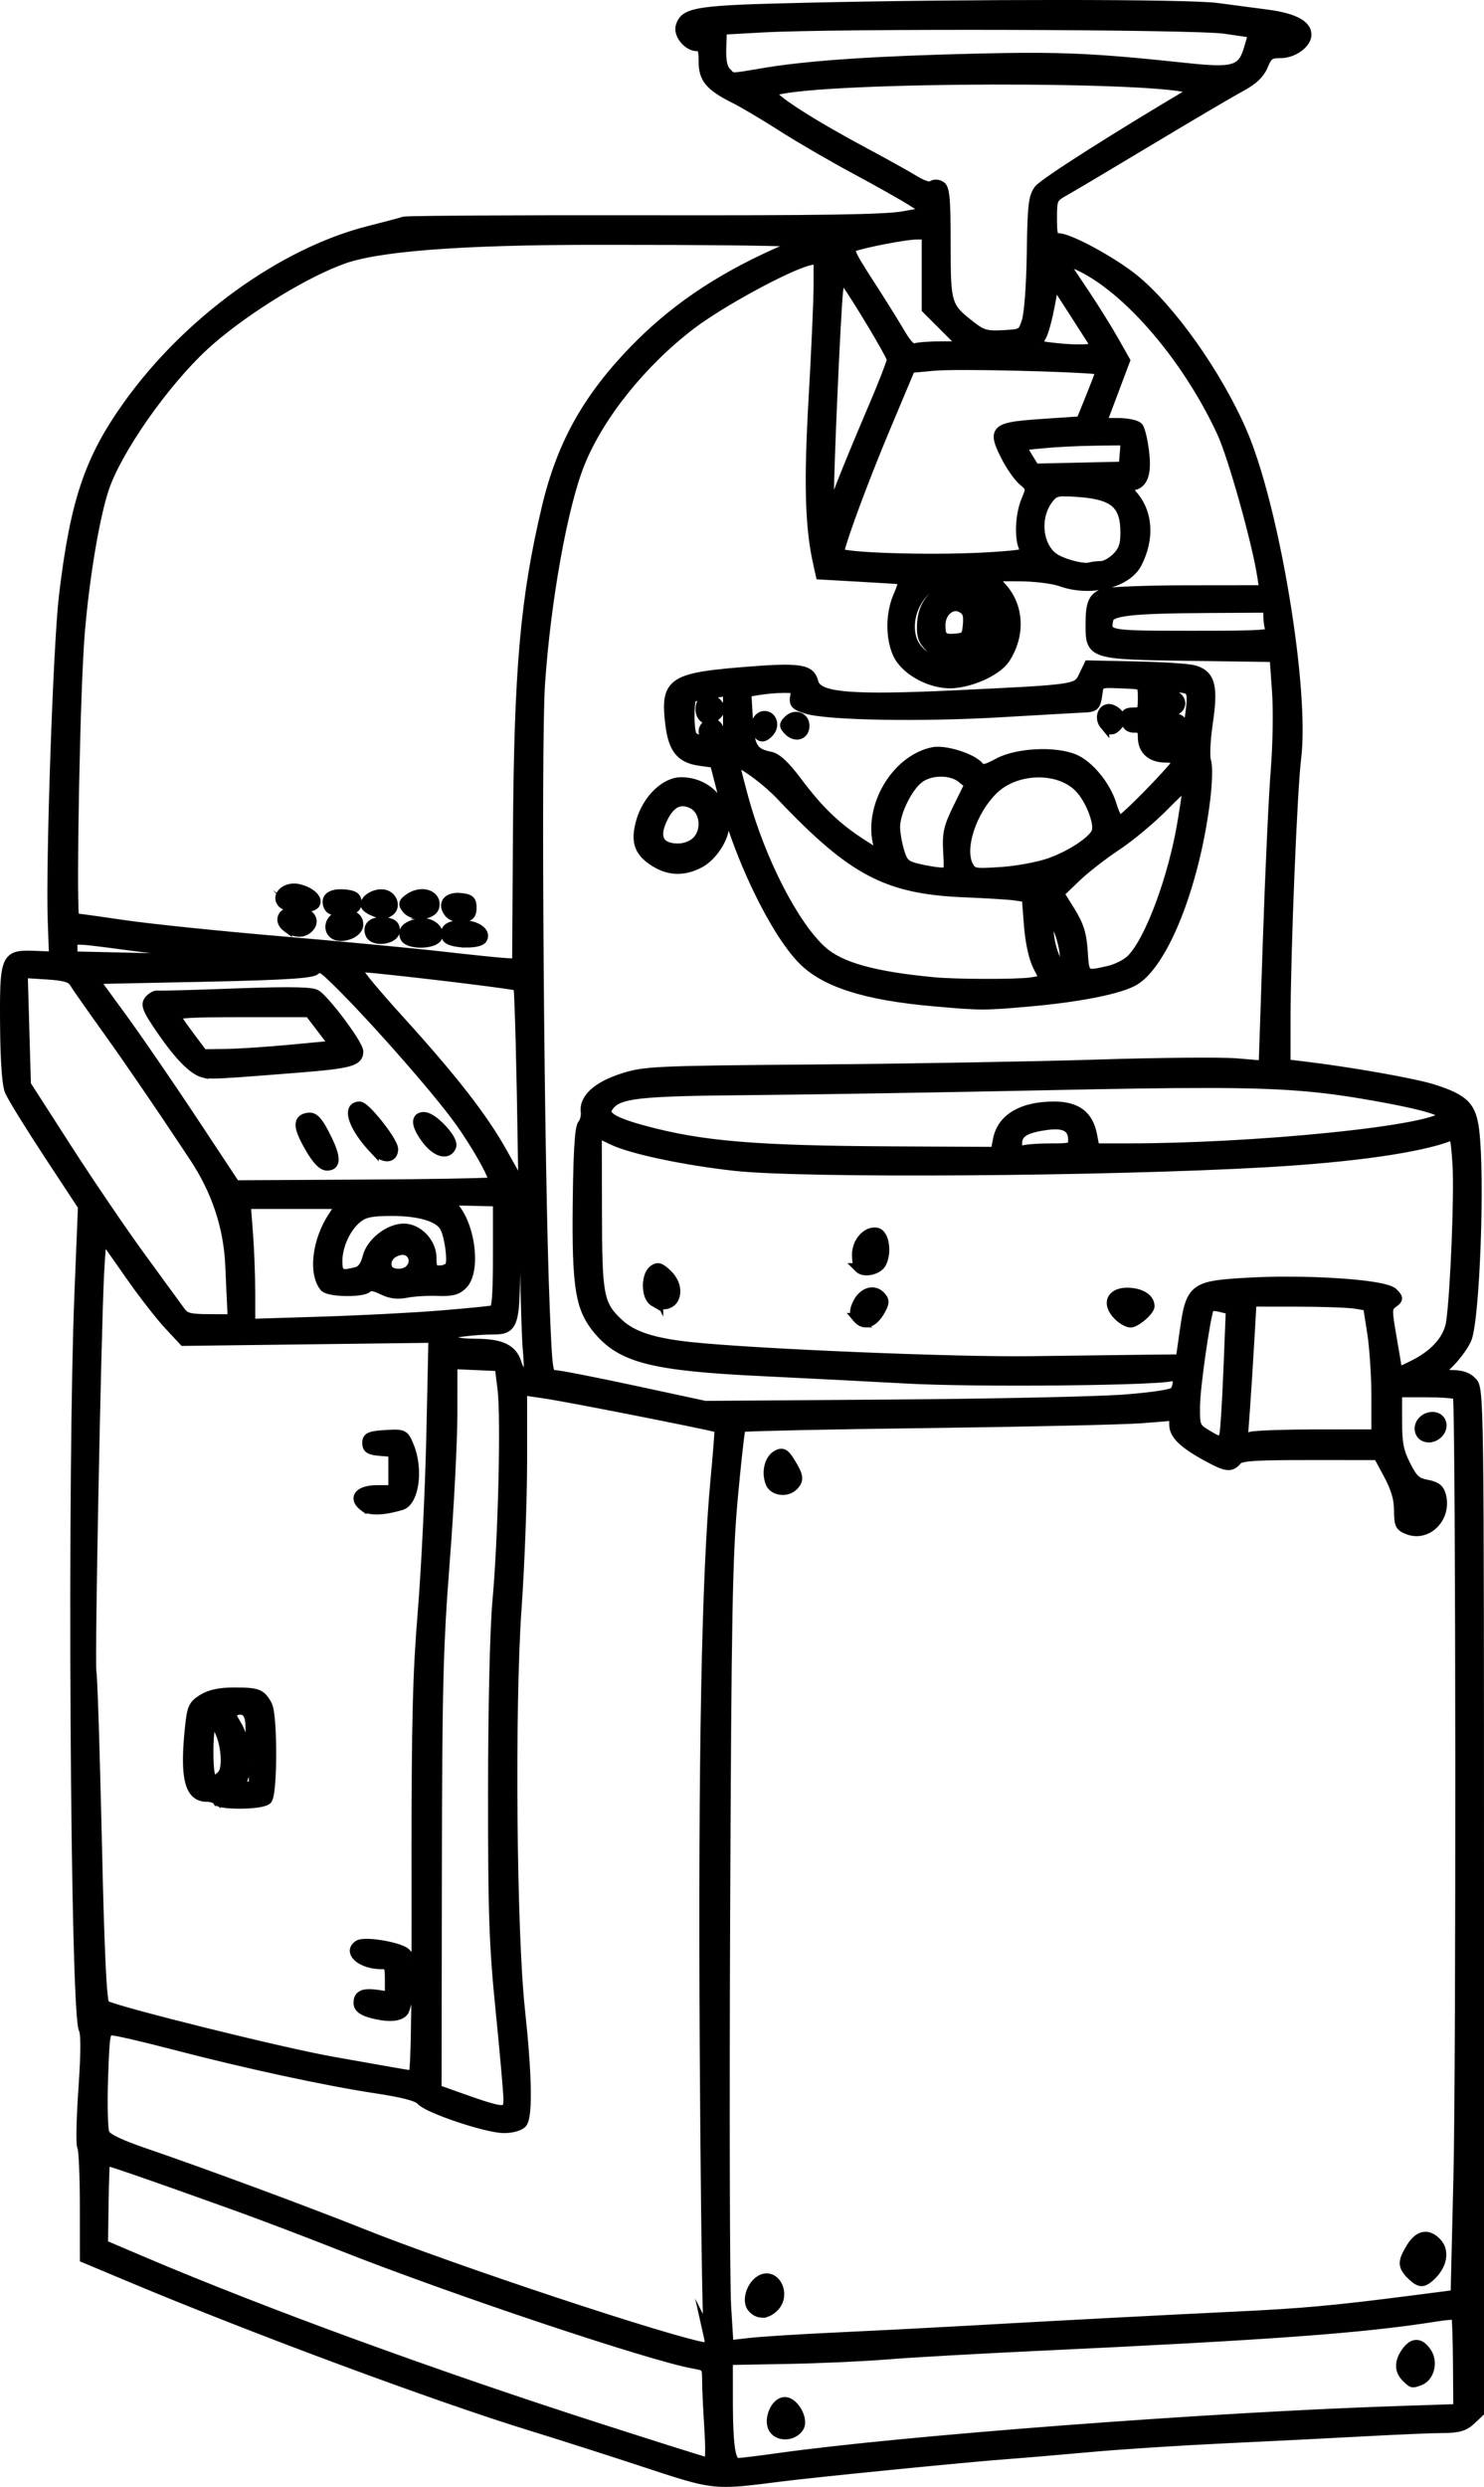
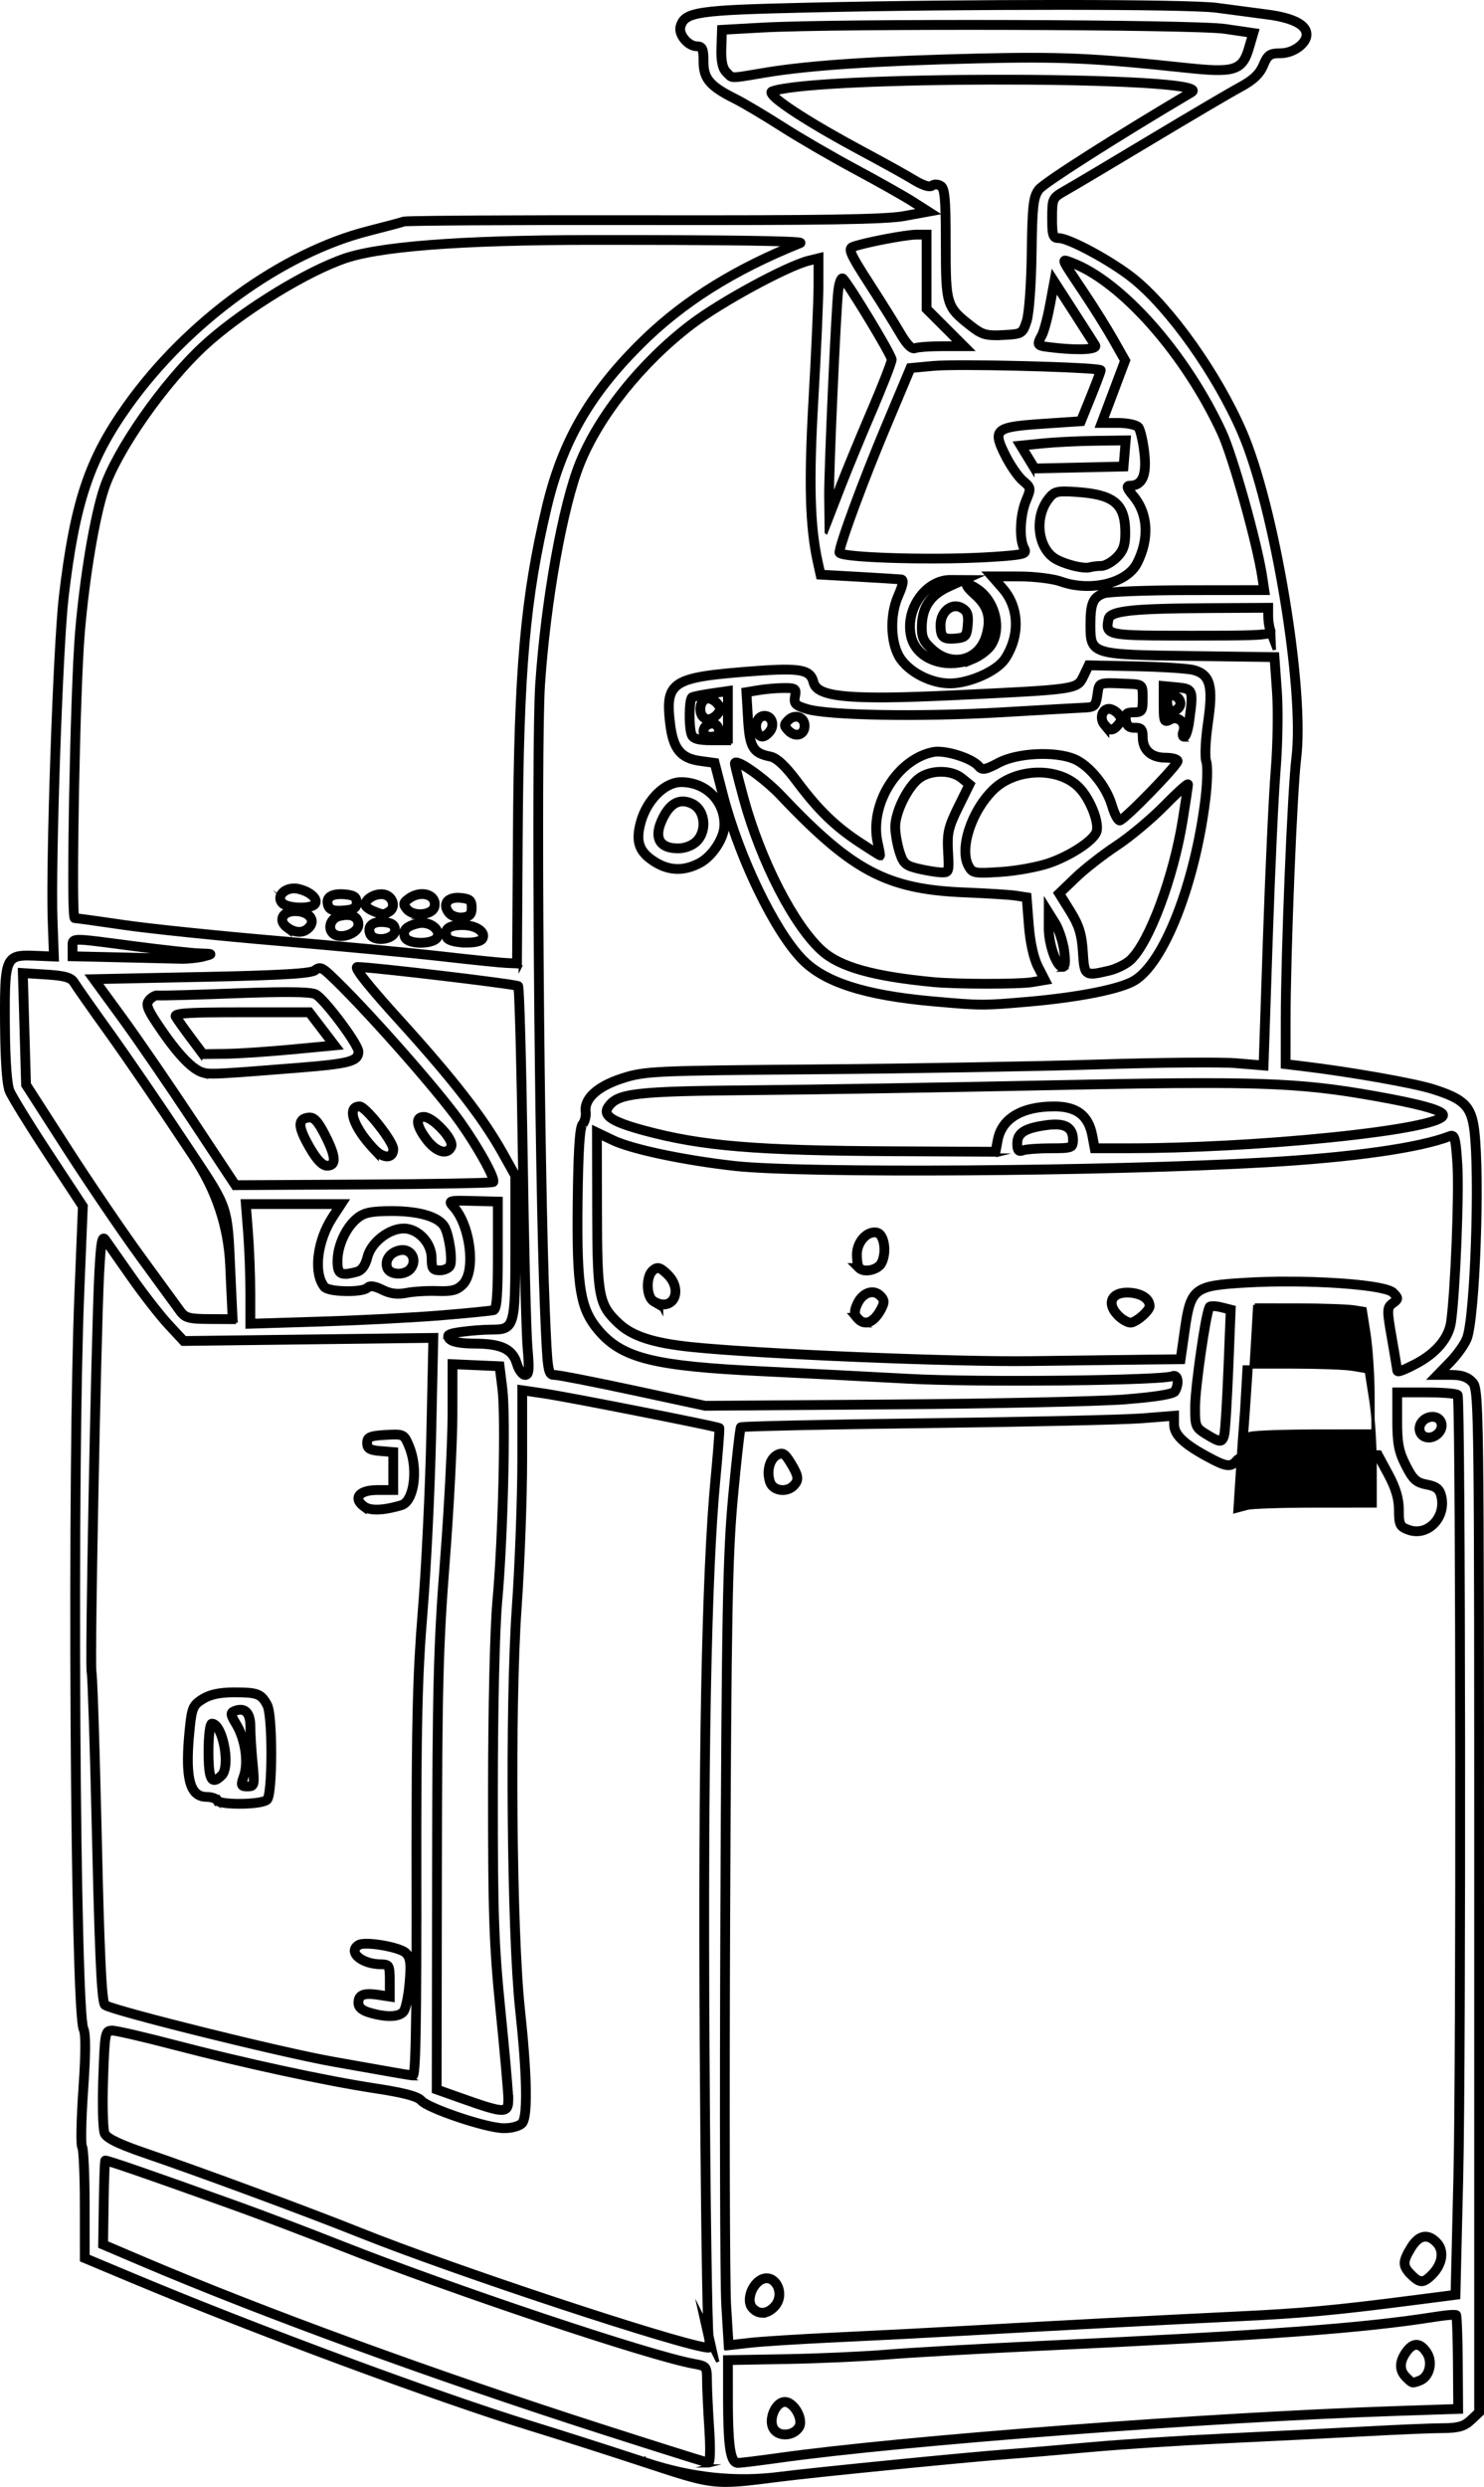
<svg xmlns="http://www.w3.org/2000/svg" id="uuid-692219ff-707e-4679-81c8-e18f50585280" data-name="Layer_2" width="2277.47" height="3815.08" viewBox="0 0 2277.47 3815.08">
  <g id="uuid-f0d0a9b2-43e1-4967-a6ca-fc9f97d1e032" data-name="svg183">
    <g id="uuid-c022bd39-23ca-4819-aa98-aa83c7694446" data-name="path1492">
-       <path d="M991.38,3777.97c-52.96-17.48-132.4-42.89-176.54-56.45-143.25-44.01-420.79-146.9-609.86-226.08l-74.9-31.37-.06-82.26c-.03-45.24-1.84-85.04-4.02-88.44-2.18-3.4-1.38-42.96,1.78-87.9,3.82-54.4,3.96-85.42.44-92.78-13.07-27.21-17.82-849.38-6.51-1128.09l5.43-133.98-53.05-80.65c-29.18-44.36-55.96-87.87-59.52-96.7-4.05-10.03-6.67-48.55-7-102.78-.63-103.2.72-106.21,46.68-104.29l28.47,1.19-1.99-54.88c-3.2-88.18,8.33-423.22,17.11-497.53,17.03-143.99,39.21-210.3,97.88-292.62,92.28-129.46,237.5-234.63,370.36-268.21,25.01-6.32,49.08-12.74,53.5-14.27,4.41-1.53,170.52-2.5,369.13-2.17,272.31.44,370.31-1.07,398.55-6.24l37.45-6.84-23.95-15.3c-13.17-8.41-52.89-30.81-88.27-49.78-35.37-18.97-85.98-48.37-112.46-65.34-26.48-16.97-58.98-36.25-72.22-42.85-38.52-19.2-48.15-30.64-48.15-57.2,0-18.93-1.8-23.14-9.87-23.14-14.08,0-29.22-18.5-25.28-30.9,6.96-21.93,25-24.55,195.64-28.47,246.08-5.65,583.05-5.48,627.03.32,21.45,2.84,56.69,7.49,78.31,10.34,38.87,5.13,59.67,15.87,59.67,30.81,0,13.7-20.86,28.59-40.05,28.59-16.22,0-19.66,2.41-26.39,18.53-5.54,13.25-15.62,22.77-35.42,33.44-15.22,8.2-77.37,44.76-138.11,81.24-60.74,36.48-119.44,71.39-130.45,77.57-19.49,10.94-20.02,12.05-20.06,42-.04,26.47,1.35,30.76,9.94,30.76,16.04,0,81.04,35.12,114.32,61.77,56.92,45.58,129.08,147.29,167.44,236.02,49.6,114.71,96.06,394.3,83.06,499.73-6.21,50.34-16.24,297.33-16.32,401.81l-.05,67.88,25.41,3.03c73.24,8.75,171.25,26.01,200.7,35.34,47.71,15.12,58.81,26.14,63.42,63,8.76,70.04,1.12,286.37-11.28,319.23-3.33,8.83-14.83,25.08-25.55,36.11l-19.49,20.06h21.65c15.23,0,24.68,3.35,31.85,11.27,9.92,10.97,10.19,31.82,10.19,795.76v784.5l-12.87,12.04c-10.13,9.48-19.23,12.06-42.8,12.14-16.46.05-70.85,2.34-120.87,5.09-50.02,2.74-146.31,7.58-213.99,10.75-67.67,3.17-160.36,9.17-205.96,13.32-45.61,4.16-103.38,9.06-128.39,10.88-58.53,4.28-295.53,27.78-347.73,34.48-101.65,13.05-101.04,13.12-205.96-21.52l-.02.03ZM1088.51,3726.2c-1.9-28.69-3.47-62.12-3.48-74.3-.03-21.38-.72-22.26-20.09-25.7-66.47-11.79-371.24-113.77-542.75-181.62-49.15-19.44-120.17-46.42-157.82-59.94-138.04-49.59-201.47-71.52-202.86-70.14-.78.78-1.84,30.08-2.36,65.12l-.94,63.7,60.83,25.9c185.98,79.18,448.3,174.95,705.46,257.56,86.8,27.88,159.98,50.9,162.63,51.15,2.77.25,3.36-21.69,1.36-51.71h0ZM1194.67,3770.65c191.59-26.91,657.55-62.34,946.89-72l96.29-3.22-.51-70.96c-.32-39.03-1.49-71.88-2.67-73.01-1.18-1.13-15.39.03-31.58,2.58-113.69,17.88-251.06,27.96-612.54,44.94-91.21,4.28-194.73,10.17-230.03,13.09-35.31,2.91-104.5,6.01-153.77,6.88l-89.57,1.59.03,58.85c.03,74.33,3.85,99,15.32,98.87,4.76-.05,32.74-3.48,62.16-7.61h-.02ZM1186.76,3725.09c-7.65-14.29,3.77-40.34,17.68-40.34s29.18,26.94,21.72,38.84c-8.8,14.06-32.21,14.95-39.4,1.5h0ZM2157.99,3646.91c-10.66-10.66-10.68-23.41-.06-38.55,10.74-15.34,21.43-15.08,31.81.76,9.6,14.65,3.95,37.15-10.75,42.79-11.79,4.52-11.36,4.63-20.99-5h-.01ZM1087.66,3584.44c-2.15-9.56-5-211.18-6.34-448.03-2.49-440.64,2.9-721.94,16.6-866.64,4.04-42.66,6.74-78.23,6-79.03-2.12-2.31-231.83-47.6-269.02-53.04l-33.43-4.9v106.51c0,58.58-3.83,161.02-8.51,227.64-10.67,151.91-7.8,495.66,5.16,615.97,10.78,100.17,12,163.45,3.34,173.89-3.85,4.64-15.55,8-27.86,8-26.22,0-116.33-30.12-127.26-42.54-5.52-6.27-27.22-12.03-69.55-18.44-76.65-11.61-201.77-38.65-310.28-67.06-45.61-11.94-88.02-21.72-94.26-21.73-10.88-.03-11.44,2.95-13.9,73.53-1.41,40.46-.38,78.37,2.29,84.26,3.39,7.46,22.2,16.62,62.05,30.23,84.48,28.84,250.75,90.36,329.35,121.85,146.46,58.68,496.17,174.16,534.9,176.63,2.54.19,2.86-7.53.71-17.09h0ZM1282.94,3585.71c54.43-2.51,143.51-7.09,197.94-10.18,137.33-7.8,300.15-16.38,417.27-21.99,101.4-4.85,150.11-9.3,268.08-24.47l67.46-8.68,4.34-179.96c4.41-182.95,3.58-1192.99-.99-1200.37-1.37-2.22-22.82-4.04-47.65-4.04h-45.16v42.98c0,35.03,2.43,47.77,13.14,68.91,11.02,21.75,16.19,26.5,32.05,29.48,14.49,2.72,19.73,6.8,22.4,17.44,8.17,32.57-20.5,62.57-49.85,52.16-13.61-4.83-15.08-7.79-15.12-30.33-.04-17.49-4.85-33.87-16.05-54.64l-16-29.66-105-.02c-86.82-.02-106.15,1.37-111.66,8.01-9.21,11.1-16.11,10.17-46.14-6.19-35.96-19.6-50.16-33.48-50.16-49.03v-13.23l-49.48,3.94c-27.22,2.17-176.27,5.54-331.24,7.48-154.96,1.95-282.84,4.74-284.16,6.21-1.33,1.47-6.75,49.62-12.05,106.99-8.31,89.91-9.95,178.56-11.89,641.96-1.24,295.7-.57,565.01,1.47,598.45l3.72,60.81,32.87-3.73c18.08-2.05,77.4-5.78,131.84-8.29h0ZM1154.28,3539.99c-8.43-10.16-1.69-33.11,12.3-41.9,21.52-13.51,40.31,20.13,22.34,39.98-11.24,12.42-25.28,13.19-34.64,1.91h0ZM2165.63,3489.48c-13.35-13.35-13.36-19.64-.06-41.46,12.06-19.77,26.14-22.2,39.99-6.9,11.26,12.44,7.95,32.58-7.97,48.5-13.27,13.27-18.58,13.25-31.96-.13h0ZM1182.03,2274.26c-6.06-16.38-1.14-36,10.59-42.28,8.32-4.45,11.84-2.38,20.72,12.2,12.41,20.36,13.15,26.39,4.33,35.21-10.62,10.62-30.9,7.7-35.65-5.13h0ZM2179.49,2196.86c-4.25-11.07,5.8-23.4,19.07-23.4s18.48,13.7,9.82,24.14c-8.75,10.55-24.71,10.13-28.89-.75h0ZM780.07,3220.39c0-9.72-5.33-70.5-11.85-135.08-10.16-100.68-11.83-148.67-11.74-336.75.06-129.4,2.81-248.95,6.67-291.56,8.75-96.35,13.25-283.03,7.86-326.33l-4.33-34.77-36.11-1.58-36.11-1.58-.06,76.48c-.04,42.06-5.3,143.88-11.7,226.27-10.09,129.98-11.69,193.44-12.1,479.86l-.44,330.07,37.58,13.34c66.87,23.73,72.35,23.86,72.35,1.65h-.03ZM639.13,2888.98c-.32-243.18,1.34-316.91,9.47-415.94,5.43-66.2,11.36-187.93,13.17-270.5l3.29-150.13-191.56,2.38-191.56,2.38-23.25-24.97c-12.79-13.73-38.53-46.77-57.2-73.41-18.67-26.64-36.69-52.33-40.04-57.09-4.76-6.77-6.77,4.7-9.19,52.64-4.83,95.4-14.57,602.21-11.74,610.37,1.39,4.01,5.1,119.21,8.24,256.01,4.19,182.62,7.45,250.37,12.24,254.91,8.34,7.9,270.46,73.03,351.59,87.35,33.84,5.97,73.56,13,88.27,15.61,14.71,2.61,29.43,5.02,32.72,5.35,4.33.44,5.86-80.47,5.55-294.97h0ZM567.42,3087.62c-11.7-3.38-17.39-8.32-17.39-15.12,0-12.45,8.18-15.7,30.76-12.25l17.39,2.66v-24.77c0-22.68-1.1-24.77-13.03-24.77-29.94,0-52.09-18.93-34.72-29.67,9.71-6,63.27,3.17,72.51,12.4,7.04,7.04,8.12,15.76,5.62,45.55-1.7,20.26-5.91,40.24-9.37,44.4-7.04,8.49-25.86,9.06-51.78,1.58h0ZM333.38,2761.93c-1.82-2.94-9.05-5.35-16.06-5.35-26.78,0-33.97-29.67-25.91-106.79,3.13-29.98,5.22-34.51,20.06-43.56,11.42-6.97,26.53-10.08,48.66-10.04,35.23.06,40.91,2.29,50.02,19.61,8.49,16.12,8.26,136.53-.25,145.06-7.77,7.77-71.8,8.67-76.5,1.07h-.02ZM387.68,2704.42c-1.88-19.86-3.42-45.21-3.45-56.34-.04-20.94-8.64-29.25-24.13-23.3-6.9,2.65-6.54,5.55,2.52,20.46,13.59,22.34,18.94,58.4,11.73,79.07-5.12,14.69-4.6,16.22,5.54,16.22s11.01-1.95,7.78-36.11h0ZM340.33,2723.41c13.79-13.79,1.3-79.18-15.12-79.18-2.95,0-5.21,18.58-5.21,42.8,0,43.47,4.75,51.96,20.33,36.38h0ZM558.53,2310.96c-17.37-12.82-7.19-25.15,20.76-25.15h24.24v-58.2l-20.06-1.66c-15.94-1.32-20.06-3.86-20.06-12.36,0-9.14,4.11-10.93,28.24-12.32,27.79-1.6,28.36-1.33,36.11,17.21,14.46,34.61,7.88,84.84-11.88,90.66-28.19,8.3-47.72,8.92-57.35,1.81h0ZM1878.73,2201.55c1.48-5.15,4.35-50.55,6.36-100.9l3.66-91.54-14.66-3.68c-8.06-2.02-15.98-2.35-17.6-.73-5.26,5.26-22.31,122.42-22.43,154.13-.12,29.1.87,31.44,17.27,41.44,21.31,12.99,23.98,13.12,27.39,1.28h0ZM2022.53,2200.29l89.61-.06v-57.46c0-31.61-2.9-75.91-6.45-98.45l-6.45-40.98-18.96-3.13c-10.43-1.72-50.55-3.17-89.16-3.2l-70.19-.06-3.45,60.18c-1.9,33.1-4.93,80.41-6.74,105.13l-3.29,44.94,12.74-3.41c7-1.88,53.06-3.44,102.34-3.48h0ZM1726.74,2146.72c45.22-3.56,73.54-8.09,76.15-12.19,7.17-11.29,5.02-26.67-3.28-23.49-18.28,7.02-301.09,9.8-406.99,4.01-61.78-3.38-162.4-8.53-223.6-11.45-164.42-7.83-212.66-19.64-248.89-60.91-29.58-33.69-35.03-65.28-33.7-195.33.81-79.15,3.15-117.17,7.52-122.45,3.49-4.21,5.67-12.87,4.83-19.25-2.67-20.36,18.12-39.26,56.77-51.6,34.14-10.9,48.13-11.54,297.95-13.59,144.17-1.18,338.5-4.58,431.84-7.55,93.34-2.96,188.63-3.82,211.75-1.89l42.04,3.51,6.45-191.94c3.54-105.57,8.99-223.08,12.11-261.13,3.12-38.05,3.98-92.63,1.93-121.29l-3.73-52.11-129.97-1.75c-151.22-2.03-152.47-2.43-152.47-47.61,0-32.82,3.83-42.09,19.93-48.21,7.21-2.74,65.7-5.05,129.97-5.12l116.86-.13-2.99-19.88c-7.91-52.5-44.95-184.88-62.15-222.11-55.7-120.55-153.69-231.39-230-260.17-17.43-6.57-18.59-9.38,19.59,47.63,14.71,21.97,34.69,54,44.4,71.17l17.65,31.22-18.01,47.86-18.01,47.86h25.51c14.03,0,27.94,3.01,30.92,6.69,2.98,3.68,7.07,21.37,9.11,39.31,3.89,34.27-3.15,50.3-22.09,50.3-6.07,0-4.75,4.01,5.28,15.92,22.66,26.93,24.73,66.09,5.47,103.34-15.87,30.68-71.8,43.94-116.88,27.7-11.77-4.24-40.3-7.75-63.41-7.79l-42.01-.06,16.06,18.29c25.61,29.17,27.17,72.47,3.88,108.01-11.18,17.06-46.16,34.17-76.71,37.52-29.42,3.23-65.8-12.77-83.12-36.55-15.92-21.86-17.91-66.39-4.35-97.07,7.55-17.07,8.99-25.07,4.61-25.54-3.51-.38-32.78-2.18-65.03-4.01l-58.65-3.33-4.15-18.72c-12.23-55.19-14.05-123.2-6.7-250.74,4.18-72.47,7.63-150.68,7.68-173.8l.06-42.04-14.71,3.58c-32.9,8-135.41,63.61-180.55,97.96-75.75,57.63-141.85,140.12-171.3,213.77-26,65.03-52.2,211.1-60.72,338.52-6.45,96.46-1.46,746.54,7.36,958.93,4.03,97.11,4.52,100.31,15.44,100.37,6.2.03,60.63,10.67,120.94,23.64l109.67,23.58,286.21-2.08c157.41-1.14,318.61-4.63,358.21-7.74l.03-.03ZM1432.73,1536.23c-105.04-9.31-167.55-29.35-201.74-64.68-42.61-44.03-96.72-156.25-121.48-251.98l-12.72-49.17-22.8-3.15c-29.14-4.02-40.71-18.23-45.4-55.74-8.03-64.26,2.31-71.75,111.33-80.66,87.65-7.17,103.35-4.87,108.57,15.91,5.73,22.83,54.7,27.39,213.47,19.88,191.49-9.06,191.08-9,200.8-29.29l8.02-16.74,72.54,1.53c39.9.84,79.62,3.41,88.27,5.69,25.77,6.83,30.51,23.94,22.29,80.36-3.96,27.16-5.14,53.32-2.71,59.88,2.37,6.41,1.78,32.43-1.33,57.81-15.77,129.12-63.15,250.43-108.64,278.19-21.54,13.14-85.43,25.88-164.04,32.7-68.03,5.9-71.83,5.89-144.44-.57v.02ZM1583.63,1506.71l19.83-3.28-10.65-20.87c-6.56-12.86-11.91-37.21-13.93-63.44l-3.29-42.57-16.6-2.53c-9.13-1.39-44.29-3.61-78.12-4.93-119.34-4.66-172.65-32.68-282.13-148.33-26.41-27.9-70.95-58.89-70.95-49.37,0,2.39,6.1,26.6,13.55,53.78,26.2,95.58,77.04,194.49,119.85,233.17,27.6,24.93,79.29,39.48,171.53,48.27,34.96,3.33,130.97,3.39,150.9.13v-.03ZM1702.07,1489.03c11.32-2.63,26.13-9.99,32.92-16.37,28.72-26.98,65.8-126.17,80-213.98,4.52-27.95,8.23-52.81,8.24-55.25,0-2.43-16.23,12.16-36.09,32.43-19.86,20.27-52.96,47.95-73.56,61.51-20.6,13.56-48.84,35.59-62.76,48.97l-25.31,24.31,17.06,27.45c13.36,21.49,17.54,34.88,19.24,61.71,2.4,37.72,2.7,37.94,40.24,29.23h0ZM1633.07,1457.95c-1.98-13.98-8.11-32.63-13.61-41.46l-10.01-16.05-.06,22.91c-.13,25.5,12.18,60.01,21.36,60.01,4.04,0,4.79-8.17,2.34-25.41h-.02ZM1454.97,1306.36c-1.58-28.07.57-37.46,15.5-67.8l17.34-35.21-12.08-9.78c-16.2-13.12-48.59-12.66-65.88.94-17.4,13.69-35.96,51.86-35.96,73.97,0,9.42,2.92,26.48,6.49,37.91,5.64,18.06,9.33,21.48,28.09,26.02,11.88,2.87,27.61,5.52,34.97,5.88,13.06.64,13.33-.13,11.54-31.93h0ZM1611.17,1323.68c32.69-11.58,66.27-33.79,71.44-47.25,5.25-13.68-9.57-51.36-27.06-68.8-31.65-31.57-96.91-29.65-131.19,3.86-33.4,32.66-52.27,90.31-38.17,116.65,6.2,11.58,8.82,12.07,50.1,9.43,23.96-1.54,57.66-7.78,74.88-13.88h0ZM1346.92,1292.48c-13.04-57.81,29.88-127.73,85.19-138.79,18.29-3.66,59.57,9.3,70.12,22.01,5.14,6.2,10.11,5.29,30.64-5.63,28.59-15.2,86.19-18.02,115.76-5.67,22.97,9.6,49.1,41.72,57.75,70.99,3.78,12.81,9.16,23.29,11.95,23.29,6.55,0,88.89-84.48,88.89-91.2,0-2.81-8.25-5.09-18.34-5.09-22.16,0-35.15-11.67-35.15-31.57,0-11.86-2.36-14.67-12.04-14.33-8.57.32-12.53-3.04-13.75-11.61-1.39-9.8.84-12.04,12.04-12.04,12.47,0,13.75-1.98,13.75-21.4,0-21.24-.19-21.41-21.4-22.35-47.9-2.14-45.28-3.06-48.15,17-2.35,16.44-4.63,18.81-18.72,19.41-8.83.38-67.08,3.68-129.46,7.34-123.59,7.26-265.11,4.78-297.72-5.2-17.76-5.44-20.27-8.1-18.13-19.28,2.26-11.8.73-12.97-16.84-12.91-10.63.03-27.97,1.49-38.54,3.24l-19.22,3.18,2.39,40.9c2.57,43.94,7.6,52.4,34.43,57.89,9.82,2.01,22.92,14.31,40.99,38.45,32.71,43.72,58.82,69.02,96.92,93.92,16.12,10.53,29.7,19.15,30.2,19.15s-1.11-8.86-3.54-19.7h0ZM1161.83,1122.26c-4.39-11.43,1.62-24.07,11.44-24.07,11.34,0,16.08,14.36,7.97,24.14-8.43,10.15-15.49,10.13-19.41-.06h0ZM1210.49,1121.27c-7.59-7.59-7.66-9.46-.57-16.55,10.06-10.06,24.87-4.83,24.87,8.78s-13.76,18.31-24.3,7.77h0ZM1694.92,1111.63c-7.85-9.46-3.51-24.14,7.14-24.14,4.14,0,10.53,3.61,14.2,8.02,5.31,6.4,5.31,9.65,0,16.05-8.37,10.09-13.01,10.1-21.34.06h0ZM1117.1,1097.86v-37.78l-25.41,3.68c-13.98,2.03-27.22,4.73-29.42,6-4.8,2.76-5.37,45.41-.76,57.41,2.35,6.12,10.49,8.46,29.42,8.46h26.18v-37.78ZM1079.65,1122.09c0-11,16-16.6,21.59-7.55,5.92,9.58,1.54,15.75-11.2,15.75-5.76,0-10.38-3.65-10.38-8.19ZM1076.24,1095.51c-4.24-11.04,1.51-24.07,10.62-24.07,4.14,0,10.53,3.61,14.2,8.02,5.31,6.4,5.31,9.65,0,16.05-3.66,4.41-10.05,8.02-14.2,8.02s-8.92-3.61-10.62-8.02ZM1825.21,1105.46c6.42-46.87,5.77-48.73-18-50.99l-21.4-2.04v28.42c0,26.23.78,28,10.14,22.99,12.07-6.46,25.03,5.4,20.05,18.36-1.71,4.45-1.1,8.09,1.35,8.09s5.98-11.17,7.86-24.82h0ZM1794.36,1088.9c-1.76-1.76-3.2-7.79-3.2-13.4,0-12.57,17.79-10.81,20.26,2.01,1.68,8.72-11.16,17.29-17.06,11.39h0ZM1005.99,1322.86c-25.3-15.43-31.07-31.34-22.49-62.01,9.56-34.16,36.79-61.03,61.83-61.03,37.59,0,66.43,28.41,66.43,65.45,0,19.88-18.15,48-37.78,58.52-23.62,12.67-46.19,12.36-67.99-.93h0ZM1069.26,1290.47c16.42-16.42,12.62-48.11-6.89-57.41-18.18-8.67-32.7-2.05-44.18,20.16-15.77,30.5-7.52,48.25,22.41,48.25,10.68,0,22-4.35,28.66-11ZM809.62,2067.81c-2.02-22.8-5.33-156.26-7.35-296.57-2.03-140.31-5.2-256.62-7.06-258.48-3.02-3.03-223.37-29.25-246.65-29.36-6.26-.03,15.97,28.05,65.04,82.17,81.69,90.11,127.64,149.26,157.63,202.88l19.54,34.95v109.75c0,123.42-.92,126.57-37.08,126.57-11.15,0-31.46,1.54-45.14,3.41-20.19,2.77-23.73,4.78-18.82,10.7,3.89,4.68,17.77,7.32,38.83,7.37,40.71.13,58.01,8.33,64.65,30.76,2.82,9.52,8.48,17.31,12.59,17.31,6.07,0,6.79-7.78,3.81-41.46h0ZM2170.58,2093.43c32.93-16.8,52.85-40.07,56.36-65.84,6.56-48.07,12.49-196.04,9.66-240.91-2.55-40.37-4.2-46.61-11.56-43.75-46.39,18-148.92,32.62-282.25,40.23-243.18,13.89-711.32,17.07-815,5.53-77.98-8.68-158.14-25.6-187.24-39.53l-24.5-11.73.25,120.39c.25,131.92,2.54,143.71,33.03,172.34,20.9,19.62,52.94,30.06,111.05,36.19,100.96,10.65,405.93,23.28,522.13,21.64,66.2-.94,144.88-1.95,174.84-2.25l54.48-.57,6.23-43.92c9.32-65.67,13.66-68.99,96.67-73.69,92.06-5.22,210.78,2.94,222.99,15.33,8.68,8.81,8.66,9.71-.32,16.37-8.95,6.64-9.02,9.79-1.34,53.87,4.49,25.75,8.16,47.71,8.16,48.79,0,3.81,5.95,1.88,26.34-8.52v.03ZM1315.54,2021.6c-4.66-5.61-4.62-10.82.13-21.3,7.87-17.27,24.58-23.24,35.24-12.57,6.56,6.56,6.79,10.16,1.28,20.61-11.25,21.35-25.64,26.55-36.67,13.26h.03ZM1716.27,2018.33c-20.26-20.26-8.99-38.75,21.3-34.92,16.27,2.06,26.56,9.83,26.77,20.21.13,7.07-21.03,25.41-29.34,25.41-4.41,0-12.84-4.81-18.72-10.7h0ZM1003.42,1996.5c-11.79-6.87-12.57-38.4-1.18-47.85,6.79-5.63,10.43-4.68,21.4,5.62,26.21,24.62,9.49,59.53-20.22,42.22h0ZM1318.61,1945.22c-1.96-1.96-3.57-11.22-3.57-20.57,0-19.36,15.5-36.62,30.36-33.8,11.71,2.22,16.05,30.49,7.22,46.99-5.61,10.48-26.4,14.99-34.01,7.38h0ZM676.89,2017.84c40.57-3.34,76.77-6.93,80.45-7.98,4.98-1.42,6.69-22.95,6.69-84.24v-82.34l-38.48-.97c-36.95-.94-38.13-.57-29.63,8.81,26.33,29.09,34.66,99,14.24,119.42-8.72,8.72-16.96,10.84-38.79,9.99-15.24-.57-36.61.69-47.48,2.84-14.01,2.78-24.81,1.4-37.1-4.73-11.73-5.85-19.09-6.89-22.76-3.22-7.77,7.77-59.74,6.78-66.22-1.26-17.05-21.16-11.27-70.35,12.58-106.99l13.05-20.06h-146.18l3.44,44.13c1.89,24.27,3.45,65.58,3.47,91.79l.03,47.66,109.46-3.41c60.21-1.87,142.66-6.14,183.23-9.48h0ZM354.43,1968.84c-5.97-127.22.63-107.42-72.36-217.68-35.91-54.26-87.2-129.18-113.98-166.49-26.78-37.31-51.27-72.22-54.43-77.57-4.4-7.47-14.23-10.28-42.18-12.06l-36.45-2.32,2.47,85.7,2.47,85.7,62.45,97.12c34.35,53.42,85.66,128.9,114.03,167.75,28.37,38.84,55.46,75.97,60.19,82.5,7.38,10.19,13.68,11.89,44.49,12.04l35.89.19-2.57-54.83v-.02ZM547.86,1950.98c7.36-1.98,12.85-9.67,16.05-22.48,5.6-22.46,32.8-43.91,55.69-43.91s42.79,22.19,42.79,45.22c0,16.45,1.71,18.98,12.8,18.98,7.04,0,14.13-3.47,15.76-7.72,3.62-9.43-1.45-44.85-8.34-58.27-8.05-15.69-38.09-24.96-80.85-24.96-31.29,0-42.38,2.21-52.99,10.55-17.56,13.81-30.82,42.42-30.82,66.49,0,20.17,4.91,22.82,29.92,16.1ZM630.07,1946.36c10.59-12.76,1.63-30.58-14.42-28.65-15.92,1.91-25.99,15.08-21.16,27.67,4.16,10.84,26.88,11.47,35.58.99h0ZM756.8,1813.36c4.18-4.18-21.72-51.39-50.42-91.93-36.34-51.33-150.25-179.87-201.01-226.81-11.46-10.6-15.27-11.65-21.99-6.08-5.94,4.93-52.65,7.66-173.69,10.15l-165.57,3.41,42.94,58.85c23.62,32.37,72.47,103.47,108.56,158.02l65.61,99.17,196.48-1.09c108.06-.57,197.65-2.26,199.08-3.68h0ZM475.23,1760.21c-18.07-31.37-18.67-43.37-2.26-45.73,8.6-1.23,14.29,4.58,25.36,25.9,17.24,33.23,18.37,47.91,3.68,47.91-7.16,0-15.84-9.11-26.77-28.09h0ZM573.91,1762.7c-31.83-33.84-42.45-65.35-22.02-65.35,9.16,0,51.64,53.84,51.64,65.46,0,15-15.47,14.94-29.62-.13v.02ZM654.99,1748.53c-16.32-21.4-18.03-35.13-4.36-35.13s46.04,34.71,42.05,45.12c-5.38,14.04-22.9,9.39-37.69-9.99h0ZM311.98,1645.57c-15.77-4.06-37.66-26.52-65.34-67.04-20.71-30.31-23.48-37.23-17.68-44.22,3.78-4.56,9.56-7.81,12.85-7.24,3.29.57,56.79-.87,118.89-3.2,78.66-2.96,116.21-2.48,123.77,1.56,13.58,7.27,65.57,76.78,65.57,87.66,0,15.02-13.25,18.64-90.94,24.86-123.97,9.92-135.83,10.53-147.12,7.62h0ZM447.5,1609.97l65.97-6.24-19.41-25.41-19.41-25.41h-104.39c-81.97,0-103.57,1.43-100.58,6.69,2.1,3.68,12.36,18.12,22.81,32.1l19.01,25.41,35.01-.44c19.26-.25,64.7-3.25,100.98-6.69h0ZM1531.19,1749.03c6.24-33.24,37.17-51.68,86.7-51.68,34.74,0,52.66,13.74,58.5,44.87l3.63,19.32h51.56c204.57-.05,483.13-29.35,483.03-50.82-.04-7.23-34.52-16.88-105.14-29.41-117.13-20.79-183.93-23.01-494.84-16.46-160.36,3.38-368.59,6.82-462.75,7.65-178.86,1.57-205.21,4.76-218.91,26.48-7.95,12.6,7.27,22.25,55.74,35.33,88.54,23.9,171.53,30.79,383.24,31.83l155.88.76,3.35-17.87ZM1612.39,1761.54c32.59,0,34.34-.64,34.34-12.72,0-19.55-12.57-26.66-40.41-22.84-33.48,4.59-45.18,11.92-45.18,28.3,0,10.35,2.1,12.95,8.46,10.51,4.65-1.79,23.91-3.25,42.8-3.25h0ZM794.66,1284.08c1.6-257.56,11.08-365.57,44.39-505.97,23.52-99.13,65.19-172.15,142.17-249.13,64.52-64.52,143.96-114.75,246.97-156.15,7.49-3.01-105.95-4.81-296.91-4.71-337.15.19-328.09-.57-413.35,32.54-61.21,23.76-153.93,82.56-205.4,130.27-61.28,56.8-133.07,159.45-152.75,218.4-14.44,43.27-29.98,135.6-37.08,220.47-7.67,91.64-14.07,438.67-8.09,438.7,2.62.02,36.79,4.74,75.93,10.49,39.14,5.76,146.27,16.83,238.06,24.6,91.79,7.77,204.21,18.39,249.82,23.6,45.61,5.21,90.14,9.77,98.97,10.14l16.05.68,1.21-193.93ZM621.38,1437.53c-3.94-10.25,1.98-16.56,19.6-20.9,16.83-4.14,35.18,8.19,30.46,20.49-4.61,12.01-45.48,12.35-50.06.44v-.03ZM685.82,1438.16c-4.95-12.9,2.86-18.98,24.38-18.98s36.22,10.95,29.91,21.16c-5.43,8.8-50.77,6.97-54.28-2.19h0ZM568.02,1432.54c-4.74-12.35,4.87-19.84,22.83-17.79,11.21,1.28,15.36,4.64,15.36,12.45,0,14.18-33.03,18.79-38.19,5.33h0ZM510.81,1431.67c-8.39-8.39-2.9-23.15,9.8-26.33,17.96-4.51,29.43.63,29.43,13.11,0,13.9-28.84,23.62-39.23,13.22ZM440.53,1422.63c-14.15-10.35-6.92-24.85,12.4-24.85s31.7,12.66,22.22,24.07c-8.28,9.97-21.63,10.27-34.62.77h0ZM689.41,1400.8c-11.28-13.59-2.72-25.32,17.07-23.42,14.57,1.4,17.42,3.87,17.42,15.05,0,10.4-3.07,13.73-13.83,14.98-7.66.89-16.88-2.07-20.66-6.62h0ZM572.78,1397.62c-6.62-2.66-12.04-7.03-12.04-9.71,0-8.92,15.31-17.72,27.74-15.95,13.96,1.99,19.85,19.49,8.9,26.44-8.58,5.44-9.17,5.42-24.6-.78h0ZM624.68,1394.81c-6.36-7.66-5.98-9.89,2.82-16.32,18.49-13.52,42.81-6.16,39.38,11.92-2.57,13.54-32.06,16.62-42.2,4.4h0ZM503.82,1389.73c-4.92-12.81,4.99-19.7,25.48-17.74,13.92,1.33,18.07,4.18,18.07,12.43s-4.12,11.04-20.1,12.36c-14.7,1.21-21-.68-23.45-7.05h0ZM432.82,1384.98c-9.58-11.54,7.08-25.56,25.33-21.31,17.92,4.18,30.11,15.19,25.34,22.9-5.21,8.43-43.34,7.23-50.67-1.59h0ZM311.98,1467.33c15.5-3.94,15.32-4.11-5.35-4.74-11.77-.38-57.51-5.41-101.64-11.22-99.79-13.14-93.62-13.3-93.62,2.43v13.22l73.56,1.66c40.46.91,81.98,1.9,92.28,2.19,10.3.32,25.95-1.3,34.77-3.54h0ZM1493.73,1010.5c9.82-4.1,21.78-13.06,26.58-19.91,17.63-25.18,7.17-68.89-20.89-87.28-19.96-13.08-21.52-7.47-2.6,9.38,19.87,17.7,24.72,36.04,16.67,62.93-11.24,37.51-52,48.19-81.92,21.45-14.53-12.98-17.3-19.13-16.82-37.34.75-28.54,13.67-47.32,41.15-59.8l22.32-10.13-19.65-.13c-37.7-.25-69.51,44.86-60.53,85.78,7.89,35.95,53.53,52.65,95.7,35.03h0ZM1485.2,958.12c1.3-15.65-.72-20.97-9.81-25.84-14.94-8-31.96,6.26-31.96,26.76,0,18.69,4.23,22.3,23.88,20.38,14.51-1.42,16.42-3.7,17.88-21.3h0ZM1949.55,966.7c-1.79-4.66-3.25-14.28-3.25-21.4v-12.94l-92.28.51c-118.23.68-150.41,4.29-152.86,17.17-4.73,24.82-3.29,25.1,127.86,25.1,110.68,0,123.44-.9,120.53-8.46v.02ZM1690.2,868.17c5.78,0,16.41-5.91,23.64-13.13,10.15-10.14,13.13-18.74,13.13-37.8,0-44.18-16.93-58.48-73.93-62.46-30.58-2.14-34.75-1.16-43.69,10.2-22.9,29.12-16.62,77.88,12.02,93.26,15.76,8.47,42.26,14.7,51.2,12.05,3.92-1.16,11.85-2.12,17.63-2.12h0ZM1527.98,854.01c44.63-3.17,48.31-4.27,43.62-13.02-7.69-14.37-6.16-50.91,3.06-72.97,7.91-18.94,7.75-19.92-4.93-30.59-7.21-6.06-19.51-23.98-27.34-39.81-19.39-39.21-15.25-42.58,58.56-47.55l57.94-3.9,15.17-37.45c8.34-20.6,15.24-38.87,15.32-40.61.25-4.71-218.36-10.38-257.88-6.69l-34.13,3.19-38.49,91.6c-34.12,81.19-70.56,179.99-70.56,191.27,0,8.43,153.92,12.63,239.68,6.54h0ZM1338.29,629.2c16.64-38.75,30.23-73.66,30.22-77.57-.03-6.59-64.55-113.63-74.81-124.12-2.53-2.59-5.78,5.73-7.29,18.72-3.53,30.16-14.5,276.46-14.03,314.94l.38,29.42,17.65-45.47c9.71-25.01,31.27-77.18,47.9-115.93h-.02ZM1725.95,695.64l1.66-20.06-47.13.63c-25.92.32-62.17,2.15-80.56,4.01l-33.43,3.39,10.71,17.55,10.71,17.55,68.19-1.5,68.19-1.5,1.66-20.07ZM1445.73,531.14h33.52l-28.61-28.61-28.61-28.61v-113.97h-15.7c-16.05,0-81.45,12.59-97.56,18.78-7.52,2.89-3.62,11.66,24.52,55.18,18.4,28.46,40.19,63.32,48.41,77.47,10.02,17.24,17.52,24.74,22.73,22.74,4.28-1.64,22.86-2.98,41.29-2.98h0ZM1680.75,529.8c-2.23-3.68-17.25-27.15-33.38-52.16l-29.33-45.47-6.64,35.68c-3.65,19.63-9.23,40.53-12.41,46.46-8.16,15.25-7.74,15.9,11.62,18.31,42.18,5.23,74.24,3.95,70.13-2.82h0ZM1575.63,492.56c3.71-11.35,6.98-56.01,7.64-104.32,1-73.34,2.48-86.2,11.22-97.62,7.79-10.18,117.54-80.08,234.11-149.09,41.98-24.85-575.84-26.18-643.44-1.38-11.28,4.14,50.47,45.1,140.59,93.25,30.89,16.51,65.78,35.9,77.53,43.09,12.77,7.82,23.6,11.22,26.93,8.45,3.15-2.61,8.99-2.51,13.42.25,6.36,3.93,7.85,20.86,7.85,89.3,0,93.7.75,96.08,39.55,126.32,16.32,12.72,23.04,14.55,48.54,13.2,28.95-1.54,29.74-2,36.08-21.42v-.03ZM1174.61,111.4c66.56-11.11,170.7-18.07,324.99-21.71,128.46-3.03,178.24-.8,320.08,14.32,75.54,8.06,86.86,4.44,97.28-31.09l6.52-22.23-43.42-6.38c-46.84-6.89-594.54-8.44-709.99-2.02l-62.06,3.46-.92,28.21c-.64,19.65,1.66,30.8,7.6,36.74,10.23,10.23,3.37,10.15,59.92.71h0Z" stroke="#000" stroke-miterlimit="10" stroke-width="5" />
-       <path d="M1113.91,3812.58c-33.14,0-57.62-7.95-120.75-28.79h0l-3.35-1.07c-53.09-17.53-132.24-42.83-176.44-56.42-142.62-43.82-422.12-147.43-610.32-226.25l-77.96-32.65-.06-85.58c-.04-48.71-2.03-81.47-3.44-86.08-.96-1.62-2.21-5.37-1.69-30.84.34-16.73,1.37-37.96,2.9-59.78,4.91-69.93,2.68-86.58.92-90.28-1.41-2.93-5.15-10.73-8.61-150.58-2.04-82.5-3.56-196.6-4.28-321.28-1.58-273.02.74-531.54,5.89-658.59l5.37-132.38-52.17-79.31c-26.21-39.85-55.82-87.24-59.98-97.58-6.16-15.27-7.2-78.25-7.36-104.62-.39-63.95-.07-90.37,12.03-102.04,8.28-7.99,20.58-8.08,39.86-7.27l23.07.97-1.79-49.47c-3.21-88.45,8.33-423.75,17.15-498.3,17.19-145.4,39.35-211.56,98.78-294.93,92.87-130.29,239.36-236.33,373.2-270.15,24.53-6.2,48.84-12.68,53.09-14.14,1.42-.49,4.08-1.42,113.34-2.06,69.86-.41,161.29-.55,257.42-.39,273.11.44,369.73-1.05,397.64-6.15l24.93-4.55-13.23-8.45c-13.11-8.38-52.56-30.62-87.94-49.59-35.56-19.07-86.16-48.47-112.8-65.54-26.42-16.93-58.61-36.04-71.75-42.59-39.97-19.93-50.92-33.18-50.92-61.67,0-6.13-.17-13.57-1.51-16.71-.42-.99-.61-1.44-3.36-1.44-8.69,0-18.11-5.49-24.58-14.33-5.67-7.75-7.67-16.17-5.47-23.09,8.26-26.02,30.39-28.06,200.29-31.96,248.71-5.72,583.14-5.53,627.8.36,21.45,2.84,56.69,7.49,78.31,10.34,42.48,5.61,64.01,17.64,64.01,35.77,0,16.64-22.74,33.59-45.05,33.59-14.18,0-15.81,1.16-21.78,15.45-5.98,14.32-16.89,24.72-37.66,35.91-15.2,8.19-77.07,44.58-137.91,81.12-60.92,36.59-119.49,71.42-130.58,77.64-9.61,5.39-13.41,7.8-15.26,11.67-2.12,4.43-2.23,12.35-2.25,25.98-.01,8.05-.03,23.03,2.25,25.32.28.28,1.26.44,2.68.44,18.43,0,85.73,37.47,117.44,62.86,57.58,46.11,130.19,148.4,168.91,237.94,23.44,54.22,47.87,149.37,65.35,254.51,17.49,105.21,24.25,197.85,18.08,247.82-6.16,49.94-16.21,297.41-16.28,401.21l-.05,63.44,21,2.51c73.82,8.82,171.8,26.09,201.62,35.53,49.5,15.69,62,28.24,66.87,67.15,8.94,71.47,1.16,287.89-11.56,321.62-3.6,9.55-15.3,26.16-26.64,37.83l-11.25,11.58h9.83c16.73,0,27.36,3.86,35.55,12.91,6.2,6.85,8.77,13.81,10.11,118.81,1.31,102.54,1.38,303.79,1.38,680.31v786.67l-14.45,13.52c-11.1,10.38-21.46,13.4-46.2,13.49-16.35.05-70.46,2.33-120.62,5.08-50.21,2.75-146.22,7.58-214.02,10.75-67.84,3.18-160.13,9.15-205.74,13.31-45.76,4.17-103.39,9.06-128.48,10.89-58.38,4.27-295.43,27.77-347.46,34.46l-.89.11c-38.65,4.96-62.6,8.04-83.2,8.04ZM989.65,3772.1l4.25,1.4q102.61,33.88,201.94,21.12l.89-.11c52.11-6.69,289.53-30.24,348-34.51,25.04-1.83,82.59-6.71,128.3-10.88,45.73-4.17,138.23-10.15,206.18-13.34,67.78-3.18,163.76-8,213.95-10.75,50.3-2.76,104.64-5.04,121.13-5.09,23.74-.08,30.96-2.9,39.4-10.79l11.28-10.55v-782.33c0-727.39-.21-782.8-8.9-792.41-6.18-6.83-14.33-9.62-28.14-9.62h-33.48l27.73-28.55c10.17-10.47,21.37-26.22,24.45-34.39,12.08-32.03,19.59-248.19,11-316.85-4.37-34.9-13.9-44.25-59.97-58.85-29.35-9.3-126.44-26.38-199.78-35.14l-29.82-3.56.05-72.32c.08-104.03,10.17-352.25,16.36-402.42,12.9-104.54-33.47-383.3-82.68-497.14-38.15-88.24-109.5-188.88-165.98-234.1-34.4-27.54-97.52-60.67-111.19-60.67-2.98,0-6.78-.38-9.76-3.37-4.43-4.43-5.21-12.34-5.18-32.4.04-30.83.67-34.03,22.61-46.35,11.01-6.18,69.48-40.95,130.32-77.5,60.95-36.61,123-73.1,138.31-81.35,18.8-10.13,28.1-18.81,33.18-30.96,7.5-17.97,12.72-21.6,31.01-21.6s35.05-13.73,35.05-23.59c0-11.79-20.16-21.21-55.32-25.85-21.62-2.85-56.85-7.5-78.31-10.34-43.41-5.72-382.88-5.87-626.26-.27-86.51,1.99-132.3,3.61-158.6,7.43-26.17,3.81-29.81,9.42-32.4,17.55-1.19,3.73.35,9.16,4.01,14.16,4.48,6.12,11.11,10.23,16.51,10.23,14.87,0,14.87,13.67,14.87,28.14,0,22.96,6.26,33.22,45.38,52.72,13.41,6.68,46.02,26.03,72.69,43.12,26.46,16.95,76.76,46.18,112.13,65.14,35.56,19.07,75.31,41.49,88.6,49.97l34.67,22.14-49.96,9.13c-28.59,5.23-125.66,6.76-399.46,6.32-209.1-.35-358.21.76-367.83,2.01-5.35,1.77-28.54,7.95-53.56,14.27-131.68,33.28-275.94,137.79-367.51,266.26-58.27,81.76-80.03,146.87-96.99,290.3-8.79,74.3-20.28,408.56-17.08,496.76l2.19,60.28-33.88-1.42c-16.61-.69-27.09-.74-32.5,4.48-9.09,8.77-9.32,36.96-8.97,94.79.38,63.25,3.68,93.62,6.64,100.94,3.04,7.53,27.49,47.83,59.06,95.82l53.94,81.99-5.5,135.59c-5.14,126.63-7.45,384.44-5.89,656.8,1.51,263.39,6.41,456.23,11.92,468.95,2.51,5.26,5.26,20.88.03,95.28-3.37,47.88-3.49,80.41-2.3,85.28.89,1.6,2.21,5.8,3.34,30.57.76,16.82,1.19,38.17,1.21,60.13l.05,78.93,71.83,30.08c187.96,78.71,467.03,182.17,609.4,225.91,43.34,13.32,120.23,37.89,173.31,55.38l.02-.03ZM621.24,344.63s-.1.03-.15.05c.06-.02.11-.04.15-.05ZM1132.44,3783.27c-3.23,0-6.19-1.24-8.57-3.59-8.69-8.58-11.63-33.88-11.66-100.27l-.03-63.76,94.49-1.67c49.29-.87,118.12-3.95,153.45-6.86,35.45-2.93,138.72-8.8,230.21-13.1,361.25-16.97,498.52-27.04,611.99-44.89,31.88-5.01,34.34-2.66,35.81-1.25,1.71,1.63,2.35,2.24,3.2,25.72.5,13.76.86,31.82,1.01,50.86l.54,75.84-101.16,3.38c-287.34,9.59-756.08,45.23-946.34,71.95h0c-26.5,3.72-57.23,7.61-62.8,7.66h-.14ZM1122.19,3625.46l.02,53.93c.02,41.84,1.07,85.64,8.69,93.17.6.6,1.06.7,1.57.71,3.99-.04,29.65-3.09,61.5-7.56h0c190.51-26.76,659.79-62.45,947.42-72.05l91.43-3.05-.47-66.09c-.28-34.07-1.16-59.77-1.95-68.48-4.61.12-14.21,1.02-26.53,2.95-113.89,17.91-251.4,28.01-613.08,45-91.39,4.29-194.5,10.16-229.86,13.08-35.5,2.93-104.62,6.02-154.09,6.9l-84.66,1.5ZM1087.19,3782.92c-.16,0-.33,0-.49-.02-5.32-.5-162.13-50.86-163.71-51.37-256.49-82.39-520.37-178.74-705.89-257.72l-63.92-27.21.99-67.06c.25-16.97.64-33.14,1.08-45.51.76-21.09,1.1-21.43,2.74-23.06,2.51-2.51,4.59-2.06,17.92,2.17,8.42,2.67,20.66,6.79,37.43,12.59,33.08,11.44,83.04,29.17,152.73,54.21,37.76,13.56,108.62,40.48,157.96,60,171.6,67.89,475.4,169.58,541.78,181.35,21.92,3.89,24.19,6.75,24.22,30.62.01,12.11,1.57,45.3,3.47,73.97h0c.92,13.9,1.32,26.31,1.15,35.87-.27,15.13-1.82,17.88-3.53,19.54-1.07,1.05-2.49,1.63-3.94,1.63ZM163.28,3440.03l57.73,24.58c185.26,78.87,448.82,175.09,705.03,257.4,81.09,26.05,142.19,45.26,158.06,49.91.74-6.24,1.03-21.01-.58-45.38h0c-1.91-28.86-3.48-62.33-3.49-74.62-.01-8.65-.14-14.47-1.73-16.5-1.48-1.89-6.6-2.92-14.23-4.28-66.81-11.85-371.7-113.84-543.71-181.9-49.26-19.49-119.99-46.35-157.67-59.89-43.83-15.75-170.52-61.26-196.81-68.86-.55,8.93-1.28,29.82-1.72,59.2l-.89,60.34ZM1204.9,3739.67c-.38,0-.75,0-1.13-.02-9.49-.32-17.5-4.89-21.42-12.21h0c-5.78-10.79-2.65-25.16,3.01-34.61,4.99-8.32,11.94-13.09,19.08-13.09,10.04,0,18.68,9.14,23.41,17.7,4.67,8.43,7.79,20.43,2.55,28.8-5.23,8.35-14.93,13.43-25.5,13.43ZM1204.44,3689.74c-3.49,0-7.41,3.08-10.5,8.23-4.9,8.18-6.07,18.59-2.77,24.75,2.22,4.14,7.05,6.73,12.94,6.93,7.31.23,14.34-3.17,17.82-8.72,2.35-3.75,1.18-11.41-2.82-18.65-4.09-7.38-10.12-12.54-14.66-12.54ZM2168.9,3659.86c-4.24,0-7.37-2.41-13.1-8.08h0s-1.34-1.33-1.34-1.33c-8.62-8.62-15.73-23.42-.62-44.96,6.25-8.92,12.94-13.44,19.87-13.44.08,0,.16,0,.25,0,7.09.11,13.81,4.93,19.97,14.34,5.77,8.81,7.17,20.45,3.72,31.12-2.95,9.14-9.1,16.1-16.86,19.08l-.68.26c-4.99,1.92-8.35,3.01-11.21,3.01ZM2160.93,3642.77l1.17,1.17c3.16,3.17,5.66,5.66,6.75,5.92.97.23,3.92-.91,7.67-2.35l.68-.26c4.92-1.89,8.91-6.56,10.92-12.81,2.49-7.71,1.5-16.36-2.57-22.57-2.91-4.44-7.31-9.75-11.76-9.82h-.09c-4.34,0-8.75,4.98-11.69,9.18-11.63,16.58-6.46,25.9-1.09,31.54ZM1101.54,3623.38l-9.62-19.24c-.05.07-.1.13-.16.19-1.33,1.54-3.22,2.32-5.18,2.19-38.91-2.48-389.85-118.26-536.39-176.97-78.58-31.49-244.68-92.94-329.11-121.77-49.16-16.78-61.53-25.29-64.99-32.89-3.92-8.63-3.78-56.46-2.74-86.5,1.29-37.07,2.05-54.33,3.88-64,2.26-11.98,7.19-14.36,14.92-14.36h.12c7.77.02,55.01,11.29,95.51,21.9,108.61,28.43,233.09,55.33,309.76,66.95,55.65,8.43,67.76,14.63,72.55,20.08,9.18,10.43,96.87,40.84,123.5,40.84,11.66,0,21.54-3.21,24.01-6.19,1.25-1.5,5.25-9.54,4.47-50.01-.58-30.02-3.58-70.45-8.93-120.16-12.89-119.76-15.79-465.66-5.17-616.85,4.69-66.69,8.5-168.65,8.5-227.29v-112.3l39.16,5.73c19.35,2.83,88.23,15.97,147.9,27.74,32.28,6.37,62.01,12.35,83.71,16.86,38.52,8,38.91,8.43,40.36,10.01,1.79,1.94,2.02,2.19.1,27.58-1.14,14.99-2.84,34.63-4.8,55.31-13.64,144-19.06,427.32-16.58,866.15,1.44,255.92,4.38,437.74,6.22,446.99l8.99,40.01ZM1087.2,3596.53s.04,0,.07,0c-.02,0-.05,0-.07,0ZM171.81,3120.03c-3.23,0-3.63.24-4.76,6.22-1.79,9.47-2.54,28.92-3.71,62.49-1.55,44.44.04,77.73,1.85,82.02,2.63,5.79,22.52,15.06,59.11,27.55,84.56,28.87,250.89,90.41,329.6,121.95,142.62,57.14,478.79,168.48,530.17,175.93.05-2.18-.21-5.82-1.29-10.65l-8.99-40.01,7.65,15.29c-2.09-65.76-4.13-249.81-5.11-424.38-2.48-439.16,2.96-722.8,16.62-867.14,3.46-36.54,5.7-65.46,6.06-74.82-27.16-6.63-226.33-46.21-264.83-51.84l-27.71-4.06v100.73c0,58.83-3.82,161.11-8.52,227.99-10.6,150.8-7.71,495.71,5.14,615.08,5.38,50,8.41,90.72,8.99,121.04.81,42.42-3.48,52.61-6.77,56.58-5.62,6.77-19.97,9.8-31.71,9.8-15.1,0-46.55-8.71-70.95-16.87-11.96-4-51.63-17.78-60.06-27.36-4.53-5.14-26.91-10.8-66.54-16.8-76.99-11.66-201.89-38.65-310.8-67.16-48.5-12.7-87.94-21.56-93-21.57-.15,0-.29,0-.43,0ZM1113.56,3603.29l-4.04-66.07c-2.06-33.73-2.72-302.34-1.48-598.78,1.93-462.46,3.6-552.52,11.91-642.4,2.57-27.78,5.24-54.26,7.53-74.56,3.72-33.03,4.41-33.79,5.79-35.32,1.76-1.96,1.91-2.12,26.71-2.97,14.55-.5,35.19-1.04,61.36-1.61,53.82-1.18,124.76-2.34,199.74-3.28,155.23-1.95,303.67-5.3,330.9-7.46l54.88-4.37v18.65c0,13.3,13.78,26.23,47.55,44.64,30.35,16.54,33.53,15.06,39.9,7.39,6.98-8.41,23.04-9.81,113.99-9.81h1.52l107.98.02,17.42,32.29c11.63,21.56,16.61,38.61,16.65,57,.04,21.45,1.15,21.84,11.8,25.62,11.09,3.94,22.7,1.43,31.84-6.88,10.73-9.75,15.13-24.83,11.49-39.35-2-7.96-5.09-11.23-18.47-13.74-18.54-3.48-24.55-10.34-35.59-32.13-11.12-21.95-13.68-35.25-13.68-71.17v-47.97h50.16c12.15,0,23.89.43,33.05,1.21,15.33,1.3,17.48,2.98,18.86,5.21,1.03,1.67,1.55,2.51,2.28,48.74.44,27.81.83,67.78,1.17,118.8.63,95.37,1.04,226.57,1.16,369.43.22,263.24-.59,571.31-2.88,666.15l-4.44,184.25-71.72,9.22c-118.77,15.27-166.44,19.62-268.48,24.51-116.67,5.59-280.44,14.22-417.23,21.99-54.38,3.09-143.19,7.66-197.99,10.18l-.73.03h0c-54.3,2.51-112.84,6.19-130.77,8.23l-38.1,4.33ZM1141.03,2194.03c-1.83,10.91-6.34,51.13-11.13,102.94-8.27,89.5-9.93,179.44-11.86,641.52-1.24,296.26-.58,564.58,1.46,598.12l3.4,55.55,27.64-3.14c18.19-2.07,77.48-5.8,132.17-8.32l.73-.03h0c54.82-2.53,143.05-7.07,197.15-10.14,136.81-7.77,300.62-16.41,417.32-21.99,101.71-4.87,149.24-9.21,267.68-24.44l63.21-8.13,4.24-175.66c4.21-174.68,3.65-1140.03-.56-1196.76-5.5-1.19-21.33-2.54-43.08-2.54h-40.16v37.97c0,34.37,2.24,46.2,12.6,66.65,10.92,21.54,15.15,24.32,28.52,26.83,16.5,3.09,23.14,8.43,26.33,21.14,4.54,18.1-1,36.95-14.46,49.19-11.78,10.71-27.44,14.03-41.91,8.9-16.7-5.93-18.41-11.93-18.45-35.03-.04-16.63-4.66-32.26-15.45-52.27l-14.58-27.04-102.02-.02h-1.47c-71.34,0-101.93.88-106.34,6.2-12.36,14.88-23.54,10.72-52.38-5-37.97-20.7-52.77-35.68-52.77-53.42v-7.82l-44.09,3.51c-27.41,2.18-176.16,5.54-331.57,7.5-154.92,1.94-261.14,4.38-280.17,5.73ZM1169.86,3552.95c-.17,0-.33,0-.5,0-7.21-.15-13.75-3.53-18.93-9.76h0c-4.18-5.03-5.74-12.45-4.39-20.87,1.86-11.64,8.88-22.81,17.88-28.46,10.32-6.48,22.03-4.64,29.84,4.67,8.91,10.63,10.92,29.58-1.13,42.9-6.74,7.44-14.8,11.52-22.77,11.52ZM1176.58,3499.96c-2.16,0-4.61.66-7.33,2.37-6.56,4.12-11.91,12.79-13.32,21.57-.87,5.46-.07,10.16,2.21,12.9,3.26,3.93,7.22,6.06,11.45,6.15,5.19.1,10.74-2.81,15.64-8.23,8.4-9.28,7.04-22.42.88-29.76-1.83-2.18-5.06-5-9.52-5ZM2181.7,3504.58c-5.94,0-11.89-3.85-19.6-11.55l-2.76-2.76.05-.09c-13.01-14.32-10.78-23.93,1.92-44.76,7.23-11.86,15.42-18.3,24.34-19.14,8.09-.76,16.04,3.1,23.62,11.49,13.01,14.37,9.58,37.67-8.14,55.39-7.61,7.61-13.52,11.42-19.43,11.42ZM2170.59,3487.37c10.14,9.91,12.73,9.46,23.47-1.28,14.05-14.05,17.25-31.16,7.79-41.61-5.36-5.92-10.5-8.69-15.27-8.24-5.53.52-11.32,5.5-16.74,14.39-12.62,20.71-11.67,24.32-.67,35.32l1.42,1.42ZM769.61,3241.81c-10.66,0-28.75-6.01-63.53-18.35l-40.91-14.52.45-333.6c.41-287.04,1.99-349.88,12.12-480.24,6.4-82.5,11.64-183.83,11.68-225.89l.07-81.69,81.66,3.57,4.85,38.97c5.44,43.73.97,230.38-7.85,327.4-3.85,42.46-6.59,162.16-6.65,291.11-.1,188.37,1.55,235.51,11.71,336.25,5.92,58.63,10.83,113.94,11.73,131.34l.17.03v4.21c0,7.37-.47,14.89-6.09,18.86-2.41,1.7-5.37,2.56-9.4,2.56ZM675.18,3201.88l34.25,12.15c28.78,10.21,58.54,20.77,63.82,17.05,1.42-1,1.77-4.96,1.85-8.82v-1.87c-.01-9.43-5.43-71.06-11.84-134.58-10.21-101.17-11.86-148.45-11.76-337.25.06-129.21,2.82-249.29,6.69-292.01,8.77-96.56,13.26-281.99,7.88-325.26l-3.81-30.58-62.78-2.75-.06,71.26c-.04,42.27-5.29,143.94-11.71,226.65-10.1,130.03-11.68,192.76-12.09,479.48l-.44,326.53ZM633.6,3188.95c-.18,0-.36,0-.53-.03-3.82-.38-19.82-3.04-33.08-5.4-14.71-2.61-54.43-9.64-88.27-15.61-45.04-7.95-137.73-29.83-203.43-46.16-39.33-9.77-75.4-19.12-101.58-26.33-45.26-12.47-47.7-14.78-49.16-16.16-5.01-4.75-8.44-24.51-13.8-258.43-3.3-143.73-6.82-247.33-8.06-254.78-.51-1.76-1.14-8.45-.22-86.8.57-48.53,1.65-114.98,3.04-187.11,2.55-132.62,6.24-288.58,8.75-338.05,2.59-51.21,4.37-57.22,10.28-58.93,1.68-.49,4.95-.65,7.99,3.67,3.25,4.61,20.84,29.69,40.04,57.1,18.61,26.55,44.07,59.24,56.76,72.87l21.75,23.35,386.08-4.8-3.4,155.31c-1.81,82.82-7.73,204.3-13.19,270.8-8.09,98.54-9.77,172.33-9.45,415.52l.05,40.83-.02-.08c.06,251.47-3.03,254.29-6.9,257.79-1.02.92-2.32,1.42-3.66,1.42ZM164.7,3072.08c18.21,9.29,265.02,71.21,348.76,85.99,33.84,5.97,73.56,13,88.27,15.61,12.12,2.15,22.93,3.93,28.62,4.79,2.23-13.95,3.21-69.99,3.6-141.44-.12,1.62-.26,3.29-.4,5.03-1.3,15.44-5.16,40.74-10.5,47.18-8.48,10.22-28.73,11.36-57.01,3.19h0c-13.93-4.03-21-10.73-21-19.93,0-6.26,1.78-10.84,5.45-13.99,5.51-4.73,14.8-5.69,31.06-3.2l11.63,1.78v-18.95c0-8.31-.11-15.99-1.47-18.57-.28-.54-.64-1.21-6.56-1.21-21.9,0-41.8-9.66-45.3-21.98-1.85-6.5,1.05-12.68,7.96-16.94,8.02-4.96,30.58-1.78,39.9-.19,7.21,1.23,31.3,5.83,38.77,13.31,4.17,4.17,6.52,8.87,7.59,15.74.12-37.87.11-78.79.06-119.31l-.06-40.85.02.1c-.06-211.44,1.87-282.45,9.52-375.59,5.44-66.33,11.35-187.55,13.15-270.2l3.17-144.96-380.16,4.73-24.76-26.59c-12.95-13.91-38.81-47.08-57.63-73.94-15.52-22.15-29.99-42.78-36.68-52.3-1.75,11.34-2.95,35.04-3.46,45.24-4.64,91.77-14.4,592.65-11.86,609.02-.04-.25-.1-.42-.15-.54,2.76,7.94,8.46,255.04,8.51,257.53,1.77,77.16,5.43,236.56,10.95,251.46ZM568.81,3082.82c27.7,8,42.2,5.26,46.54.03,2.16-2.7,6.44-20.27,8.23-41.63,2.48-29.54,1.13-36.29-4.17-41.59-2.88-2.88-15.28-7.42-33.39-10.52-18.82-3.22-30.6-2.62-32.96-1.16-4.44,2.74-3.82,4.89-3.59,5.71,1.75,6.14,16.16,14.71,35.68,14.71,17.15,0,18.03,7.65,18.03,29.77v30.6l-23.14-3.54c-12.38-1.89-20.13-1.59-23.04.91-.84.72-1.97,2.18-1.97,6.4s4.63,7.68,13.77,10.32ZM367.84,2772.14c-8.39,0-16.06-.4-21.14-.99-7.66-.89-11.91-2.21-14.4-3.65l-1.12.35-2.02-3.23c-.95-1.05-5.91-3.05-11.85-3.05-9,0-16.29-3.02-21.66-8.98-12.58-13.96-15.34-44.86-9.23-103.32,3.14-30.04,5.25-36.83,22.43-47.31,12.21-7.44,27.9-10.77,50.82-10.77.15,0,.3,0,.45,0,35.2.06,43.76,1.99,54.44,22.28,6.61,12.55,6.84,66.94,6.82,77.71-.03,17.27-.63,33.64-1.69,46.1-1.71,20.01-4.02,24.85-6.27,27.11-5.88,5.88-27.42,7.75-45.59,7.75ZM329.12,2764.56s.01.02.02.03l-.02-.03ZM337.41,2758.92c2.57,1.57,14.92,3.62,34.53,3.21,19.97-.41,31.94-2.97,34.32-4.73,2.18-3.78,5.16-27.02,5.14-67.98-.02-39.76-2.87-65.96-5.67-71.29-7.77-14.75-11.15-16.88-45.6-16.94-21.23-.03-35.43,2.83-46.05,9.31-12.82,7.82-14.63,10.54-17.69,39.81-5.63,53.88-3.5,84.26,6.71,95.59,3.49,3.87,8.01,5.68,14.23,5.68,5.87,0,13.02,1.49,17.41,4.69l.88-.28,1.8,2.92ZM379.9,2745.53c-4.18,0-9.39,0-12.18-3.94-2.99-4.21-1.22-9.93,1.92-18.93,6.76-19.39,1.59-53.66-11.28-74.83-6.67-10.97-9.19-16.34-7.54-21.17,1.28-3.75,4.68-5.48,7.5-6.56,8.39-3.22,15.42-2.94,20.9.82,6.63,4.55,10,13.68,10.02,27.14.03,11.08,1.56,36.14,3.43,55.88l.52,5.47h0c1.91,20.81,2.05,28.11-2.03,32.6-2.95,3.25-7,3.51-11.24,3.51ZM376.25,2735.39c.71.08,1.85.14,3.65.14,2.54,0,3.52-.16,3.88-.3,1.55-2.52.16-17.29-1.08-30.34l-.13-1.33c-.13,8.27-1.26,15.98-3.5,22.4-.72,2.06-2.43,6.98-2.83,9.43ZM360.38,2630.13c.51,2.64,4.98,9.99,6.52,12.51,6.76,11.11,11.55,25.2,13.95,39.32-.95-13.65-1.59-26.64-1.61-33.87-.02-9.7-2.04-16.41-5.68-18.92-2.61-1.79-6.53-1.7-11.66.27-.76.29-1.24.52-1.52.68ZM328.97,2735.65c-1.2,0-2.41-.22-3.61-.72-7.75-3.21-10.36-15.29-10.36-47.9,0-11.91.55-22.95,1.54-31.08,1.07-8.81,2.54-16.71,8.68-16.71,6.93,0,12.94,6.01,17.85,17.88,8.44,20.36,12.94,57.69.8,69.83h0c-4.21,4.21-9.5,8.7-14.9,8.7ZM327.52,2650.52c-1.22,5.58-2.52,18.29-2.52,36.52,0,31.03,2.79,37.35,4.14,38.59.57-.11,2.74-.84,7.66-5.75l3.54,3.54-3.54-3.54c7.09-7.09,5.51-38.48-2.97-58.94-2.39-5.76-4.63-8.88-6.31-10.42ZM563.53,2320.86l-7.97-5.88c-11.62-8.58-11.23-16.33-9.96-20.2,2.92-8.88,15.2-13.97,33.69-13.97h19.24v-48.6l-15.47-1.28c-13.97-1.16-24.65-3.17-24.65-17.34s10.7-16.03,32.95-17.31c14.27-.82,22.13-1.27,28.01,1.53,6.45,3.08,9.06,9.31,13,18.75,10.6,25.37,11.02,60.42.97,81.53-4.03,8.46-9.58,13.95-16.05,15.85-23.83,7.02-41.84,8.67-53.76,4.96v1.96ZM561.19,2306.7l.31.23c4.71,3.47,17.85,7.76,52.97-2.59,4.64-1.37,7.92-6.5,9.85-10.56,7.72-16.22,9.39-48.1-1.17-73.38-3.68-8.81-5.33-12.27-8.08-13.57-3.41-1.62-10.28-1.31-23.13-.58-10.33.59-17.93,1.3-21.46,2.84-1.42.62-2.07.9-2.07,4.49,0,4.19,0,6.1,15.47,7.38l24.65,2.04v67.8h-29.24c-16.03,0-23.25,4.24-24.19,7.1-.69,2.09,1.64,5.44,6.08,8.79ZM1201.28,2290.88c-2.15,0-4.31-.23-6.46-.7-8.46-1.85-14.83-7.02-17.48-14.19h0c-6.95-18.78-1.03-40.96,12.92-48.42,13.2-7.06,19.4.96,27.35,14,11.84,19.41,15.75,29.19,3.6,41.35-5.13,5.13-12.4,7.96-19.93,7.96ZM1186.72,2272.53c1.45,3.91,5.18,6.78,10.25,7.89,6.29,1.38,13.03-.41,17.17-4.56,5.98-5.98,7.28-8.83-5.06-29.08-8.25-13.52-9.37-12.92-14.1-10.39-9.45,5.06-13.39,22.28-8.26,36.14h0ZM1872.03,2215.26c-5.11,0-11.62-3.6-23.29-10.71-18.71-11.41-19.8-15.88-19.67-45.73.07-17.81,5.07-58.36,9.34-87.68,9.43-64.84,13.16-68.56,14.56-69.96,4.59-4.59,18.27-1.61,22.35-.58l18.6,4.67-3.83,95.6c-1.79,44.67-4.69,95.62-6.55,102.08h0c-1.41,4.89-3.18,9.82-7.86,11.64-1.17.45-2.36.68-3.64.68ZM1860.02,2008.73c-5.25,14.04-20.83,119.47-20.95,150.12-.12,28.01.44,28.35,14.88,37.15,4.96,3.03,15.15,9.24,17.98,9.24h.04c.31-.39.95-1.55,1.96-5.07h0c1.21-4.36,4.04-46.38,6.17-99.72l3.5-87.48-10.71-2.69c-5.99-1.5-10.77-1.75-12.87-1.56ZM1901.95,2213.84l3.8-51.96c1.82-24.82,4.84-71.94,6.73-105.05l3.72-64.9,74.92.07c38.92.03,79.28,1.5,89.97,3.26l22.52,3.72,7.01,44.55c3.59,22.8,6.51,67.32,6.51,99.22v62.46l-94.61.07c-52.42.04-95.33,1.78-101.05,3.31l-19.53,5.23ZM1925.65,2001.94l-3.18,55.47c-1.9,33.15-4.92,80.34-6.74,105.21l-2.78,37.93,5.94-1.59c8.21-2.2,57.24-3.56,100.96-3.65h0s2.68,0,2.68,0l84.61-.06v-52.47c0-31.48-2.87-75.29-6.39-97.67l-5.89-37.42-15.4-2.55c-10.07-1.67-50.53-3.1-88.35-3.13l-65.47-.06ZM2192.75,2210.29c-1.22,0-2.44-.1-3.65-.3-6.74-1.11-11.94-5.24-14.28-11.33h0c-2.42-6.31-1.48-13.32,2.58-19.23,4.72-6.86,12.62-10.96,21.15-10.96,7.74,0,14.19,3.89,17.25,10.4,3.26,6.94,1.89,15.34-3.58,21.93-5.01,6.04-12.22,9.48-19.47,9.48ZM2184.16,2195.07c1.42,3.69,4.72,4.75,6.57,5.05,4.84.79,10.26-1.44,13.8-5.71,2.97-3.57,3.82-7.9,2.23-11.29-1.39-2.96-4.38-4.65-8.2-4.65-5.16,0-10.1,2.54-12.91,6.62-1.27,1.85-3.16,5.62-1.49,9.98h0ZM1081.79,2161.58l-.54-.12-109.67-23.58c-64.33-13.83-114.83-23.5-119.92-23.53-9.43-.05-13.13-4.43-15.22-18.03-2.06-13.4-3.2-39.09-5.19-87.13-8.71-209.63-13.72-864.22-7.35-959.47,8.57-128.22,34.83-274.41,61.07-340.04,29.89-74.76,96.15-157.49,172.91-215.89,46.24-35.18,148.52-90.6,182.4-98.83l20.9-5.08-.07,48.41c-.05,23.25-3.5,101.34-7.69,174.08-7.32,127.07-5.54,194.65,6.59,249.37l3.33,15.03,54.87,3.11c28.97,1.65,61.31,3.6,65.28,4.03,2.47.26,4.51,1.56,5.72,3.66,2.27,3.92,2,10.12-6.29,28.87-12.73,28.79-10.95,71.83,3.82,92.1,16.32,22.4,50.83,37.57,78.53,34.53,28.67-3.15,62.81-19.64,73.07-35.29,22-33.58,20.61-74.56-3.45-101.97l-23.36-26.61,53.08.08c23.64.05,52.85,3.67,65.1,8.09,20.6,7.42,44.85,8.73,66.55,3.59,21.19-5.02,37.3-15.55,44.2-28.88,9.04-17.49,13.35-35.81,12.44-52.98-.9-16.96-6.88-32.47-17.29-44.84-8.18-9.73-11.68-15.2-9.46-19.97.89-1.9,3-4.17,8.01-4.17,5.37,0,9.33-1.51,12.11-4.62,5.63-6.31,7.32-19.8,5.01-40.11-2.13-18.73-6.18-34.27-8.04-36.74-1.66-1.64-12.48-4.82-27.02-4.82h-32.73l37.75-100.29-16.5-29.19c-9.68-17.13-29.51-48.92-44.2-70.85l-5.72-8.54c-10.1-15.07-16.78-25.03-20.85-31.66-4.66-7.59-7.27-12.48-4.19-16.35,3.12-3.91,7.89-2.07,14.5.47.82.31,1.68.65,2.59.99,37.66,14.2,81.95,48.66,124.72,97.04,42.55,48.13,80.93,106.98,108.06,165.71,17.23,37.29,54.65,170.95,62.55,223.46l3.86,25.62-122.66.13c-68.2.07-122.3,2.58-128.2,4.79-12.94,4.92-16.7,11.23-16.7,43.54,0,23.45.68,30.43,16.02,35.22,18.83,5.88,58.86,6.42,131.52,7.4l134.56,1.81,4.06,56.69c2.07,28.96,1.21,83.71-1.93,122.06-3.12,38.13-8.54,155.16-12.09,260.89l-6.62,197.2-47.28-3.94c-23-1.92-117.73-1.06-211.18,1.9-93.75,2.98-287.53,6.36-431.96,7.55-249.16,2.05-263.01,2.67-296.47,13.36-35.69,11.4-55.63,28.67-53.34,46.19,1.02,7.81-1.51,17.68-5.88,23.02-2.42,3.95-5.5,27.93-6.43,119.38-1.32,128.89,3.84,159.39,32.46,191.98,35,39.86,83.16,51.48,245.37,59.21,61.34,2.92,161.67,8.06,223.63,11.45,112.61,6.16,388.93,2.46,404.92-3.68,4.25-1.63,8.43-.59,11.18,2.77,4.95,6.05,4.1,18.63-1.89,28.06-1.76,2.78-5.42,8.54-78.05,14.34l-.03.03-1.93.15c-39.83,3.13-200.68,6.61-358.56,7.76l-286.76,2.08ZM1251.15,402.61l-8.52,2.07c-32.29,7.85-134.16,63.19-178.7,97.08-75.4,57.37-140.42,138.47-169.68,211.64-25.91,64.8-51.86,209.67-60.38,337-6.36,95.07-1.33,748.93,7.37,958.38,1.92,46.34,3.11,73.18,5.08,86.02,1.01,6.55,2.08,8.54,2.62,9.15.18.2.53.39,2.76.4,7.39.04,67.82,12.11,121.97,23.75l109.13,23.46,285.66-2.08c155.63-1.13,314.04-4.52,356.25-7.61l1.63-.15c50.44-3.97,69.18-8.29,72.6-10.34,3.99-6.61,3.72-13.85,2.49-15.7-.01,0-.02,0-.04.01-13.5,5.18-135.36,6.77-172.38,7.14-95.42.94-188.32-.16-236.67-2.81-61.95-3.39-162.24-8.52-223.56-11.45-165.62-7.89-215.16-20.18-252.41-62.6-19.18-21.85-25.71-41.38-29.61-63.98-5.27-30.57-5.95-74.21-5.33-134.7,1.1-107.57,4.89-121.03,8.68-125.59,2.34-2.82,4.43-10,3.72-15.4-3.02-23.05,18.93-43.83,60.21-57.01,34.84-11.12,48.83-11.77,299.43-13.83,144.37-1.18,338.04-4.57,431.73-7.54,93.76-2.98,189.01-3.82,212.32-1.87l36.8,3.07,6.27-186.69c3.55-105.86,8.99-223.1,12.12-261.37,3.11-37.93,3.97-91.99,1.92-120.53l-3.4-47.53-125.38-1.69c-73.6-.99-114.14-1.54-134.36-7.85-23.04-7.19-23.04-22.95-23.04-44.76,0-32.53,3.5-45.42,23.15-52.89,9.09-3.45,74.66-5.38,131.74-5.44l111.05-.12-2.13-14.14c-7.82-51.94-44.75-183.98-61.74-220.76-26.74-57.87-64.55-115.86-106.48-163.29-41.71-47.18-84.59-80.67-120.75-94.31-.46-.18-.92-.35-1.36-.52,4.11,6.74,11.55,17.83,21.14,32.14l5.72,8.54c14.8,22.11,34.81,54.18,44.6,71.49l18.8,33.26-34.3,91.14h18.28c9.65,0,29.34,1.79,34.81,8.54,4.64,5.73,8.63,28.19,10.19,41.89,2.72,23.91.34,39.13-7.49,47.9-4.13,4.63-9.7,7.26-16.57,7.84,1.13,1.66,3,4.14,6.1,7.83,11.82,14.05,18.61,31.6,19.62,50.75,1,18.94-3.68,39.04-13.54,58.11-12.07,23.35-45.21,37.35-80.39,37.35-14.3,0-28.92-2.31-42.62-7.24-11.16-4.02-39.43-7.45-61.73-7.49l-30.95-.05,8.76,9.98c27.07,30.83,28.8,76.67,4.31,114.05-12.04,18.38-48.09,36.21-80.34,39.75-30.95,3.4-69.48-13.55-87.71-38.58-16.87-23.15-19.1-69.88-4.88-102.03,5.02-11.34,6.3-16.49,6.59-18.72-7.85-.59-33.98-2.19-62.72-3.82l-62.43-3.54-4.97-22.42c-12.34-55.7-14.19-124.03-6.81-252.11,4.18-72.59,7.62-150.43,7.67-173.52l.05-35.67ZM897.83,1728.08s-.02.02-.02.03c0-.01.02-.02.02-.03ZM805.81,2114.27c-7.7,0-14.41-10.83-17.39-20.89-5.06-17.11-16.48-27.04-59.87-27.18-35.12-.08-40.8-6.93-42.66-9.18-1.08-1.3-4.37-5.27-2.63-9.73,2.03-5.22,8.92-6.96,24.62-9.12,13.92-1.9,34.47-3.45,45.82-3.45,18.64,0,23.76-1.32,27.3-13.41,4.57-15.59,4.78-47.81,4.78-108.16v-108.45l-18.91-33.81c-29.87-53.41-75.35-111.92-156.97-201.96-22.61-24.94-39.71-44.56-50.82-58.33-17.28-21.4-17.56-25.28-16.01-28.75.95-2.14,3.1-3.5,5.52-3.45,12.26.06,74.88,6.88,131.49,13.62,30.35,3.61,58.5,7.14,79.26,9.94,37.14,5,37.85,5.71,39.41,7.27,1.66,1.66,2.05,2.05,3.06,24.75.59,13.32,1.22,32.15,1.87,55.96,1.34,48.95,2.61,113.31,3.59,181.22,2.01,139.19,5.25,270.87,7.27,295.52l.06.67c2.72,30.73,2.34,39.37-1.91,44.01-1.21,1.32-3.38,2.89-6.88,2.89ZM693.88,2050.94c2.31,2.06,11.81,5.21,34.7,5.26,36.63.11,61.02,5.9,69.43,34.34,2.14,7.22,5.74,12.16,7.59,13.47,1.59-4.49.19-22.5-.71-32.84l-.26-2.92c-2.03-23.01-5.34-156.22-7.37-296.93-1.97-136.1-4.81-236.89-6.46-254.59-23.98-4.79-195.88-25.14-235.73-27.99,5.1,7.73,19.87,26.78,62.22,73.48,82.17,90.64,128.03,149.68,158.29,203.8l20.18,36.08v111.06c0,63-.22,94.03-5.18,110.97-6.03,20.6-20.34,20.6-36.9,20.6-10.97,0-30.92,1.51-44.46,3.36-8.66,1.19-13.12,2.14-15.35,2.85ZM2146.11,2108.75c-1.52,0-2.7-.38-3.79-1.05-1.89-1.16-3.01-3.18-3.07-5.56-.26-2.34-3.53-22.01-8.09-48.16-7.53-43.21-8.69-49.86,3.29-58.74,1.1-.82,3.45-2.56,4.48-3.62-.95-1.38-3.44-3.91-4.74-5.23-2.91-2.95-22.68-8.96-78.33-12.79-45.13-3.1-97.77-3.5-140.81-1.06-41.28,2.34-61.96,4.38-73.22,12.97-10.89,8.3-14.23,24.33-18.78,56.43l-6.83,48.17-58.77.61c-30.47.31-108.9,1.32-174.82,2.25-117.62,1.67-420.51-10.89-522.73-21.66-59.2-6.24-92.22-17.11-113.95-37.52-31.77-29.83-34.36-42.99-34.61-175.98l-.27-128.34,31.68,15.16c28.57,13.68,108.38,30.47,185.64,39.07,102.28,11.38,574.04,8.16,814.16-5.55,132.57-7.57,234.89-22.12,280.72-39.9,1.3-.5,5.25-2.03,9.01.37,5.78,3.7,7.19,13.49,9.35,47.73,2.82,44.76-3.16,193.97-9.7,241.9-3.73,27.37-24.7,52.1-59.05,69.62l-7.27,3.71v-.09c-10.52,5.18-15.92,7.24-19.48,7.24ZM2139.24,2101.92s0,.08,0,.14c0-.05,0-.09,0-.14ZM2149.23,2101.79s0,.09,0,.12c0-.04,0-.08,0-.12ZM1975.18,1960.97c27.46,0,55.62.9,81.35,2.66,33.89,2.33,76.1,6.95,84.77,15.75,4.6,4.67,8.24,8.36,7.88,13.06-.35,4.58-4.26,7.48-8.78,10.83-6.23,4.62-7.03,5.21.61,49,1.15,6.59,6.13,35.24,7.74,45.82,3.55-1.25,10.1-4.31,19.57-9.14l2.65-1.35c29.77-15.86,47.85-37.33,51.04-60.68,6.49-47.55,12.43-195.54,9.63-239.92-.78-12.3-2.19-34.66-4.57-39.48-.06.02-.12.04-.19.07-46.77,18.15-150.2,32.93-283.77,40.56-245.82,14.04-710.92,17.18-815.84,5.51-78.22-8.7-159.4-25.9-188.85-39.99l-17.33-8.29.24,112.43c.25,130.3,2.31,141.33,31.46,168.71,19.99,18.77,51.32,28.87,108.15,34.86,99.7,10.51,406.77,23.24,521.54,21.61,65.94-.93,144.38-1.94,174.86-2.25l50.18-.52,5.63-39.66c4.51-31.8,8.02-51.85,22.62-62.98,13.52-10.31,34.37-12.49,78.72-15,18.88-1.07,39.6-1.6,60.72-1.6ZM379.21,2035.88l-.03-52.81c-.02-26.18-1.57-67.18-3.45-91.41l-3.86-49.52h160.8l-18.08,27.79c-22.45,34.51-28.47,81.77-12.87,101.13,1.7,1.71,12.23,4.43,29.34,4.7,17.11.29,27.69-2.13,29.45-3.85,7.15-7.15,19.71-2.12,28.53,2.28,11.23,5.6,21.05,6.84,33.89,4.3,11.13-2.21,32.95-3.52,48.64-2.94,21.68.84,28.03-1.5,35.06-8.53,18.44-18.45,9.83-85.76-14.41-112.53-3.5-3.86-7.13-7.86-5.05-12.4,2.6-5.67,9.49-5.49,38.51-4.76l43.35,1.1v87.21c0,31.93-.46,51.97-1.49,64.97-1.14,14.31-2.88,22.39-8.83,24.08-4.65,1.32-45.41,5.18-81.4,8.15l-5.81.48v-.02c-42.45,3.28-120.07,7.24-177.67,9.03l-114.62,3.57ZM382.67,1852.13l3.02,38.75c1.9,24.44,3.46,65.79,3.48,92.18l.03,42.5,104.31-3.25c60.19-1.87,142.27-6.12,182.97-9.47l5.81-.48h0c37.41-3.13,66.69-6.1,72.8-7.14,3.93-7.95,3.93-59.77,3.93-79.6v-77.46l-33.6-.85c-9.76-.25-20.49-.52-26.37-.19.23.26.43.48.57.64,13.04,14.41,22.72,38.98,25.91,65.73,3.25,27.27-1.18,49.92-11.84,60.59-9.79,9.79-19.32,12.36-42.51,11.45-15.04-.56-35.82.67-46.31,2.75-15.02,2.98-27.08,1.44-40.3-5.16-13.43-6.7-16.52-4.63-17-4.15-8.18,8.18-39.49,6.75-43.03,6.55-16.65-.89-26.95-3.66-30.61-8.21-9.09-11.29-12.69-29.55-10.12-51.41,2.5-21.27,10.45-43.09,22.4-61.45l8.02-12.33h-131.56ZM1734.99,2034.03c-6.56,0-16.36-6.27-22.26-12.16h0c-10.71-10.71-14.3-22.08-9.84-31.18,4.83-9.85,18.02-14.42,35.3-12.24,18.94,2.4,30.87,12,31.14,25.07.03,1.5.11,6.02-8.7,14.99-5.27,5.37-17.42,15.52-25.64,15.52ZM1719.8,2014.79c5.55,5.55,12.82,9.23,15.19,9.23,1.73,0,7.21-2.59,14-8.35,7.22-6.12,10.09-10.8,10.34-12.06-.23-7.57-9-13.55-22.4-15.24-12.64-1.6-22.25.97-25.06,6.71-2.43,4.95.54,12.32,7.93,19.71h0ZM1328.72,2033.88c-4.73,0-11.02-1.8-17.06-9.08l-6.8-8.19h2.63c-1.23-5.58.5-11.46,3.62-18.36,5.05-11.08,13.78-18.73,23.36-20.46,7.4-1.34,14.49.94,19.96,6.41,9.03,9.03,7.97,15.47,2.16,26.48-7.44,14.12-16.41,22.11-25.93,23.1-.61.06-1.26.1-1.95.1ZM1320.09,2019.26c3.07,3.38,6.26,4.91,9.54,4.57,5.87-.61,12.48-7.11,18.12-17.82,4.96-9.4,3.93-10.43-.39-14.74-3.13-3.13-6.98-4.39-11.11-3.64-6.36,1.15-12.35,6.67-16.04,14.76-4.65,10.27-3.42,12.91-.83,16.03l.71.85ZM362.25,2028.73l-41.15-.22c-30.64-.14-39.41-1.55-48.51-14.1-4.78-6.6-31.78-43.6-60.18-82.48-28.5-39.01-79.73-114.37-114.2-167.99l-63.2-98.29-5.14-178.26,41.92,2.67c27.04,1.72,40.12,4.23,46.18,14.51,3.05,5.17,27.86,40.52,54.18,77.19,26.88,37.45,78.06,112.2,114.09,166.65,5.63,8.51,10.8,16.25,15.52,23.34,52.04,78.02,52.57,79.6,56.46,169.77.35,8.18.74,17.12,1.2,26.92v.21s2.83,60.1,2.83,60.1ZM44.92,1662.58l61.7,95.95c34.39,53.48,85.47,128.62,113.87,167.5,28.4,38.89,55.41,75.9,60.2,82.51,5.85,8.08,9.98,9.83,40.46,9.97l30.62.16-2.33-49.6c-.46-9.89-.85-18.9-1.21-27.14q-3.8-88.22-54.79-164.65c-4.73-7.1-9.9-14.84-15.54-23.37-35.97-54.35-87.06-128.97-113.88-166.33-26.92-37.5-51.45-72.47-54.67-77.95-3.28-5.57-12.92-7.99-38.19-9.6l-30.98-1.97,4.74,164.52ZM1015.39,2009.26l-14.48-8.43c-6.42-3.74-10.64-12.47-11.59-23.96-.86-10.35,1.18-24.96,9.73-32.06,10.78-8.94,18.09-3.5,28.01,5.83,16.92,15.9,17.55,35.89,9.55,46.62-4.28,5.74-12.33,10.3-23,8.44l1.78,3.57ZM1005.82,1992.11l.12.07c9.59,5.59,18.06,5.25,22.66-.91,5.42-7.26,4.32-21.42-8.38-33.35-10-9.39-10.82-8.7-14.78-5.42-4.39,3.65-6.98,13.54-6.15,23.54.64,7.73,3.2,14.01,6.54,16.07ZM529.7,1959.3c-4.19,0-7.53-.9-10.28-3.01-5.37-4.12-6.47-11.54-6.47-21.42,0-25.47,14.07-55.74,32.73-70.42,11.6-9.13,23.66-11.62,56.08-11.62,45.18,0,76.28,10.09,85.3,27.68,7.06,13.77,12.99,50.82,8.56,62.35-2.72,7.09-12.56,10.92-20.43,10.92-16.05,0-17.8-7.68-17.8-23.98,0-20.3-18.72-40.22-37.79-40.22-20.6,0-45.79,19.87-50.84,40.12-4.6,18.46-13.2,24.38-19.6,26.1h0c-8.01,2.15-14.36,3.49-19.46,3.49ZM601.76,1862.84c-32.12,0-41,2.48-49.9,9.48-16.48,12.97-28.91,39.86-28.91,62.56,0,4.94.26,11.72,2.56,13.48,2.95,2.26,12.8,0,21.06-2.21h0c6.9-1.86,10.6-11.28,12.49-18.86,6.12-24.52,35.54-47.7,60.54-47.7s47.79,24.4,47.79,50.22c0,3.23,0,10.81,1.39,12.86.32.48,1.34,1.12,6.42,1.12,5.81,0,10.48-2.92,11.09-4.51,2.9-7.56-1.46-41.22-8.12-54.2-7.04-13.72-36.31-22.24-76.4-22.24ZM611.41,1958.88c-1.89,0-3.73-.15-5.46-.43-8.01-1.32-13.89-5.43-16.13-11.27-2.6-6.76-1.93-13.97,1.88-20.29,4.61-7.64,13.33-12.92,23.35-14.13,9.26-1.11,17.66,3.07,21.94,10.91,4.44,8.14,3.23,18.31-3.07,25.91-5.5,6.63-14.5,9.32-22.51,9.32ZM617.99,1922.57c-.57,0-1.15.04-1.74.11-6.98.84-12.95,4.34-15.98,9.36-1.54,2.56-2.99,6.65-1.11,11.55.92,2.41,4.07,4.27,8.42,4.99,7.22,1.19,15.06-1.08,18.65-5.4l3.85,3.19-3.85-3.2c4.46-5.37,3.95-11.13,1.99-14.73-2.04-3.75-5.79-5.87-10.22-5.87ZM1329.96,1954.02c-6.18,0-11.45-1.83-14.89-5.27l-8.54-8.54h4.94c-1.38-6.59-1.44-14.3-1.44-15.57,0-12.38,5.68-24.77,14.82-32.34,6.61-5.48,14.24-7.74,21.48-6.37,3.42.65,8.26,3.01,11.88,10.57,5.15,10.77,6.11,30.05-1.19,43.69-4.37,8.15-14.25,12.29-22.04,13.45-1.73.26-3.41.38-5.03.38ZM1322.33,1941.86c2.09,1.88,6.34,2.6,11.19,1.89,6.56-.97,12.6-4.37,14.68-8.27,5.54-10.36,4.98-26.28.98-34.65-1.39-2.91-3.11-4.76-4.72-5.06-4.26-.81-8.96.7-13.24,4.24-6.8,5.63-11.2,15.31-11.2,24.64,0,8.74,1.43,15.58,2.29,17.22ZM358.56,1823.14l-67.1-101.43c-36.14-54.62-84.78-125.43-108.43-157.83l-48.6-66.6,175.16-3.6c52.43-1.08,161.46-3.32,170.67-9.05,10.66-8.8,18.21-3.22,28.51,6.31,50.52,46.73,165.51,176.48,201.69,227.59,13.79,19.47,27.58,41.38,37.84,60.09,16.45,30,15.08,35.22,12.03,38.27h0c-1.92,1.92-2.5,2.5-62.99,3.63-37.98.71-87.55,1.25-139.6,1.52l-199.18,1.1ZM153.81,1506.89l37.29,51.1c23.72,32.51,72.48,103.48,108.69,158.21l64.12,96.92,193.77-1.07c100.27-.53,176.02-1.94,193.98-3.09-3.57-11.58-23.51-48.1-49.37-84.64-35.93-50.75-150.13-179.6-200.32-226.03-10.65-9.85-11.65-9.01-15.4-5.9-6.42,5.32-34.51,8.37-176.79,11.3l-155.98,3.21ZM502,1793.29c-9.32,0-18.92-9.43-31.1-30.59h0c-13.57-23.56-17.28-35.99-13.22-44.34,2.37-4.88,7.14-7.77,14.58-8.83,12.42-1.78,19.73,7.79,30.51,28.55,13.58,26.18,17.27,40.82,12.33,48.95-1.74,2.86-5.42,6.26-13.09,6.26ZM475.1,1719.31c-.48,0-.95.05-1.42.11-5.8.83-6.71,2.7-7,3.31-2.21,4.53,2.13,16.3,12.89,34.97h0c13.3,23.09,20.12,25.58,22.44,25.58,2.43,0,3.96-.49,4.55-1.46,1.24-2.04,2.49-9.94-12.66-39.15-10.47-20.18-14.82-23.37-18.79-23.37ZM594.07,1779.02c-4.7,0-9.94-1.89-15.16-5.44v1.7l-8.64-9.17c-25.33-26.93-38.09-52.66-32.51-65.57,1.32-3.06,4.92-8.2,14.13-8.2,2.64,0,6.53,1.19,15.46,10.04,5.24,5.2,11.53,12.38,17.73,20.23,7.05,8.94,23.46,30.75,23.46,40.18,0,7.43-3.22,12.97-8.84,15.19-1.75.69-3.64,1.03-5.63,1.03ZM575.77,1757.35l1.79,1.91c7.53,8.02,14.99,10.82,18.46,9.44,2.08-.83,2.52-3.66,2.52-5.89-.04-2.83-6.37-14.85-20.32-32.72-13.52-17.33-23.74-26.67-26.62-27.73-3.75.07-4.38,1.54-4.66,2.17-2.67,6.17,4.6,26.49,28.82,52.83ZM1531.99,1771.91l-160.05-.78c-212.66-1.04-295.31-7.92-384.52-32-39.5-10.66-56.46-18.85-60.5-29.19-1.72-4.4-1.1-8.99,1.83-13.64,8.63-13.68,21.54-19.51,51.15-23.09,31.55-3.82,84.77-4.96,171.94-5.72,94.61-.83,302.17-4.26,462.68-7.65,312.84-6.59,377.71-4.42,495.82,16.54,35.8,6.35,61.81,11.85,79.51,16.8,21.65,6.06,29.72,10.8,29.75,17.51,0,1.54-.47,3.87-2.8,6.21-14.92,14.99-118.04,27.39-178.18,33.45-100.48,10.12-215.26,16.17-307.05,16.18h-55.71s-4.39-23.39-4.39-23.39c-5.37-28.6-21.39-40.8-53.58-40.8-46.98,0-76.02,16.91-81.79,47.6h0l-4.12,21.97ZM1847.46,1666.54c-58.91,0-133.23,1.21-232.73,3.3-160.55,3.38-368.16,6.82-462.81,7.65-174.35,1.53-202.45,4.69-214.72,24.15-1.73,2.74-1.2,4.09-.97,4.67,3.78,9.67,41.42,19.83,53.79,23.17,88.23,23.82,170.33,30.62,381.96,31.65l151.71.74,2.58-13.77c3.38-18.01,13.29-32.04,29.47-41.68,15.67-9.34,36.58-14.08,62.15-14.08,37,0,57.14,15.56,63.41,48.95l2.86,15.24h47.41c92.79-.03,208.52-6.19,309.58-16.5,116.82-11.92,159.32-23.7,167.45-29.23-2.35-1.54-8.73-4.67-25.7-9.16-17.08-4.52-42.08-9.71-74.31-15.43-79.87-14.18-135.32-19.69-261.14-19.69ZM681.63,1771.65c-9.63,0-20.87-7.32-30.61-20.09h0c-12.59-16.51-17.05-28.77-13.25-36.44,1.52-3.07,4.98-6.72,12.87-6.72,12.27,0,31.44,18.37,40.56,31.64,6.02,8.76,8.03,15.39,6.16,20.27-2.43,6.33-7.1,10.29-13.15,11.16-.84.12-1.7.18-2.57.18ZM650.63,1718.4c-1,0-3.39.11-3.9,1.16-1.03,2.08.21,10.17,12.24,25.94,9.26,12.14,18.63,16.82,23.81,16.08.88-.13,3.57-.51,5.23-4.85.22-.91-.7-5.65-7.79-14.74-10.54-13.5-24.31-23.59-29.59-23.59ZM1565.89,1770.64c-1.62,0-3.38-.37-5-1.48-4.19-2.88-4.76-8.85-4.76-14.88,0-22.04,18.94-29.07,49.5-33.25,18.16-2.49,30.14-.58,37.71,6.02,5.56,4.85,8.39,12.18,8.39,21.78,0,17.72-8.33,17.72-39.33,17.72h0c-20.71,0-37.83,1.7-40.99,2.91-.96.37-3.08,1.18-5.5,1.18ZM1619.32,1730c-3.65,0-7.77.31-12.33.94-34.35,4.71-40.86,11.83-40.86,23.34,0,3.56.28,5.36.5,6.23.29-.08.67-.2,1.17-.39,6.04-2.32,27.49-3.58,44.59-3.58h0c14.22,0,23.83-.1,27.65-1.52,1.29-.48,1.68-.62,1.68-6.2,0-6.67-1.62-11.33-4.96-14.24-3.5-3.05-9.34-4.59-17.44-4.59ZM326.94,1652.09c-4.27,0-7.38-.17-9.96-.48v.41l-6.25-1.61c-17.18-4.43-39.49-27.02-68.22-69.06-20.16-29.51-25.96-39.92-17.4-50.24,4.31-5.19,11.68-9.92,17.45-8.99,4.31.42,52.58-.8,117.95-3.26,94.84-3.57,119.09-1.72,126.32,2.15,10.63,5.69,34.79,37.56,39.52,43.89,10.71,14.32,28.69,39.63,28.69,48.18,0,10.71-5.8,16.67-20.02,20.55-14.04,3.84-38.33,6.31-75.53,9.29-83.42,6.67-116.32,9.16-132.55,9.16ZM312.9,1640.64l.33.08c10.51,2.71,22.74,2.06,145.47-7.76,35.69-2.85,60.46-5.35,73.69-8.97,12.65-3.46,12.65-7.25,12.65-10.91-.31-3.11-8.95-18.54-27.2-42.87-17.51-23.33-31.22-37.98-35.73-40.39-6.41-3.43-47.2-3.76-121.22-.97-45.58,1.72-115.13,3.97-119.93,3.13-1.1-.04-5.11,1.85-8.15,5.51-1.31,1.58-2.45,2.95-.31,8.32,2.53,6.32,9.13,16.52,18.27,29.89,33.17,48.54,52.06,62.15,62.13,64.93ZM309.02,1622.13l-20.53-27.45c-9.42-12.59-20.66-28.24-23.15-32.62-1.21-2.13-1.24-4.51-.06-6.53,3.35-5.77,12.24-7.63,104.99-7.63h106.86l45.79,59.95-74.95,7.09-.47-4.98.47,4.98c-36.39,3.44-81.87,6.45-101.39,6.71l-37.56.47ZM276.23,1560.55c3.79,5.63,11.48,16.4,20.27,28.15l17.48,23.37,32.47-.41c19.29-.25,64.41-3.24,100.58-6.67h0s57-5.39,57-5.39l-31.85-41.69h-101.92c-28.8,0-80.04,0-94.03,2.64ZM1507.97,1546.13c-18.3,0-36.76-1.49-71.08-4.53l-4.6-.39c-106.54-9.44-169.73-29.85-204.89-66.18-20.97-21.67-45.24-59.99-68.34-107.91-16.45-34.12-31.01-70.39-42.38-105.32.05,1.15.08,2.31.08,3.48,0,21.59-19.26,51.58-40.41,62.93-25.13,13.48-49.68,13.12-72.95-1.07l-2.4-1.5c-25.16-16.18-31.19-34.38-22.3-66.13,10.16-36.27,39.43-64.68,66.64-64.68,19.5,0,37.55,7.2,50.82,20.27,4.1,4.04,7.62,8.52,10.54,13.35-.7-2.56-1.37-5.1-2.03-7.63l-11.88-45.92-19.48-2.69c-16.24-2.24-27.38-7.68-35.06-17.11-7.55-9.27-12.06-22.52-14.61-42.97-3.57-28.58-3.55-46.47,6.74-59.13,13.65-16.79,43.36-21.75,109.15-27.13,41.99-3.43,69.58-4.94,86.33-2.49,16.39,2.4,24.1,8.62,27.5,22.17,4.82,19.18,57.4,23.25,208.38,16.1l1.17-.05c94.68-4.48,142.2-6.73,166.91-10.33,22.31-3.26,23.97-6.71,28.4-15.95l9.48-19.77,75.76,1.6c35.94.76,79.22,3.15,89.44,5.86,31.7,8.4,33.63,33.29,25.96,85.91-4.46,30.65-4.59,53.04-2.97,57.42,3.08,8.32,1.75,37.2-1.05,60.16-7.68,62.85-23.12,126.18-43.48,178.32-20.61,52.77-44.59,89.54-67.52,103.53-22.38,13.66-86.07,26.46-166.21,33.41-33.37,2.89-51.42,4.37-69.63,4.37ZM1428.41,1530.81l4.77.42c72.04,6.41,76.07,6.42,143.57.57,77.51-6.72,141.05-19.28,161.87-31.98,44.08-26.89,90.76-147.48,106.28-274.53,3.4-27.85,3.22-51.08,1.6-55.47-3.12-8.43-1.13-37.74,2.45-62.34,8.32-57.11,2.35-69.25-18.62-74.8-7.33-1.94-44.07-4.62-87.09-5.53l-69.32-1.46-6.69,13.96c-5.66,11.82-9.56,17.67-35.97,21.52-25.19,3.67-72.87,5.93-167.88,10.42l-1.17.06c-164.96,7.8-211.93,2.72-218.55-23.66-4.04-16.1-14.72-19.39-103.31-12.15-61.58,5.03-90.95,9.62-102.21,23.47-8.03,9.88-7.8,25.75-4.57,51.58,4.4,35.22,14.39,47.72,41.12,51.41l26.11,3.6,13.56,52.41c24.44,94.46,78.37,206.5,120.23,249.76,32.86,33.95,92.74,53.36,193.83,62.74h0ZM1009.11,1318.91c20.14,12.07,40.6,12.23,62.5.48,18.06-9.69,35.14-35.99,35.14-54.12,0-34.46-26.41-60.45-61.43-60.45-22.58,0-48.15,25.74-57.01,57.37-7.97,28.47-3.04,42.17,20.28,56.39l.52.32ZM1514.89,1514.14c-31.39,0-64.86-.85-82.64-2.55-93.69-8.93-145.85-23.74-174.4-49.53-43.71-39.49-94.73-138.55-121.32-235.56-.56-2.04-13.72-50.1-13.73-55.09,0-2.84,1.57-5.23,4.1-6.24,2.26-.9,7.56-3.01,33.2,15.53,15.09,10.92,30.9,24.61,42.28,36.64,108.62,114.73,160.71,142.16,278.69,146.77,34.08,1.33,69.37,3.56,78.68,4.98l20.53,3.12,3.59,46.53c1.98,25.64,7.11,49.22,13.4,61.55l13.75,26.96-26.59,4.43c-10.03,1.64-38.79,2.46-69.54,2.46ZM1133.77,1175.97c1.83,8,6.16,25.09,12.41,47.89,12.58,45.9,31.52,94.54,53.32,136.96,21.69,42.19,44.79,75.51,65.06,93.82,26.83,24.24,77.27,38.29,168.65,47,34.03,3.24,126.02,3.41,148.33.36l1.28-.22,13.09-2.16-7.54-14.78c-6.85-13.43-12.39-38.46-14.46-65.33l-2.98-38.61-12.67-1.93c-8.85-1.35-44.37-3.58-77.56-4.88-64.38-2.51-106.94-12.11-146.89-33.11-39.77-20.91-79.94-54.74-138.67-116.77-21.1-22.29-49.97-42.92-61.35-48.24ZM1676.02,1498.72c-4.24,0-7.53-.87-10.31-2.94-6.93-5.16-7.58-15.35-8.88-35.67-1.65-25.91-5.63-38.68-18.5-59.39l-19.2-30.89,28.23-27.12c14.14-13.58,42.61-35.8,63.47-49.54,20.4-13.43,53.03-40.72,72.74-60.83,9.14-9.33,17.89-17.85,24.65-23.98,11.09-10.06,13.54-11.14,16.76-9.82,1.97.8,3.24,2.72,3.24,4.87-.02,3.54-4.97,35.45-8.3,56.05-14.5,89.64-51.82,188.94-81.52,216.83-7.47,7.02-22.94,14.75-35.22,17.6h0c-12.22,2.84-20.77,4.82-27.17,4.82ZM1631.91,1371.44l14.92,24.01c13.75,22.12,18.23,36.48,19.99,64.03.96,15.03,1.65,25.89,4.87,28.28,3.27,2.43,14.17-.1,29.25-3.6h0c10.45-2.43,24.47-9.36,30.63-15.15,27.86-26.17,64.54-124.83,78.49-211.14,2.97-18.36,5.37-33.99,6.78-43.8-5.91,5.26-14.84,13.76-26.12,25.27-20.12,20.53-53.49,48.43-74.38,62.19-20.44,13.45-48.27,35.16-62.04,48.4l-22.39,21.51ZM1630.75,1488.36c-2.79,0-5.51-1.31-8.08-3.89-9.51-9.56-18.4-39.27-18.29-61.15l.11-40.27,19.2,30.8c5.27,8.45,11.03,25.19,13.61,39.11h.12l.61,4.3c2.7,19.04,1.33,25.15-1.54,28.47-1.48,1.71-3.52,2.64-5.75,2.64ZM1614.4,1417.83l-.02,5.53c-.05,10.8,2.31,24.34,6.33,36.22,3.28,9.71,6.58,15.11,8.65,17.44.26-2.39.27-7.09-.92-16.17l-.32-2.2c-1.88-13.21-7.79-31.31-12.91-39.52l-.81-1.3ZM798.42,1483.22l-21.23-.9c-8.97-.38-53.53-4.94-99.32-10.17-45.69-5.21-157.69-15.79-249.67-23.58-92.08-7.8-199.01-18.85-238.37-24.64-41.57-6.11-72.49-10.33-75.28-10.44-1.39,0-2.78-.63-3.77-1.71-1.8-1.96-3.35-3.66-3.5-61.76-.09-33.27.38-79.19,1.32-129.3,1.71-91.2,5.19-204.29,9.13-251.34,7.12-84.96,22.81-178.17,37.32-221.64,20-59.9,92-162.93,154.09-220.48,52.12-48.31,144.97-107.19,206.99-131.26l5.16-2.01q78.91-30.7,387.96-30.86h22.03c90.43-.05,165.72.33,217.71,1.1,25.7.38,45.57.86,59.03,1.41,6.83.28,12.08.59,15.61.91,4.63.42,9,.82,9.82,5.03.41,2.09-.49,4.72-3.39,5.89-102.95,41.38-180.9,90.65-245.3,155.05-76.64,76.64-117.44,148.13-140.84,246.75-33.15,139.7-42.66,248.21-44.26,504.85l-5-.03,5,.03-1.24,199.11ZM118.56,1403.86c12.27,1.43,48.99,6.69,72.73,10.18,39.19,5.76,145.85,16.78,237.75,24.57,92.06,7.79,204.19,18.39,249.96,23.61,44.83,5.12,89.99,9.75,98.61,10.11l10.87.46,1.18-188.74c1.6-257.52,11.18-366.52,44.53-507.09,11.98-50.5,28.85-94.4,51.56-134.2,22.7-39.77,52.77-78.15,91.94-117.32,61.55-61.55,135.16-109.44,230.55-149.8-34.48-1.4-119.26-2.61-276.95-2.54h-22.03q-307.17.17-384.34,30.19l-5.17,2.01c-61.04,23.69-152.46,81.68-203.81,129.27-28.96,26.84-62.23,66.06-91.28,107.59-28.98,41.43-50.9,81.06-60.13,108.72-14.29,42.81-29.79,135.04-36.84,219.3-7.56,90.27-12.9,399.68-9.14,433.65ZM114.67,1403.49c.07,0,.16,0,.26,0-.08,0-.17,0-.26,0ZM279.87,1475.91c-.97,0-1.92-.01-2.82-.04-10.19-.29-51.57-1.28-92.24-2.19l-78.44-1.77v-18.11c0-.88-.02-1.7-.04-2.47-.1-4.07-.2-8.27,3.24-11.37,6.07-5.46,17.31-3.97,79.65,4.28l16.42,2.17c43.16,5.69,89.48,10.81,101.15,11.18,5.3.16,9.59.3,12.45.5,3.25.22,8.17.56,8.68,5.22.5,4.56-4.07,5.95-6.27,6.61-2.02.61-5.02,1.38-8.44,2.25l-3.12.79-.06-.07c-8.59,1.78-20.85,3.01-30.16,3.01ZM116.37,1462.14l68.67,1.54c40.69.92,82.1,1.9,92.31,2.19,2.19.07,4.66.04,7.27-.07-20.45-2.04-50.74-5.59-80.28-9.48l-16.43-2.17c-43.23-5.72-67.38-8.92-71.5-6.83-.15.73-.11,2.46-.08,3.76.02.85.04,1.75.04,2.72v8.33ZM645.85,1451.31c-5.8,0-24.87-.87-29.14-11.96l-.33-.95c-1.71-4.98-1.54-9.48.51-13.39,3.11-5.95,10.39-10.16,22.9-13.24,11.75-2.89,25.11.93,32.49,9.29,4.73,5.36,6.13,11.87,3.84,17.84-3.5,9.13-17.91,12.4-30.23,12.4h-.03ZM626.12,1435.93c1.17,2.31,8.47,5.38,19.72,5.38h.03c12.14,0,19.94-3.48,20.9-5.98.95-2.49.28-5.06-2-7.64-4.13-4.68-13.46-8.44-22.6-6.2-11.54,2.84-15.3,6.01-16.43,8.16-.5.97-1.02,2.65.3,6.09l.07.19ZM716.53,1451.05c-5.04,0-9.02-.34-10.11-.44-14.58-1.37-23.08-4.95-25.28-10.65h0c-2.57-6.7-2.34-12.33.69-16.74,4.23-6.16,13.24-9.03,28.35-9.03s29.62,5.86,34.49,14.59c2.59,4.64,2.47,9.68-.33,14.21-4.2,6.79-18.01,8.07-27.82,8.07ZM690.42,1436.2c1.34,1.52,9.68,4.51,23.63,4.84,13.91.33,20.82-2.19,21.84-3.39.83-1.35.86-2.57.05-4.02-2.56-4.58-12.45-9.46-25.75-9.46-14.69,0-18.9,2.94-20.11,4.69-1.04,1.51-.92,3.97.34,7.33ZM690.47,1436.35s0,.02,0,.02h0s0-.02,0-.02ZM584.46,1445.55c-9,0-18.03-3.21-21.11-11.22h0c-2.49-6.5-1.91-12.6,1.63-17.17,4.77-6.16,14.16-8.78,26.44-7.37,9.22,1.05,19.8,3.99,19.8,17.42,0,8.53-7.75,15.48-19.74,17.7-2.26.42-4.64.64-7.02.64ZM572.69,1430.75c1.5,3.91,8.95,5.81,16.96,4.33,5.75-1.06,11.56-4.11,11.56-7.87,0-3.48,0-6.24-10.93-7.49-9.91-1.13-15.48,1.1-17.39,3.56-1.36,1.76-1.43,4.27-.2,7.46h0ZM523.42,1441.02c-6.12,0-12-1.67-16.15-5.82h0c-4.85-4.85-6.62-11.81-4.73-18.63,1.79-6.47,6.47-11.78,12.66-14.61-7.11-.67-13.29-3.23-16.05-10.43h0c-3.17-8.25-.99-13.72,1.39-16.86,4.84-6.37,14.95-9.02,29.24-7.65,11.43,1.09,22.59,3.34,22.59,17.4,0,9.24-4.54,13.31-11.58,15.35,2.81.78,5.29,1.99,7.39,3.62,4.5,3.51,6.87,8.72,6.87,15.06,0,7.92-6.17,15.2-16.51,19.48-4.6,1.9-9.94,3.1-15.11,3.1ZM514.35,1428.13c3.62,3.62,12.38,3.86,20.36.55,6.18-2.56,10.34-6.68,10.34-10.24,0-3.24-.99-5.59-3.02-7.18-3.79-2.96-11.15-3.35-20.19-1.08-5.66,1.42-8.69,5.6-9.64,9.05-.54,1.97-.99,5.75,2.16,8.9h0ZM522.78,1376.66c-7.12,0-12.28,1.43-14.28,4.05-1.23,1.62-1.24,4.05-.02,7.22h0c1.01,2.63,3.26,5.1,18.37,3.85,15.52-1.28,15.52-3.19,15.52-7.38,0-3.97,0-6.15-13.54-7.45-2.14-.2-4.16-.3-6.04-.3ZM459.16,1434.56c-4.39,0-9-1.06-13.63-3.18v1.1l-7.95-5.81c-7.79-5.7-11.06-13.37-8.72-20.51,1.71-5.23,6.04-9.21,12.08-11.41-5.1-1.43-9.46-3.56-11.96-6.57l-.83-1.07c-3.9-5.42-4.17-11.9-.66-17.57,5.68-9.19,19.05-13.7,31.8-10.73,14.3,3.34,25.75,10.8,29.17,19.02,1.64,3.94,1.39,7.99-.71,11.38-2.42,3.92-7.96,6.44-16.48,7.52,4.95,2.44,8.73,5.92,10.71,10.13,2.79,5.93,1.7,12.57-2.98,18.2-5.25,6.32-12.21,9.51-19.84,9.51ZM443.21,1418.4l.26.19c10.86,7.94,21.26,7.97,27.82.07,2.19-2.64,2.74-5.19,1.62-7.56-1.88-4.01-8.94-8.32-19.99-8.32-8.6,0-13.51,3.25-14.57,6.48-.9,2.76.91,6.16,4.86,9.14ZM436.72,1381.85c2.52,2.87,13.75,5.72,26.66,5.42,10.26-.24,15.12-2.36,15.87-3.35.18-.29.54-.88-.03-2.26-1.82-4.37-10.03-10.28-22.21-13.12-9.39-2.19-18.06,1.46-21.02,6.25-1.47,2.38-1.25,4.67.68,7l.06.07ZM707.21,1412.58c-8.48,0-17.35-3.41-21.64-8.59h0c-6.21-7.49-7.83-15.44-4.45-21.84,3.86-7.29,13.53-10.94,25.85-9.75,15.17,1.46,21.94,4.7,21.94,20.03,0,13-4.95,18.4-18.26,19.95-1.13.13-2.28.2-3.44.2ZM693.26,1397.61c2.41,2.9,9.68,5.61,16.23,4.85,8.18-.95,9.41-2.26,9.41-10.02s0-8.83-12.9-10.08c-7.91-.76-14.21,1-16.05,4.48-1.39,2.63-.19,6.56,3.31,10.77h0ZM644.8,1407.45c-8.55,0-17.49-2.54-23.07-8.43l-.09-.03-.81-.98c-3.05-3.68-5.99-7.65-5.42-12.23.59-4.73,4.48-7.92,9.13-11.32,12.16-8.89,27.97-10.49,38.43-3.88,7.24,4.57,10.45,12.14,8.81,20.76-1.33,7.03-7.48,12.45-16.86,14.87-3.14.81-6.6,1.24-10.13,1.24ZM628.27,1391.3l.26.32c4.74,5.71,15.88,6.98,23.9,4.91,5.4-1.39,8.96-4.03,9.53-7.05.87-4.57-.59-8.08-4.33-10.44-5.97-3.77-17.23-3.79-27.19,3.49-3.81,2.78-4.83,3.98-5.09,4.48.11.41.62,1.52,2.9,4.3ZM587.99,1407.39c-2.78,0-5.85-.83-10.21-2.45v.07l-6.86-2.75c-1.55-.62-15.17-6.33-15.17-14.35,0-4.48,2.41-9.04,6.78-12.84,7.02-6.09,17.73-9.33,26.66-8.06,9.13,1.3,16.55,8.12,18.45,16.96,1.62,7.52-1.29,14.66-7.57,18.65-5.09,3.22-8.3,4.76-12.06,4.76ZM574.24,1392.82l.4.16c6.87,2.76,10.86,4.33,13.16,4.4,1.53.05,2.85-.64,6.9-3.2,3.74-2.37,3.58-6.09,3.15-8.1-.85-3.97-4.3-8.34-10.08-9.16-6.02-.86-13.89,1.55-18.69,5.72-1.83,1.59-3.02,3.3-3.28,4.71.9,1.16,3.89,3.58,8.44,5.47ZM1508.47,1343.86c-16.8,0-21.2-3.11-26.69-13.37-15.24-28.47,3.76-88.04,39.09-122.58,36.2-35.39,104.67-37.29,138.21-3.83,17.51,17.46,34.65,57.31,28.19,74.14-6.33,16.48-43.59,39.25-74.43,50.17h0c-17.64,6.24-51.83,12.6-76.23,14.16-12.13.78-21.19,1.31-28.14,1.31ZM1594.27,1190.11c-1.06,0-2.12.02-3.19.05-24.74.73-47.78,9.81-63.23,24.91-15.36,15.02-28.35,36.41-35.64,58.67-7,21.4-7.61,40.85-1.62,52.04,4.74,8.85,5.02,9.38,45.37,6.8,23.64-1.51,56.62-7.62,73.53-13.61h0c33.52-11.87,64.31-33.57,68.44-44.33,4.12-10.74-9.06-46.66-25.92-63.47-13.5-13.47-34.41-21.06-57.74-21.06ZM1447.19,1343.41c-1.3,0-2.64-.07-4-.13-7.62-.37-23.72-3.06-35.9-6.01-20.48-4.96-25.51-9.63-31.68-29.39-3.7-11.86-6.72-29.54-6.72-39.4,0-23.83,19.11-63.15,37.87-77.9,19.09-15.02,54.14-15.46,72.11-.9l15.18,12.29-19.1,38.79c-14.56,29.58-16.52,38.13-14.99,65.31h0c1.21,21.46,1.66,29.49-2.97,34.16-2.62,2.64-6.05,3.18-9.8,3.18ZM1444.18,1188.93c-11.48,0-23.21,3.19-31.24,9.51-16.23,12.77-34.05,49.43-34.05,70.04,0,8.87,2.87,25.55,6.26,36.42,5.12,16.4,7.41,18.52,24.49,22.65,11.47,2.78,27.06,5.41,34.03,5.74,1.74.08,5.32.26,6.25-.14,1.44-2.11.74-14.52.06-26.51h0c-1.62-28.83.77-39.34,16-70.29l15.57-31.63-8.98-7.27c-7.04-5.7-17.61-8.52-28.4-8.52ZM1350.46,1317.18c-1.78,0-2.38,0-32.93-19.96-38.56-25.2-65.17-50.97-98.19-95.11-16.87-22.55-29.65-34.84-37.99-36.55-13.76-2.82-23.51-6.62-29.61-16.87-5.7-9.58-7.55-23.98-8.81-45.63l-2.66-45.39,23.66-3.91c10.83-1.79,28.48-3.28,39.34-3.31,10.32-.03,16.83.17,20.41,4.48,3.09,3.72,2.44,8.71,1.36,14.37-1.45,7.59-1.64,8.56,14.68,13.56,32.09,9.82,173.15,12.2,295.97,4.99,62.53-3.67,120.64-6.97,129.54-7.35,11-.47,11.9-.51,13.99-15.12.14-.98.27-1.9.38-2.78,1.16-8.51,2.08-15.23,10.09-18.06,6.05-2.14,15.49-1.7,36.16-.76l6.69.3c11.55.52,17.92.8,22.04,5.1,4.14,4.31,4.14,10.68,4.14,22.25s-.43,16.7-2.99,20.68c-3.67,5.72-10.66,5.72-15.76,5.72-5.9,0-7.04.73-7.21.88-.02.05-.51,1.02.12,5.45.86,6.03,2.63,7.54,8.61,7.32,4.4-.16,9.37.14,12.88,3.53,3.61,3.48,4.35,8.83,4.35,15.8,0,17.13,10.71,26.57,30.15,26.57,5.48,0,23.34.73,23.34,10.09,0,2.1,0,4.28-14.22,20.39-7.62,8.63-17.99,19.72-29.19,31.22-11.21,11.5-22.01,22.13-30.43,29.95-15.76,14.64-17.94,14.64-20.05,14.64-7.27,0-13.12-14.61-16.74-26.87-8.19-27.74-33.32-58.79-54.88-67.8-28.07-11.73-84.33-8.97-111.49,5.47-18.47,9.82-28.49,14.47-36.84,4.41-9.32-11.23-48.98-23.57-65.29-20.3-23.96,4.79-46.99,21.85-63.18,46.79-17.42,26.83-24.19,58.95-18.13,85.93l.02.08c4.77,21.2,4.14,21.99,2.61,23.9l-1.5,1.88-2.44.02ZM1150.78,1066.07l2.13,36.4c2.56,43.81,7.32,48.55,30.44,53.28,11.27,2.31,24.83,14.75,43.99,40.36,32.25,43.11,58.18,68.24,95.66,92.73,8.71,5.69,15.84,10.28,20.92,13.5-.5-2.47-1.12-5.38-1.86-8.66l-.02-.11c-6.67-29.57.61-64.58,19.48-93.65,17.65-27.19,43.02-45.83,69.61-51.15,19.92-3.99,63.36,9.76,74.94,23.72,2.36,2.84,3.54,4.26,24.45-6.85,29.78-15.83,89.23-18.74,120.04-5.87,24.35,10.17,51.54,43.45,60.61,74.19,2.8,9.48,5.92,15.9,7.79,18.74,13.47-9.74,71.3-69.03,81.91-83.9-2.43-.71-6.59-1.42-12.01-1.42-24.77,0-40.15-14.01-40.15-36.57,0-6.4-.81-8.14-1.29-8.6-.28-.27-1.38-.88-5.57-.73-9.76.35-15.72-3.61-18.09-12.11-.85,1.71-2.07,3.48-3.65,5.38-3.85,4.64-8.59,9.39-14.55,9.39h0c-2.01,0-3.89-.54-5.63-1.44v2.77l-8.85-10.66c-5.37-6.47-6.69-15.7-3.27-22.97,2.75-5.86,8.09-9.36,14.27-9.36,5.64,0,13.4,4.23,18.05,9.83,1.18,1.42,2.15,2.76,2.92,4.06.4-1.53,1.09-2.97,2.19-4.23,3.11-3.58,8.14-4.31,14.74-4.31,4.64,0,6.84-.34,7.34-1.12,1.4-2.18,1.4-10.38,1.4-15.28,0-7.47,0-13.91-1.36-15.33-1.35-1.41-7.8-1.7-15.27-2.03l-6.7-.3c-18.16-.83-28.16-1.29-32.37.2-1.92.68-2.35,1.48-3.51,9.98-.12.9-.25,1.85-.39,2.84-2.53,17.69-5.92,22.95-23.46,23.7-8.86.38-66.89,3.67-129.38,7.34-123.75,7.26-266.5,4.69-299.48-5.41-17.31-5.3-24.58-9.27-21.58-25,.73-3.84.8-5.45.69-6.1-1.91-.9-9.62-.88-12.6-.87-10.42.03-27.34,1.45-37.74,3.17l-14.78,2.44ZM1698.59,1108.22l.18.21c4.12,4.97,6.02,5.71,6.79,5.71s2.69-.75,6.86-5.77c3.79-4.56,3.79-5.1,0-9.66-3.15-3.8-8.23-6.22-10.35-6.22-2.91,0-4.44,1.97-5.21,3.61-1.47,3.13-1.48,8.06,1.74,12.12ZM1040.6,1306.47c-15.64,0-26.29-4.48-31.67-13.32-6.11-10.03-4.48-24.24,4.82-42.23,15.97-30.89,36.43-29.22,50.78-22.38,10.14,4.83,17.2,14.91,19.39,27.64,2.42,14.05-1.85,28.54-11.12,37.82h0c-7.58,7.57-20.21,12.47-32.19,12.47ZM1047.84,1234.3c-7.98,0-16.73,4.81-25.21,21.22-7.48,14.47-9.27,25.69-5.16,32.44,4.29,7.04,14.94,8.52,23.13,8.52,9.32,0,19.41-3.83,25.12-9.54,7.01-7.01,10.21-18.15,8.33-29.05-1.63-9.49-6.68-16.89-13.84-20.31-3.77-1.8-7.96-3.28-12.38-3.28ZM1122.1,1140.64h-31.18c-18.28,0-30.36-1.95-34.09-11.67-2.8-7.3-3.63-22.36-3.48-34.03.35-26.02,4.45-28.38,6.42-29.51,4.78-2.75,30.12-6.45,31.2-6.61l31.13-4.51v43.55h-5,5v42.78ZM1105.2,1130.64h6.9v-64.78s-17.54,2.54-17.54,2.54c3.81,1.76,7.61,4.58,10.34,7.87,6.88,8.28,6.88,14.15,0,22.44-2.23,2.68-5.16,5.05-8.24,6.78,3.65.91,6.79,3.12,8.83,6.42,4.68,7.58,3.61,12.85,1.89,15.94-.51.91-1.21,1.87-2.18,2.79ZM1065.46,1073.87c-2.56,6.79-3.28,41.11.71,51.52.91,2.36,4.63,3.89,11.51,4.66-1.91-2.2-3.03-4.94-3.03-7.95,0-6.49,3.65-11.35,8.22-14.18-4.87-1.5-9.36-5.57-11.3-10.61h0c-3.01-7.83-2.07-17.09,2.39-23.57.55-.8,1.14-1.53,1.77-2.21-4.91.95-8.55,1.8-10.27,2.34ZM1092.79,1115.03c-.98,0-1.83.2-2.26.32-2.92.83-5.87,3.24-5.87,6.74,0,1.51,2.3,3.19,5.38,3.19,5.78,0,8.13-1.45,8.61-2.31.42-.76.24-2.73-1.66-5.81-1.06-1.71-2.76-2.14-4.19-2.14ZM1080.91,1093.72c1.03,2.67,4.09,4.82,5.95,4.82,2.11,0,7.2-2.42,10.35-6.22,3.78-4.56,3.78-5.1,0-9.66-3.15-3.79-8.24-6.22-10.35-6.22s-3.73,1.61-4.66,2.96c-2.17,3.16-3.41,8.81-1.29,14.32h0ZM1817.35,1135.29c-2.35,0-4.46-1.11-5.8-3.05-1.94-2.82-2.02-7.13-.22-11.83,1.89-4.91-.04-8.95-2.47-11.1-2.96-2.61-6.91-3.01-10.55-1.06-3.37,1.81-7.99,4.28-12.2,1.76-5.04-3.02-5.3-9.85-5.3-29.16v-33.92l26.87,2.56c10.53,1,17.76,2.07,22.1,7.56,5.82,7.35,4.41,19.61.37,49.09l-.59,4.32h-.05c-4.01,24.82-9.88,24.82-12.17,24.82ZM1803,1097c4.5,0,8.88,1.63,12.48,4.8,1.83,1.62,3.3,3.52,4.39,5.59.13-.85.26-1.72.38-2.61l.59-4.32c2.78-20.55,4.14-33.37,1.11-37.21-1.87-2.37-7.49-3.07-15.21-3.81l-15.92-1.52v6.92c1.9-1.57,4.32-2.58,7.09-2.84,7.53-.72,16.5,4.53,18.44,14.56,1.47,7.63-3.9,14.31-9.5,17.29-5.83,3.09-11.9,2.58-15.9-1.31.1,3.21.27,6.12.59,7.94.52-.24,1.2-.58,2.07-1.05,3.04-1.63,6.25-2.43,9.41-2.43ZM1797.98,1085.45c.95.81,2.82.29,4.16-.43,2.51-1.33,4.84-4.15,4.37-6.56-.93-4.84-5.11-6.75-7.67-6.5-1.25.12-2.69.63-2.69,3.55,0,4.73,1.16,8.89,1.82,9.94ZM1797.89,1085.37h0s.01.01.02.02c0,0-.01-.01-.02-.02ZM1169.89,1134.93c-.62,0-1.24-.05-1.85-.15-3.29-.54-7.86-2.84-10.88-10.72l-.33-.92c-2.63-7.66-1.67-16.12,2.57-22.3,3.34-4.86,8.4-7.65,13.87-7.65,6.65,0,12.33,3.63,15.19,9.72,3.38,7.2,2.05,16.07-3.37,22.61-5.19,6.25-10.29,9.41-15.19,9.41ZM1166.6,1120.73c1.16,2.9,2.37,4.06,3.07,4.18.97.16,3.66-.88,7.72-5.77,3.6-4.34,3.34-9.16,2.02-11.97-.7-1.48-2.42-3.97-6.14-3.97-2.76,0-4.58,1.8-5.62,3.32-2.54,3.69-2.99,9.17-1.15,13.96l.1.26ZM1222.94,1132.11c-5.49,0-11.22-2.55-15.98-7.31l3.54-3.54-3.54,3.54c-4.02-4.02-7.1-7.44-7.25-11.83-.16-4.57,2.93-8.05,6.68-11.79,6.35-6.35,14.89-8.39,22.3-5.32,6.85,2.84,11.11,9.6,11.11,17.64s-3.89,14.65-10.41,17.35c-2.05.85-4.23,1.27-6.44,1.27ZM1209.72,1112.66c.21.58,1.16,1.93,4.3,5.07,3.77,3.77,8.19,5.26,11.53,3.88,2.7-1.12,4.24-4.07,4.24-8.11s-1.8-7.1-4.94-8.4c-3.6-1.49-7.96-.28-11.4,3.15-2.81,2.81-3.56,3.95-3.74,4.41ZM1459.19,1022.54c-12.91,0-25.37-2.82-36.17-8.43-15.74-8.18-26.35-21.53-29.87-37.58-4.96-22.58,1.33-47.48,16.82-66.61,13-16.06,30.58-25.25,48.28-25.25.12,0,.23,0,.34,0l42.4.27-14.1,6.4c3.97.85,9.07,3.72,15.26,7.78,15.26,10,26.65,27.78,30.45,47.56,3.36,17.48.37,34.52-8.2,46.76-5.36,7.65-17.99,17.17-28.75,21.66l-10.15,4.24.24-.72c-8.8,2.61-17.78,3.91-26.55,3.91ZM1455.12,894.79c-13.62,1.03-27.08,8.69-37.38,21.42-13.39,16.54-19.07,38.83-14.83,58.17,2.88,13.11,11.66,24.06,24.72,30.85,4.66,2.42,9.69,4.25,14.95,5.47-5-2.55-9.83-5.86-14.36-9.91-15.55-13.89-19-21.59-18.49-41.2.8-30.52,14.8-50.93,44.08-64.22l1.3-.59ZM1478.81,895.02l-20.85,9.47c-25.74,11.69-37.53,28.76-38.22,55.37-.44,16.75,1.69,21.44,15.16,33.48,13.25,11.84,29.32,16.23,44.1,12.06,14.12-3.99,24.94-15.37,29.69-31.22,7.52-25.11,3.26-41.31-15.2-57.76-12.11-10.79-16.4-16.91-14.68-21.4ZM1520.71,940.48c2.6,10.76,1.72,22.69-2.44,36.57-1.87,6.25-4.54,11.92-7.9,16.91,2.45-2.16,4.49-4.31,5.84-6.25,7.03-10.04,9.42-24.3,6.57-39.14-.53-2.75-1.22-5.46-2.07-8.1ZM1955.81,996.94l-7.9-20.55c-10.08,3.29-36.74,3.75-118.9,3.75-100.89,0-122.53-.35-130.95-10.52-4.66-5.63-3.28-12.86-1.82-20.51,3.19-16.74,31.2-20.51,157.75-21.23l97.31-.53v17.96c0,6.28,1.24,14.86,2.75,19.16l.16.43c.8,2.08.81,3.82.48,5.21l1.12,26.85ZM1941.3,937.39l-87.25.48c-61.96.35-97.65,1.54-119.31,3.98-22.74,2.55-28.14,6.37-28.66,9.13-1.22,6.38-1.84,10.39-.3,12.26,5.71,6.9,42.54,6.9,123.24,6.9,65.09,0,106.5-.22,115.38-3.05-1.77-5.5-3.09-14.66-3.09-21.78v-7.91ZM1459.41,984.88c-6.3,0-11.34-1.1-14.97-4.39-4.99-4.52-6.01-11.84-6.01-21.44,0-12.97,6.04-24.65,15.77-30.47,7.45-4.46,16.04-4.72,23.55-.7,12.2,6.53,13.73,15.09,12.43,30.66l-4.98-.41,4.98.41c-1.58,19.07-4.38,24.1-22.38,25.86-3,.29-5.81.48-8.39.48ZM1466.63,935.04c-2.46,0-4.94.71-7.29,2.11-6.62,3.97-10.91,12.56-10.91,21.89,0,8,.84,12.33,2.73,14.04,2,1.81,6.83,2.23,15.67,1.36,11.64-1.14,12.09-1.19,13.39-16.74h0c1.25-15.09-.85-17.62-7.18-21.01-2.06-1.1-4.23-1.65-6.4-1.65ZM1667.17,875.88c-13.33,0-35.23-6.28-48.17-13.23-13.41-7.2-23.23-21.57-26.95-39.41-4.58-21.95.42-44.89,13.36-61.35,10.66-13.56,17.02-14.26,47.97-12.1,59.49,4.16,78.58,20.55,78.58,67.45,0,20.49-3.41,30.15-14.59,41.33-7.07,7.08-19,14.6-27.17,14.6-5.3,0-12.72.88-16.21,1.91-1.84.55-4.16.8-6.83.8ZM1633.81,758.87c-12.65,0-15.2,2.42-20.54,9.2-10.98,13.96-15.36,34.31-11.43,53.12,3.12,14.95,11.1,26.84,21.89,32.65,15.31,8.22,40.49,13.71,47.41,11.66,4.39-1.3,12.76-2.32,19.05-2.32,3.98,0,13.42-4.99,20.1-11.67,9.16-9.16,11.67-16.52,11.67-34.26,0-41.32-14.89-53.67-69.28-57.47-8.12-.57-14.19-.9-18.88-.9ZM1429.35,861.9c-16.33,0-32.93-.2-49.18-.6-24.82-.62-46.48-1.66-62.64-3.03-25.75-2.18-30.16-4.45-32.26-6.41-1.28-1.19-1.98-2.74-1.98-4.38,0-13.11,39.02-117.19,70.96-193.21l39.65-94.37,37.12-3.47c20.37-1.9,86.15-1.31,142.31.12,30.46.78,58.65,1.8,79.37,2.88,36.96,1.93,38.32,3.24,40.04,4.89,1.1,1.06,1.69,2.54,1.61,4.04-.18,3.69-12.05,33.25-15.68,42.22l-16.34,40.35-61.06,4.12c-34.3,2.31-58.9,4.5-63,11.62-2.53,4.4,1.23,13.86,8.58,28.73,7.47,15.1,19.41,32.59,26.08,38.2,6.35,5.34,10.94,9.2,11.91,15.22.86,5.35-1.32,10.92-5.58,21.12-8.53,20.41-10.21,55.72-3.26,68.69,1.13,2.1,3.47,6.48,1.16,10.67-2.89,5.23-9.7,6.72-36.89,8.82l.04.03-11.97.85c-26.66,1.89-62.11,2.9-98.98,2.9ZM1293.63,845.02c19.31,5.76,146,10.01,231.7,4.16l2.29-.16c15.75-1.12,35.05-2.49,40.16-4.48-.14-.31-.33-.7-.6-1.19-8.34-15.58-6.93-53.85,2.85-77.26,3.35-8.02,5.36-13.08,4.94-15.67-.34-2.13-2.97-4.54-8.47-9.16-7.79-6.55-20.36-24.75-28.61-41.42-8.18-16.55-13.57-28.97-8.29-38.15,6.44-11.19,25.58-13.55,71-16.61l54.81-3.69,13.99-34.55c6.7-16.53,11.42-28.95,13.63-35.2-31.03-3.88-212.13-8.89-251.09-5.25l-31.15,2.91-37.33,88.84c-33.46,79.63-66.22,168.96-69.84,186.88ZM1268.09,816.43l-.71-55.2c-.46-38.01,10.58-285.75,14.07-315.58,2.45-20.94,7.61-22.7,9.31-23.28,2.31-.79,4.75-.17,6.53,1.64,5.98,6.11,26.33,38.53,41.95,64.44,34.26,56.84,34.28,61.6,34.28,63.16.03,6.52-19.82,54.08-27.57,72.4h.05s-3.08,7.17-3.08,7.17c-16.66,38.8-38.12,90.73-47.83,115.76l-26.98,69.5ZM1293.52,435.27c-.73,2.52-1.53,6.28-2.15,11.54-3.47,29.69-14.46,276.43-14,314.3l.05,3.65,8.33-21.44c9.17-23.61,28.72-71.02,44.9-108.92h0l3.06-7.17c17.84-41.55,28.61-70.17,29.74-75.39-3.67-11.15-54.32-95.15-69.91-116.57ZM1585.14,723.77l-27.05-44.33,41.33-4.19c18.86-1.91,55.19-3.72,81-4.04l52.63-.71-4.15,50.1-143.76,3.16ZM1574.9,687.78l15.78,25.86,129-2.83,2.5-30.15-41.63.56c-25.57.31-61.51,2.1-80.12,3.99l-25.52,2.59ZM1656.08,540.84c-12.8,0-29.03-1.14-46.08-3.26-10.89-1.35-17.47-2.17-20.09-7.24-2.54-4.91.33-10.27,4.68-18.39,2.61-4.87,8.01-24.12,11.9-45.01l8.94-48.05,36.14,56.04c16.19,25.1,31.2,48.55,33.45,52.28,1.44,2.37,1.43,5.12-.01,7.35-1.91,2.95-6.54,6.01-26.36,6.26-.84.01-1.7.02-2.57.02ZM1599.12,525.6c2.26.83,8.09,1.56,12.11,2.06,33.74,4.18,55.85,3.67,63.43,1.84-4.9-7.78-17.76-27.85-31.5-49.14l-22.51-34.9-4.34,23.32c-3.33,17.92-9.08,40.73-12.91,47.9-1.43,2.67-3.69,6.89-4.28,8.93ZM1402.67,539.46c-9.08,0-17.8-12.7-25.28-25.56-8.21-14.13-29.88-48.79-48.29-77.27-25.49-39.43-30.5-49.48-28.18-56.59.9-2.77,2.94-4.78,6.07-5.98,16.73-6.43,82.66-19.12,99.35-19.12h20.7v116.9l64.29,64.29h-45.59c-20.2,0-36.62,1.54-39.5,2.65-1.19.46-2.38.67-3.56.67ZM1310.41,383.47c-.07,5.72,16.87,31.93,27.09,47.73,18.48,28.59,40.26,63.43,48.53,77.67,11.84,20.37,16.59,20.57,16.69,20.57h0c5.53-2.14,26.31-3.3,43.01-3.3h0s21.45,0,21.45,0l-50.15-50.15v-111.04h-10.7c-15.62,0-80.06,12.42-95.76,18.45-.06.02-.12.05-.17.07ZM1527.77,519.38c-17.6,0-25.4-3.37-39.84-14.62-40.31-31.42-41.47-35.08-41.47-130.27,0-44.68-.41-81.92-5.47-85.05-2.97-1.86-6.42-1.63-7.6-.66-7.24,6.01-23.61-2.46-32.73-8.04-11.71-7.17-46.37-26.43-77.27-42.94-40.26-21.51-76.78-42.64-102.83-59.51-12.83-8.3-22.82-15.37-29.71-21-10.3-8.43-12.25-12.48-12.01-15.98.19-2.69,1.9-4.88,4.59-5.87,33.73-12.37,197.47-18.08,344.78-18.24,78.57-.1,151.88,1.33,206.41,4,29.08,1.42,52.1,3.16,68.42,5.17,26.69,3.29,30.35,6.62,31.97,10.02.44.93,2.33,5.76-3.87,9.43-123.12,72.89-226.18,139.31-232.68,147.82-7.79,10.18-9.21,23.45-10.19,94.65-.66,48.45-3.87,92.2-7.67,105.09v.07s-.22.67-.22.67c-3.1,9.49-5.34,16.35-11.76,20.16-5.61,3.33-13.31,3.88-28.81,4.7-4.51.24-8.48.38-12.05.38ZM1436.21,278.03c3.38,0,6.93.97,10.05,2.92,8.67,5.36,10.2,19.35,10.2,93.54,0,93.05.71,93.6,37.62,122.38,15.35,11.96,20.83,13.44,45.21,12.15,13.08-.69,20.66-1.19,24.23-3.31,2.84-1.69,4.26-5.22,7.15-14.02l.21-.67c3.07-9.4,6.67-50.43,7.39-102.83,1.03-74.85,2.63-88.02,12.25-100.59,9-11.77,126.01-85.4,231.33-147.86-8.54-2.25-31.86-6-95.35-8.88-55.22-2.51-128.05-3.79-205.11-3.62-138.51.31-291.56,5.52-330.74,16.43,3.42,3.67,12.83,11.87,38.59,28.35,25.52,16.32,60.63,36.56,98.86,56.99,31.04,16.59,65.94,35.98,77.78,43.23,12.15,7.44,19.5,9.02,21.4,8.65,2.42-1.89,5.59-2.83,8.93-2.83ZM1427.02,281.08s0,0-.01.01c0,0,0,0,.01-.01ZM1127.47,123.37c-7.01,0-9.65-2.07-13.93-6.66-.69-.74-1.46-1.57-2.38-2.49-7.05-7.05-9.76-19.14-9.07-40.44l1.07-32.78,66.63-3.71c118.14-6.57,663.01-4.99,710.99,2.07l49.11,7.22-8.13,27.74c-5.42,18.49-11.66,30.19-27.49,35.25-14.71,4.7-36.84,3.49-75.11-.59-141.02-15.04-191.77-17.31-319.43-14.3-154.66,3.65-257.71,10.53-324.29,21.64l-3.97.66h0c-3.75.63-7.19,1.21-10.37,1.75-17.58,2.98-27.36,4.63-33.63,4.63ZM1112.86,50.48l-.77,23.64c-.58,17.77,1.37,28.27,6.14,33.04,1.03,1.03,1.88,1.94,2.63,2.75,2.88,3.09,3.25,3.49,6.49,3.52.08,0,.17,0,.26,0,5.01,0,14.62-1.63,31.83-4.54,4.27-.72,9.03-1.53,14.36-2.42l3.97-.66h0c67.15-10.8,169.61-17.52,321.72-21.11,128.21-3.03,179.17-.75,320.72,14.35,75.81,8.09,82.8,3.67,91.95-27.53l4.9-16.71-37.73-5.55c-45.84-6.74-595.79-8.27-708.98-1.98l-57.49,3.2Z" stroke="#000" stroke-miterlimit="10" stroke-width="5" />
+       <path d="M1113.91,3812.58c-33.14,0-57.62-7.95-120.75-28.79h0l-3.35-1.07c-53.09-17.53-132.24-42.83-176.44-56.42-142.62-43.82-422.12-147.43-610.32-226.25l-77.96-32.65-.06-85.58c-.04-48.71-2.03-81.47-3.44-86.08-.96-1.62-2.21-5.37-1.69-30.84.34-16.73,1.37-37.96,2.9-59.78,4.91-69.93,2.68-86.58.92-90.28-1.41-2.93-5.15-10.73-8.61-150.58-2.04-82.5-3.56-196.6-4.28-321.28-1.58-273.02.74-531.54,5.89-658.59l5.37-132.38-52.17-79.31c-26.21-39.85-55.82-87.24-59.98-97.58-6.16-15.27-7.2-78.25-7.36-104.62-.39-63.95-.07-90.37,12.03-102.04,8.28-7.99,20.58-8.08,39.86-7.27l23.07.97-1.79-49.47c-3.21-88.45,8.33-423.75,17.15-498.3,17.19-145.4,39.35-211.56,98.78-294.93,92.87-130.29,239.36-236.33,373.2-270.15,24.53-6.2,48.84-12.68,53.09-14.14,1.42-.49,4.08-1.42,113.34-2.06,69.86-.41,161.29-.55,257.42-.39,273.11.44,369.73-1.05,397.64-6.15l24.93-4.55-13.23-8.45c-13.11-8.38-52.56-30.62-87.94-49.59-35.56-19.07-86.16-48.47-112.8-65.54-26.42-16.93-58.61-36.04-71.75-42.59-39.97-19.93-50.92-33.18-50.92-61.67,0-6.13-.17-13.57-1.51-16.71-.42-.99-.61-1.44-3.36-1.44-8.69,0-18.11-5.49-24.58-14.33-5.67-7.75-7.67-16.17-5.47-23.09,8.26-26.02,30.39-28.06,200.29-31.96,248.71-5.72,583.14-5.53,627.8.36,21.45,2.84,56.69,7.49,78.31,10.34,42.48,5.61,64.01,17.64,64.01,35.77,0,16.64-22.74,33.59-45.05,33.59-14.18,0-15.81,1.16-21.78,15.45-5.98,14.32-16.89,24.72-37.66,35.91-15.2,8.19-77.07,44.58-137.91,81.12-60.92,36.59-119.49,71.42-130.58,77.64-9.61,5.39-13.41,7.8-15.26,11.67-2.12,4.43-2.23,12.35-2.25,25.98-.01,8.05-.03,23.03,2.25,25.32.28.28,1.26.44,2.68.44,18.43,0,85.73,37.47,117.44,62.86,57.58,46.11,130.19,148.4,168.91,237.94,23.44,54.22,47.87,149.37,65.35,254.51,17.49,105.21,24.25,197.85,18.08,247.82-6.16,49.94-16.21,297.41-16.28,401.21l-.05,63.44,21,2.51c73.82,8.82,171.8,26.09,201.62,35.53,49.5,15.69,62,28.24,66.87,67.15,8.94,71.47,1.16,287.89-11.56,321.62-3.6,9.55-15.3,26.16-26.64,37.83l-11.25,11.58h9.83c16.73,0,27.36,3.86,35.55,12.91,6.2,6.85,8.77,13.81,10.11,118.81,1.31,102.54,1.38,303.79,1.38,680.31v786.67l-14.45,13.52c-11.1,10.38-21.46,13.4-46.2,13.49-16.35.05-70.46,2.33-120.62,5.08-50.21,2.75-146.22,7.58-214.02,10.75-67.84,3.18-160.13,9.15-205.74,13.31-45.76,4.17-103.39,9.06-128.48,10.89-58.38,4.27-295.43,27.77-347.46,34.46l-.89.11c-38.65,4.96-62.6,8.04-83.2,8.04ZM989.65,3772.1l4.25,1.4q102.61,33.88,201.94,21.12l.89-.11c52.11-6.69,289.53-30.24,348-34.51,25.04-1.83,82.59-6.71,128.3-10.88,45.73-4.17,138.23-10.15,206.18-13.34,67.78-3.18,163.76-8,213.95-10.75,50.3-2.76,104.64-5.04,121.13-5.09,23.74-.08,30.96-2.9,39.4-10.79l11.28-10.55v-782.33c0-727.39-.21-782.8-8.9-792.41-6.18-6.83-14.33-9.62-28.14-9.62h-33.48l27.73-28.55c10.17-10.47,21.37-26.22,24.45-34.39,12.08-32.03,19.59-248.19,11-316.85-4.37-34.9-13.9-44.25-59.97-58.85-29.35-9.3-126.44-26.38-199.78-35.14l-29.82-3.56.05-72.32c.08-104.03,10.17-352.25,16.36-402.42,12.9-104.54-33.47-383.3-82.68-497.14-38.15-88.24-109.5-188.88-165.98-234.1-34.4-27.54-97.52-60.67-111.19-60.67-2.98,0-6.78-.38-9.76-3.37-4.43-4.43-5.21-12.34-5.18-32.4.04-30.83.67-34.03,22.61-46.35,11.01-6.18,69.48-40.95,130.32-77.5,60.95-36.61,123-73.1,138.31-81.35,18.8-10.13,28.1-18.81,33.18-30.96,7.5-17.97,12.72-21.6,31.01-21.6s35.05-13.73,35.05-23.59c0-11.79-20.16-21.21-55.32-25.85-21.62-2.85-56.85-7.5-78.31-10.34-43.41-5.72-382.88-5.87-626.26-.27-86.51,1.99-132.3,3.61-158.6,7.43-26.17,3.81-29.81,9.42-32.4,17.55-1.19,3.73.35,9.16,4.01,14.16,4.48,6.12,11.11,10.23,16.51,10.23,14.87,0,14.87,13.67,14.87,28.14,0,22.96,6.26,33.22,45.38,52.72,13.41,6.68,46.02,26.03,72.69,43.12,26.46,16.95,76.76,46.18,112.13,65.14,35.56,19.07,75.31,41.49,88.6,49.97l34.67,22.14-49.96,9.13c-28.59,5.23-125.66,6.76-399.46,6.32-209.1-.35-358.21.76-367.83,2.01-5.35,1.77-28.54,7.95-53.56,14.27-131.68,33.28-275.94,137.79-367.51,266.26-58.27,81.76-80.03,146.87-96.99,290.3-8.79,74.3-20.28,408.56-17.08,496.76l2.19,60.28-33.88-1.42c-16.61-.69-27.09-.74-32.5,4.48-9.09,8.77-9.32,36.96-8.97,94.79.38,63.25,3.68,93.62,6.64,100.94,3.04,7.53,27.49,47.83,59.06,95.82l53.94,81.99-5.5,135.59c-5.14,126.63-7.45,384.44-5.89,656.8,1.51,263.39,6.41,456.23,11.92,468.95,2.51,5.26,5.26,20.88.03,95.28-3.37,47.88-3.49,80.41-2.3,85.28.89,1.6,2.21,5.8,3.34,30.57.76,16.82,1.19,38.17,1.21,60.13l.05,78.93,71.83,30.08c187.96,78.71,467.03,182.17,609.4,225.91,43.34,13.32,120.23,37.89,173.31,55.38l.02-.03ZM621.24,344.63s-.1.03-.15.05c.06-.02.11-.04.15-.05ZM1132.44,3783.27c-3.23,0-6.19-1.24-8.57-3.59-8.69-8.58-11.63-33.88-11.66-100.27l-.03-63.76,94.49-1.67c49.29-.87,118.12-3.95,153.45-6.86,35.45-2.93,138.72-8.8,230.21-13.1,361.25-16.97,498.52-27.04,611.99-44.89,31.88-5.01,34.34-2.66,35.81-1.25,1.71,1.63,2.35,2.24,3.2,25.72.5,13.76.86,31.82,1.01,50.86l.54,75.84-101.16,3.38c-287.34,9.59-756.08,45.23-946.34,71.95h0c-26.5,3.72-57.23,7.61-62.8,7.66h-.14ZM1122.19,3625.46l.02,53.93c.02,41.84,1.07,85.64,8.69,93.17.6.6,1.06.7,1.57.71,3.99-.04,29.65-3.09,61.5-7.56h0c190.51-26.76,659.79-62.45,947.42-72.05l91.43-3.05-.47-66.09c-.28-34.07-1.16-59.77-1.95-68.48-4.61.12-14.21,1.02-26.53,2.95-113.89,17.91-251.4,28.01-613.08,45-91.39,4.29-194.5,10.16-229.86,13.08-35.5,2.93-104.62,6.02-154.09,6.9l-84.66,1.5ZM1087.19,3782.92c-.16,0-.33,0-.49-.02-5.32-.5-162.13-50.86-163.71-51.37-256.49-82.39-520.37-178.74-705.89-257.72l-63.92-27.21.99-67.06c.25-16.97.64-33.14,1.08-45.51.76-21.09,1.1-21.43,2.74-23.06,2.51-2.51,4.59-2.06,17.92,2.17,8.42,2.67,20.66,6.79,37.43,12.59,33.08,11.44,83.04,29.17,152.73,54.21,37.76,13.56,108.62,40.48,157.96,60,171.6,67.89,475.4,169.58,541.78,181.35,21.92,3.89,24.19,6.75,24.22,30.62.01,12.11,1.57,45.3,3.47,73.97h0c.92,13.9,1.32,26.31,1.15,35.87-.27,15.13-1.82,17.88-3.53,19.54-1.07,1.05-2.49,1.63-3.94,1.63ZM163.28,3440.03l57.73,24.58c185.26,78.87,448.82,175.09,705.03,257.4,81.09,26.05,142.19,45.26,158.06,49.91.74-6.24,1.03-21.01-.58-45.38h0c-1.91-28.86-3.48-62.33-3.49-74.62-.01-8.65-.14-14.47-1.73-16.5-1.48-1.89-6.6-2.92-14.23-4.28-66.81-11.85-371.7-113.84-543.71-181.9-49.26-19.49-119.99-46.35-157.67-59.89-43.83-15.75-170.52-61.26-196.81-68.86-.55,8.93-1.28,29.82-1.72,59.2l-.89,60.34ZM1204.9,3739.67c-.38,0-.75,0-1.13-.02-9.49-.32-17.5-4.89-21.42-12.21h0c-5.78-10.79-2.65-25.16,3.01-34.61,4.99-8.32,11.94-13.09,19.08-13.09,10.04,0,18.68,9.14,23.41,17.7,4.67,8.43,7.79,20.43,2.55,28.8-5.23,8.35-14.93,13.43-25.5,13.43ZM1204.44,3689.74c-3.49,0-7.41,3.08-10.5,8.23-4.9,8.18-6.07,18.59-2.77,24.75,2.22,4.14,7.05,6.73,12.94,6.93,7.31.23,14.34-3.17,17.82-8.72,2.35-3.75,1.18-11.41-2.82-18.65-4.09-7.38-10.12-12.54-14.66-12.54ZM2168.9,3659.86c-4.24,0-7.37-2.41-13.1-8.08h0s-1.34-1.33-1.34-1.33c-8.62-8.62-15.73-23.42-.62-44.96,6.25-8.92,12.94-13.44,19.87-13.44.08,0,.16,0,.25,0,7.09.11,13.81,4.93,19.97,14.34,5.77,8.81,7.17,20.45,3.72,31.12-2.95,9.14-9.1,16.1-16.86,19.08l-.68.26c-4.99,1.92-8.35,3.01-11.21,3.01ZM2160.93,3642.77l1.17,1.17c3.16,3.17,5.66,5.66,6.75,5.92.97.23,3.92-.91,7.67-2.35l.68-.26c4.92-1.89,8.91-6.56,10.92-12.81,2.49-7.71,1.5-16.36-2.57-22.57-2.91-4.44-7.31-9.75-11.76-9.82h-.09c-4.34,0-8.75,4.98-11.69,9.18-11.63,16.58-6.46,25.9-1.09,31.54ZM1101.54,3623.38l-9.62-19.24c-.05.07-.1.13-.16.19-1.33,1.54-3.22,2.32-5.18,2.19-38.91-2.48-389.85-118.26-536.39-176.97-78.58-31.49-244.68-92.94-329.11-121.77-49.16-16.78-61.53-25.29-64.99-32.89-3.92-8.63-3.78-56.46-2.74-86.5,1.29-37.07,2.05-54.33,3.88-64,2.26-11.98,7.19-14.36,14.92-14.36h.12c7.77.02,55.01,11.29,95.51,21.9,108.61,28.43,233.09,55.33,309.76,66.95,55.65,8.43,67.76,14.63,72.55,20.08,9.18,10.43,96.87,40.84,123.5,40.84,11.66,0,21.54-3.21,24.01-6.19,1.25-1.5,5.25-9.54,4.47-50.01-.58-30.02-3.58-70.45-8.93-120.16-12.89-119.76-15.79-465.66-5.17-616.85,4.69-66.69,8.5-168.65,8.5-227.29v-112.3l39.16,5.73c19.35,2.83,88.23,15.97,147.9,27.74,32.28,6.37,62.01,12.35,83.71,16.86,38.52,8,38.91,8.43,40.36,10.01,1.79,1.94,2.02,2.19.1,27.58-1.14,14.99-2.84,34.63-4.8,55.31-13.64,144-19.06,427.32-16.58,866.15,1.44,255.92,4.38,437.74,6.22,446.99l8.99,40.01ZM1087.2,3596.53s.04,0,.07,0c-.02,0-.05,0-.07,0ZM171.81,3120.03c-3.23,0-3.63.24-4.76,6.22-1.79,9.47-2.54,28.92-3.71,62.49-1.55,44.44.04,77.73,1.85,82.02,2.63,5.79,22.52,15.06,59.11,27.55,84.56,28.87,250.89,90.41,329.6,121.95,142.62,57.14,478.79,168.48,530.17,175.93.05-2.18-.21-5.82-1.29-10.65l-8.99-40.01,7.65,15.29c-2.09-65.76-4.13-249.81-5.11-424.38-2.48-439.16,2.96-722.8,16.62-867.14,3.46-36.54,5.7-65.46,6.06-74.82-27.16-6.63-226.33-46.21-264.83-51.84l-27.71-4.06v100.73c0,58.83-3.82,161.11-8.52,227.99-10.6,150.8-7.71,495.71,5.14,615.08,5.38,50,8.41,90.72,8.99,121.04.81,42.42-3.48,52.61-6.77,56.58-5.62,6.77-19.97,9.8-31.71,9.8-15.1,0-46.55-8.71-70.95-16.87-11.96-4-51.63-17.78-60.06-27.36-4.53-5.14-26.91-10.8-66.54-16.8-76.99-11.66-201.89-38.65-310.8-67.16-48.5-12.7-87.94-21.56-93-21.57-.15,0-.29,0-.43,0ZM1113.56,3603.29l-4.04-66.07c-2.06-33.73-2.72-302.34-1.48-598.78,1.93-462.46,3.6-552.52,11.91-642.4,2.57-27.78,5.24-54.26,7.53-74.56,3.72-33.03,4.41-33.79,5.79-35.32,1.76-1.96,1.91-2.12,26.71-2.97,14.55-.5,35.19-1.04,61.36-1.61,53.82-1.18,124.76-2.34,199.74-3.28,155.23-1.95,303.67-5.3,330.9-7.46l54.88-4.37v18.65c0,13.3,13.78,26.23,47.55,44.64,30.35,16.54,33.53,15.06,39.9,7.39,6.98-8.41,23.04-9.81,113.99-9.81h1.52l107.98.02,17.42,32.29c11.63,21.56,16.61,38.61,16.65,57,.04,21.45,1.15,21.84,11.8,25.62,11.09,3.94,22.7,1.43,31.84-6.88,10.73-9.75,15.13-24.83,11.49-39.35-2-7.96-5.09-11.23-18.47-13.74-18.54-3.48-24.55-10.34-35.59-32.13-11.12-21.95-13.68-35.25-13.68-71.17v-47.97h50.16c12.15,0,23.89.43,33.05,1.21,15.33,1.3,17.48,2.98,18.86,5.21,1.03,1.67,1.55,2.51,2.28,48.74.44,27.81.83,67.78,1.17,118.8.63,95.37,1.04,226.57,1.16,369.43.22,263.24-.59,571.31-2.88,666.15l-4.44,184.25-71.72,9.22c-118.77,15.27-166.44,19.62-268.48,24.51-116.67,5.59-280.44,14.22-417.23,21.99-54.38,3.09-143.19,7.66-197.99,10.18l-.73.03h0c-54.3,2.51-112.84,6.19-130.77,8.23l-38.1,4.33ZM1141.03,2194.03c-1.83,10.91-6.34,51.13-11.13,102.94-8.27,89.5-9.93,179.44-11.86,641.52-1.24,296.26-.58,564.58,1.46,598.12l3.4,55.55,27.64-3.14c18.19-2.07,77.48-5.8,132.17-8.32l.73-.03h0c54.82-2.53,143.05-7.07,197.15-10.14,136.81-7.77,300.62-16.41,417.32-21.99,101.71-4.87,149.24-9.21,267.68-24.44l63.21-8.13,4.24-175.66c4.21-174.68,3.65-1140.03-.56-1196.76-5.5-1.19-21.33-2.54-43.08-2.54h-40.16v37.97c0,34.37,2.24,46.2,12.6,66.65,10.92,21.54,15.15,24.32,28.52,26.83,16.5,3.09,23.14,8.43,26.33,21.14,4.54,18.1-1,36.95-14.46,49.19-11.78,10.71-27.44,14.03-41.91,8.9-16.7-5.93-18.41-11.93-18.45-35.03-.04-16.63-4.66-32.26-15.45-52.27l-14.58-27.04-102.02-.02h-1.47c-71.34,0-101.93.88-106.34,6.2-12.36,14.88-23.54,10.72-52.38-5-37.97-20.7-52.77-35.68-52.77-53.42v-7.82l-44.09,3.51c-27.41,2.18-176.16,5.54-331.57,7.5-154.92,1.94-261.14,4.38-280.17,5.73ZM1169.86,3552.95c-.17,0-.33,0-.5,0-7.21-.15-13.75-3.53-18.93-9.76h0c-4.18-5.03-5.74-12.45-4.39-20.87,1.86-11.64,8.88-22.81,17.88-28.46,10.32-6.48,22.03-4.64,29.84,4.67,8.91,10.63,10.92,29.58-1.13,42.9-6.74,7.44-14.8,11.52-22.77,11.52ZM1176.58,3499.96c-2.16,0-4.61.66-7.33,2.37-6.56,4.12-11.91,12.79-13.32,21.57-.87,5.46-.07,10.16,2.21,12.9,3.26,3.93,7.22,6.06,11.45,6.15,5.19.1,10.74-2.81,15.64-8.23,8.4-9.28,7.04-22.42.88-29.76-1.83-2.18-5.06-5-9.52-5ZM2181.7,3504.58c-5.94,0-11.89-3.85-19.6-11.55l-2.76-2.76.05-.09c-13.01-14.32-10.78-23.93,1.92-44.76,7.23-11.86,15.42-18.3,24.34-19.14,8.09-.76,16.04,3.1,23.62,11.49,13.01,14.37,9.58,37.67-8.14,55.39-7.61,7.61-13.52,11.42-19.43,11.42ZM2170.59,3487.37c10.14,9.91,12.73,9.46,23.47-1.28,14.05-14.05,17.25-31.16,7.79-41.61-5.36-5.92-10.5-8.69-15.27-8.24-5.53.52-11.32,5.5-16.74,14.39-12.62,20.71-11.67,24.32-.67,35.32l1.42,1.42ZM769.61,3241.81c-10.66,0-28.75-6.01-63.53-18.35l-40.91-14.52.45-333.6c.41-287.04,1.99-349.88,12.12-480.24,6.4-82.5,11.64-183.83,11.68-225.89l.07-81.69,81.66,3.57,4.85,38.97c5.44,43.73.97,230.38-7.85,327.4-3.85,42.46-6.59,162.16-6.65,291.11-.1,188.37,1.55,235.51,11.71,336.25,5.92,58.63,10.83,113.94,11.73,131.34l.17.03v4.21c0,7.37-.47,14.89-6.09,18.86-2.41,1.7-5.37,2.56-9.4,2.56ZM675.18,3201.88l34.25,12.15c28.78,10.21,58.54,20.77,63.82,17.05,1.42-1,1.77-4.96,1.85-8.82v-1.87c-.01-9.43-5.43-71.06-11.84-134.58-10.21-101.17-11.86-148.45-11.76-337.25.06-129.21,2.82-249.29,6.69-292.01,8.77-96.56,13.26-281.99,7.88-325.26l-3.81-30.58-62.78-2.75-.06,71.26c-.04,42.27-5.29,143.94-11.71,226.65-10.1,130.03-11.68,192.76-12.09,479.48l-.44,326.53ZM633.6,3188.95c-.18,0-.36,0-.53-.03-3.82-.38-19.82-3.04-33.08-5.4-14.71-2.61-54.43-9.64-88.27-15.61-45.04-7.95-137.73-29.83-203.43-46.16-39.33-9.77-75.4-19.12-101.58-26.33-45.26-12.47-47.7-14.78-49.16-16.16-5.01-4.75-8.44-24.51-13.8-258.43-3.3-143.73-6.82-247.33-8.06-254.78-.51-1.76-1.14-8.45-.22-86.8.57-48.53,1.65-114.98,3.04-187.11,2.55-132.62,6.24-288.58,8.75-338.05,2.59-51.21,4.37-57.22,10.28-58.93,1.68-.49,4.95-.65,7.99,3.67,3.25,4.61,20.84,29.69,40.04,57.1,18.61,26.55,44.07,59.24,56.76,72.87l21.75,23.35,386.08-4.8-3.4,155.31c-1.81,82.82-7.73,204.3-13.19,270.8-8.09,98.54-9.77,172.33-9.45,415.52l.05,40.83-.02-.08c.06,251.47-3.03,254.29-6.9,257.79-1.02.92-2.32,1.42-3.66,1.42ZM164.7,3072.08c18.21,9.29,265.02,71.21,348.76,85.99,33.84,5.97,73.56,13,88.27,15.61,12.12,2.15,22.93,3.93,28.62,4.79,2.23-13.95,3.21-69.99,3.6-141.44-.12,1.62-.26,3.29-.4,5.03-1.3,15.44-5.16,40.74-10.5,47.18-8.48,10.22-28.73,11.36-57.01,3.19h0c-13.93-4.03-21-10.73-21-19.93,0-6.26,1.78-10.84,5.45-13.99,5.51-4.73,14.8-5.69,31.06-3.2l11.63,1.78v-18.95c0-8.31-.11-15.99-1.47-18.57-.28-.54-.64-1.21-6.56-1.21-21.9,0-41.8-9.66-45.3-21.98-1.85-6.5,1.05-12.68,7.96-16.94,8.02-4.96,30.58-1.78,39.9-.19,7.21,1.23,31.3,5.83,38.77,13.31,4.17,4.17,6.52,8.87,7.59,15.74.12-37.87.11-78.79.06-119.31l-.06-40.85.02.1c-.06-211.44,1.87-282.45,9.52-375.59,5.44-66.33,11.35-187.55,13.15-270.2l3.17-144.96-380.16,4.73-24.76-26.59c-12.95-13.91-38.81-47.08-57.63-73.94-15.52-22.15-29.99-42.78-36.68-52.3-1.75,11.34-2.95,35.04-3.46,45.24-4.64,91.77-14.4,592.65-11.86,609.02-.04-.25-.1-.42-.15-.54,2.76,7.94,8.46,255.04,8.51,257.53,1.77,77.16,5.43,236.56,10.95,251.46ZM568.81,3082.82c27.7,8,42.2,5.26,46.54.03,2.16-2.7,6.44-20.27,8.23-41.63,2.48-29.54,1.13-36.29-4.17-41.59-2.88-2.88-15.28-7.42-33.39-10.52-18.82-3.22-30.6-2.62-32.96-1.16-4.44,2.74-3.82,4.89-3.59,5.71,1.75,6.14,16.16,14.71,35.68,14.71,17.15,0,18.03,7.65,18.03,29.77v30.6l-23.14-3.54c-12.38-1.89-20.13-1.59-23.04.91-.84.72-1.97,2.18-1.97,6.4s4.63,7.68,13.77,10.32ZM367.84,2772.14c-8.39,0-16.06-.4-21.14-.99-7.66-.89-11.91-2.21-14.4-3.65l-1.12.35-2.02-3.23c-.95-1.05-5.91-3.05-11.85-3.05-9,0-16.29-3.02-21.66-8.98-12.58-13.96-15.34-44.86-9.23-103.32,3.14-30.04,5.25-36.83,22.43-47.31,12.21-7.44,27.9-10.77,50.82-10.77.15,0,.3,0,.45,0,35.2.06,43.76,1.99,54.44,22.28,6.61,12.55,6.84,66.94,6.82,77.71-.03,17.27-.63,33.64-1.69,46.1-1.71,20.01-4.02,24.85-6.27,27.11-5.88,5.88-27.42,7.75-45.59,7.75ZM329.12,2764.56s.01.02.02.03l-.02-.03ZM337.41,2758.92c2.57,1.57,14.92,3.62,34.53,3.21,19.97-.41,31.94-2.97,34.32-4.73,2.18-3.78,5.16-27.02,5.14-67.98-.02-39.76-2.87-65.96-5.67-71.29-7.77-14.75-11.15-16.88-45.6-16.94-21.23-.03-35.43,2.83-46.05,9.31-12.82,7.82-14.63,10.54-17.69,39.81-5.63,53.88-3.5,84.26,6.71,95.59,3.49,3.87,8.01,5.68,14.23,5.68,5.87,0,13.02,1.49,17.41,4.69l.88-.28,1.8,2.92ZM379.9,2745.53c-4.18,0-9.39,0-12.18-3.94-2.99-4.21-1.22-9.93,1.92-18.93,6.76-19.39,1.59-53.66-11.28-74.83-6.67-10.97-9.19-16.34-7.54-21.17,1.28-3.75,4.68-5.48,7.5-6.56,8.39-3.22,15.42-2.94,20.9.82,6.63,4.55,10,13.68,10.02,27.14.03,11.08,1.56,36.14,3.43,55.88l.52,5.47h0c1.91,20.81,2.05,28.11-2.03,32.6-2.95,3.25-7,3.51-11.24,3.51ZM376.25,2735.39c.71.08,1.85.14,3.65.14,2.54,0,3.52-.16,3.88-.3,1.55-2.52.16-17.29-1.08-30.34l-.13-1.33c-.13,8.27-1.26,15.98-3.5,22.4-.72,2.06-2.43,6.98-2.83,9.43ZM360.38,2630.13c.51,2.64,4.98,9.99,6.52,12.51,6.76,11.11,11.55,25.2,13.95,39.32-.95-13.65-1.59-26.64-1.61-33.87-.02-9.7-2.04-16.41-5.68-18.92-2.61-1.79-6.53-1.7-11.66.27-.76.29-1.24.52-1.52.68ZM328.97,2735.65c-1.2,0-2.41-.22-3.61-.72-7.75-3.21-10.36-15.29-10.36-47.9,0-11.91.55-22.95,1.54-31.08,1.07-8.81,2.54-16.71,8.68-16.71,6.93,0,12.94,6.01,17.85,17.88,8.44,20.36,12.94,57.69.8,69.83h0c-4.21,4.21-9.5,8.7-14.9,8.7ZM327.52,2650.52c-1.22,5.58-2.52,18.29-2.52,36.52,0,31.03,2.79,37.35,4.14,38.59.57-.11,2.74-.84,7.66-5.75l3.54,3.54-3.54-3.54c7.09-7.09,5.51-38.48-2.97-58.94-2.39-5.76-4.63-8.88-6.31-10.42ZM563.53,2320.86l-7.97-5.88c-11.62-8.58-11.23-16.33-9.96-20.2,2.92-8.88,15.2-13.97,33.69-13.97h19.24v-48.6l-15.47-1.28c-13.97-1.16-24.65-3.17-24.65-17.34s10.7-16.03,32.95-17.31c14.27-.82,22.13-1.27,28.01,1.53,6.45,3.08,9.06,9.31,13,18.75,10.6,25.37,11.02,60.42.97,81.53-4.03,8.46-9.58,13.95-16.05,15.85-23.83,7.02-41.84,8.67-53.76,4.96v1.96ZM561.19,2306.7l.31.23c4.71,3.47,17.85,7.76,52.97-2.59,4.64-1.37,7.92-6.5,9.85-10.56,7.72-16.22,9.39-48.1-1.17-73.38-3.68-8.81-5.33-12.27-8.08-13.57-3.41-1.62-10.28-1.31-23.13-.58-10.33.59-17.93,1.3-21.46,2.84-1.42.62-2.07.9-2.07,4.49,0,4.19,0,6.1,15.47,7.38l24.65,2.04v67.8h-29.24c-16.03,0-23.25,4.24-24.19,7.1-.69,2.09,1.64,5.44,6.08,8.79ZM1201.28,2290.88c-2.15,0-4.31-.23-6.46-.7-8.46-1.85-14.83-7.02-17.48-14.19h0c-6.95-18.78-1.03-40.96,12.92-48.42,13.2-7.06,19.4.96,27.35,14,11.84,19.41,15.75,29.19,3.6,41.35-5.13,5.13-12.4,7.96-19.93,7.96ZM1186.72,2272.53c1.45,3.91,5.18,6.78,10.25,7.89,6.29,1.38,13.03-.41,17.17-4.56,5.98-5.98,7.28-8.83-5.06-29.08-8.25-13.52-9.37-12.92-14.1-10.39-9.45,5.06-13.39,22.28-8.26,36.14h0ZM1872.03,2215.26c-5.11,0-11.62-3.6-23.29-10.71-18.71-11.41-19.8-15.88-19.67-45.73.07-17.81,5.07-58.36,9.34-87.68,9.43-64.84,13.16-68.56,14.56-69.96,4.59-4.59,18.27-1.61,22.35-.58l18.6,4.67-3.83,95.6c-1.79,44.67-4.69,95.62-6.55,102.08h0c-1.41,4.89-3.18,9.82-7.86,11.64-1.17.45-2.36.68-3.64.68ZM1860.02,2008.73c-5.25,14.04-20.83,119.47-20.95,150.12-.12,28.01.44,28.35,14.88,37.15,4.96,3.03,15.15,9.24,17.98,9.24h.04c.31-.39.95-1.55,1.96-5.07h0c1.21-4.36,4.04-46.38,6.17-99.72l3.5-87.48-10.71-2.69c-5.99-1.5-10.77-1.75-12.87-1.56ZM1901.95,2213.84l3.8-51.96l3.72-64.9,74.92.07c38.92.03,79.28,1.5,89.97,3.26l22.52,3.72,7.01,44.55c3.59,22.8,6.51,67.32,6.51,99.22v62.46l-94.61.07c-52.42.04-95.33,1.78-101.05,3.31l-19.53,5.23ZM1925.65,2001.94l-3.18,55.47c-1.9,33.15-4.92,80.34-6.74,105.21l-2.78,37.93,5.94-1.59c8.21-2.2,57.24-3.56,100.96-3.65h0s2.68,0,2.68,0l84.61-.06v-52.47c0-31.48-2.87-75.29-6.39-97.67l-5.89-37.42-15.4-2.55c-10.07-1.67-50.53-3.1-88.35-3.13l-65.47-.06ZM2192.75,2210.29c-1.22,0-2.44-.1-3.65-.3-6.74-1.11-11.94-5.24-14.28-11.33h0c-2.42-6.31-1.48-13.32,2.58-19.23,4.72-6.86,12.62-10.96,21.15-10.96,7.74,0,14.19,3.89,17.25,10.4,3.26,6.94,1.89,15.34-3.58,21.93-5.01,6.04-12.22,9.48-19.47,9.48ZM2184.16,2195.07c1.42,3.69,4.72,4.75,6.57,5.05,4.84.79,10.26-1.44,13.8-5.71,2.97-3.57,3.82-7.9,2.23-11.29-1.39-2.96-4.38-4.65-8.2-4.65-5.16,0-10.1,2.54-12.91,6.62-1.27,1.85-3.16,5.62-1.49,9.98h0ZM1081.79,2161.58l-.54-.12-109.67-23.58c-64.33-13.83-114.83-23.5-119.92-23.53-9.43-.05-13.13-4.43-15.22-18.03-2.06-13.4-3.2-39.09-5.19-87.13-8.71-209.63-13.72-864.22-7.35-959.47,8.57-128.22,34.83-274.41,61.07-340.04,29.89-74.76,96.15-157.49,172.91-215.89,46.24-35.18,148.52-90.6,182.4-98.83l20.9-5.08-.07,48.41c-.05,23.25-3.5,101.34-7.69,174.08-7.32,127.07-5.54,194.65,6.59,249.37l3.33,15.03,54.87,3.11c28.97,1.65,61.31,3.6,65.28,4.03,2.47.26,4.51,1.56,5.72,3.66,2.27,3.92,2,10.12-6.29,28.87-12.73,28.79-10.95,71.83,3.82,92.1,16.32,22.4,50.83,37.57,78.53,34.53,28.67-3.15,62.81-19.64,73.07-35.29,22-33.58,20.61-74.56-3.45-101.97l-23.36-26.61,53.08.08c23.64.05,52.85,3.67,65.1,8.09,20.6,7.42,44.85,8.73,66.55,3.59,21.19-5.02,37.3-15.55,44.2-28.88,9.04-17.49,13.35-35.81,12.44-52.98-.9-16.96-6.88-32.47-17.29-44.84-8.18-9.73-11.68-15.2-9.46-19.97.89-1.9,3-4.17,8.01-4.17,5.37,0,9.33-1.51,12.11-4.62,5.63-6.31,7.32-19.8,5.01-40.11-2.13-18.73-6.18-34.27-8.04-36.74-1.66-1.64-12.48-4.82-27.02-4.82h-32.73l37.75-100.29-16.5-29.19c-9.68-17.13-29.51-48.92-44.2-70.85l-5.72-8.54c-10.1-15.07-16.78-25.03-20.85-31.66-4.66-7.59-7.27-12.48-4.19-16.35,3.12-3.91,7.89-2.07,14.5.47.82.31,1.68.65,2.59.99,37.66,14.2,81.95,48.66,124.72,97.04,42.55,48.13,80.93,106.98,108.06,165.71,17.23,37.29,54.65,170.95,62.55,223.46l3.86,25.62-122.66.13c-68.2.07-122.3,2.58-128.2,4.79-12.94,4.92-16.7,11.23-16.7,43.54,0,23.45.68,30.43,16.02,35.22,18.83,5.88,58.86,6.42,131.52,7.4l134.56,1.81,4.06,56.69c2.07,28.96,1.21,83.71-1.93,122.06-3.12,38.13-8.54,155.16-12.09,260.89l-6.62,197.2-47.28-3.94c-23-1.92-117.73-1.06-211.18,1.9-93.75,2.98-287.53,6.36-431.96,7.55-249.16,2.05-263.01,2.67-296.47,13.36-35.69,11.4-55.63,28.67-53.34,46.19,1.02,7.81-1.51,17.68-5.88,23.02-2.42,3.95-5.5,27.93-6.43,119.38-1.32,128.89,3.84,159.39,32.46,191.98,35,39.86,83.16,51.48,245.37,59.21,61.34,2.92,161.67,8.06,223.63,11.45,112.61,6.16,388.93,2.46,404.92-3.68,4.25-1.63,8.43-.59,11.18,2.77,4.95,6.05,4.1,18.63-1.89,28.06-1.76,2.78-5.42,8.54-78.05,14.34l-.03.03-1.93.15c-39.83,3.13-200.68,6.61-358.56,7.76l-286.76,2.08ZM1251.15,402.61l-8.52,2.07c-32.29,7.85-134.16,63.19-178.7,97.08-75.4,57.37-140.42,138.47-169.68,211.64-25.91,64.8-51.86,209.67-60.38,337-6.36,95.07-1.33,748.93,7.37,958.38,1.92,46.34,3.11,73.18,5.08,86.02,1.01,6.55,2.08,8.54,2.62,9.15.18.2.53.39,2.76.4,7.39.04,67.82,12.11,121.97,23.75l109.13,23.46,285.66-2.08c155.63-1.13,314.04-4.52,356.25-7.61l1.63-.15c50.44-3.97,69.18-8.29,72.6-10.34,3.99-6.61,3.72-13.85,2.49-15.7-.01,0-.02,0-.04.01-13.5,5.18-135.36,6.77-172.38,7.14-95.42.94-188.32-.16-236.67-2.81-61.95-3.39-162.24-8.52-223.56-11.45-165.62-7.89-215.16-20.18-252.41-62.6-19.18-21.85-25.71-41.38-29.61-63.98-5.27-30.57-5.95-74.21-5.33-134.7,1.1-107.57,4.89-121.03,8.68-125.59,2.34-2.82,4.43-10,3.72-15.4-3.02-23.05,18.93-43.83,60.21-57.01,34.84-11.12,48.83-11.77,299.43-13.83,144.37-1.18,338.04-4.57,431.73-7.54,93.76-2.98,189.01-3.82,212.32-1.87l36.8,3.07,6.27-186.69c3.55-105.86,8.99-223.1,12.12-261.37,3.11-37.93,3.97-91.99,1.92-120.53l-3.4-47.53-125.38-1.69c-73.6-.99-114.14-1.54-134.36-7.85-23.04-7.19-23.04-22.95-23.04-44.76,0-32.53,3.5-45.42,23.15-52.89,9.09-3.45,74.66-5.38,131.74-5.44l111.05-.12-2.13-14.14c-7.82-51.94-44.75-183.98-61.74-220.76-26.74-57.87-64.55-115.86-106.48-163.29-41.71-47.18-84.59-80.67-120.75-94.31-.46-.18-.92-.35-1.36-.52,4.11,6.74,11.55,17.83,21.14,32.14l5.72,8.54c14.8,22.11,34.81,54.18,44.6,71.49l18.8,33.26-34.3,91.14h18.28c9.65,0,29.34,1.79,34.81,8.54,4.64,5.73,8.63,28.19,10.19,41.89,2.72,23.91.34,39.13-7.49,47.9-4.13,4.63-9.7,7.26-16.57,7.84,1.13,1.66,3,4.14,6.1,7.83,11.82,14.05,18.61,31.6,19.62,50.75,1,18.94-3.68,39.04-13.54,58.11-12.07,23.35-45.21,37.35-80.39,37.35-14.3,0-28.92-2.31-42.62-7.24-11.16-4.02-39.43-7.45-61.73-7.49l-30.95-.05,8.76,9.98c27.07,30.83,28.8,76.67,4.31,114.05-12.04,18.38-48.09,36.21-80.34,39.75-30.95,3.4-69.48-13.55-87.71-38.58-16.87-23.15-19.1-69.88-4.88-102.03,5.02-11.34,6.3-16.49,6.59-18.72-7.85-.59-33.98-2.19-62.72-3.82l-62.43-3.54-4.97-22.42c-12.34-55.7-14.19-124.03-6.81-252.11,4.18-72.59,7.62-150.43,7.67-173.52l.05-35.67ZM897.83,1728.08s-.02.02-.02.03c0-.01.02-.02.02-.03ZM805.81,2114.27c-7.7,0-14.41-10.83-17.39-20.89-5.06-17.11-16.48-27.04-59.87-27.18-35.12-.08-40.8-6.93-42.66-9.18-1.08-1.3-4.37-5.27-2.63-9.73,2.03-5.22,8.92-6.96,24.62-9.12,13.92-1.9,34.47-3.45,45.82-3.45,18.64,0,23.76-1.32,27.3-13.41,4.57-15.59,4.78-47.81,4.78-108.16v-108.45l-18.91-33.81c-29.87-53.41-75.35-111.92-156.97-201.96-22.61-24.94-39.71-44.56-50.82-58.33-17.28-21.4-17.56-25.28-16.01-28.75.95-2.14,3.1-3.5,5.52-3.45,12.26.06,74.88,6.88,131.49,13.62,30.35,3.61,58.5,7.14,79.26,9.94,37.14,5,37.85,5.71,39.41,7.27,1.66,1.66,2.05,2.05,3.06,24.75.59,13.32,1.22,32.15,1.87,55.96,1.34,48.95,2.61,113.31,3.59,181.22,2.01,139.19,5.25,270.87,7.27,295.52l.06.67c2.72,30.73,2.34,39.37-1.91,44.01-1.21,1.32-3.38,2.89-6.88,2.89ZM693.88,2050.94c2.31,2.06,11.81,5.21,34.7,5.26,36.63.11,61.02,5.9,69.43,34.34,2.14,7.22,5.74,12.16,7.59,13.47,1.59-4.49.19-22.5-.71-32.84l-.26-2.92c-2.03-23.01-5.34-156.22-7.37-296.93-1.97-136.1-4.81-236.89-6.46-254.59-23.98-4.79-195.88-25.14-235.73-27.99,5.1,7.73,19.87,26.78,62.22,73.48,82.17,90.64,128.03,149.68,158.29,203.8l20.18,36.08v111.06c0,63-.22,94.03-5.18,110.97-6.03,20.6-20.34,20.6-36.9,20.6-10.97,0-30.92,1.51-44.46,3.36-8.66,1.19-13.12,2.14-15.35,2.85ZM2146.11,2108.75c-1.52,0-2.7-.38-3.79-1.05-1.89-1.16-3.01-3.18-3.07-5.56-.26-2.34-3.53-22.01-8.09-48.16-7.53-43.21-8.69-49.86,3.29-58.74,1.1-.82,3.45-2.56,4.48-3.62-.95-1.38-3.44-3.91-4.74-5.23-2.91-2.95-22.68-8.96-78.33-12.79-45.13-3.1-97.77-3.5-140.81-1.06-41.28,2.34-61.96,4.38-73.22,12.97-10.89,8.3-14.23,24.33-18.78,56.43l-6.83,48.17-58.77.61c-30.47.31-108.9,1.32-174.82,2.25-117.62,1.67-420.51-10.89-522.73-21.66-59.2-6.24-92.22-17.11-113.95-37.52-31.77-29.83-34.36-42.99-34.61-175.98l-.27-128.34,31.68,15.16c28.57,13.68,108.38,30.47,185.64,39.07,102.28,11.38,574.04,8.16,814.16-5.55,132.57-7.57,234.89-22.12,280.72-39.9,1.3-.5,5.25-2.03,9.01.37,5.78,3.7,7.19,13.49,9.35,47.73,2.82,44.76-3.16,193.97-9.7,241.9-3.73,27.37-24.7,52.1-59.05,69.62l-7.27,3.71v-.09c-10.52,5.18-15.92,7.24-19.48,7.24ZM2139.24,2101.92s0,.08,0,.14c0-.05,0-.09,0-.14ZM2149.23,2101.79s0,.09,0,.12c0-.04,0-.08,0-.12ZM1975.18,1960.97c27.46,0,55.62.9,81.35,2.66,33.89,2.33,76.1,6.95,84.77,15.75,4.6,4.67,8.24,8.36,7.88,13.06-.35,4.58-4.26,7.48-8.78,10.83-6.23,4.62-7.03,5.21.61,49,1.15,6.59,6.13,35.24,7.74,45.82,3.55-1.25,10.1-4.31,19.57-9.14l2.65-1.35c29.77-15.86,47.85-37.33,51.04-60.68,6.49-47.55,12.43-195.54,9.63-239.92-.78-12.3-2.19-34.66-4.57-39.48-.06.02-.12.04-.19.07-46.77,18.15-150.2,32.93-283.77,40.56-245.82,14.04-710.92,17.18-815.84,5.51-78.22-8.7-159.4-25.9-188.85-39.99l-17.33-8.29.24,112.43c.25,130.3,2.31,141.33,31.46,168.71,19.99,18.77,51.32,28.87,108.15,34.86,99.7,10.51,406.77,23.24,521.54,21.61,65.94-.93,144.38-1.94,174.86-2.25l50.18-.52,5.63-39.66c4.51-31.8,8.02-51.85,22.62-62.98,13.52-10.31,34.37-12.49,78.72-15,18.88-1.07,39.6-1.6,60.72-1.6ZM379.21,2035.88l-.03-52.81c-.02-26.18-1.57-67.18-3.45-91.41l-3.86-49.52h160.8l-18.08,27.79c-22.45,34.51-28.47,81.77-12.87,101.13,1.7,1.71,12.23,4.43,29.34,4.7,17.11.29,27.69-2.13,29.45-3.85,7.15-7.15,19.71-2.12,28.53,2.28,11.23,5.6,21.05,6.84,33.89,4.3,11.13-2.21,32.95-3.52,48.64-2.94,21.68.84,28.03-1.5,35.06-8.53,18.44-18.45,9.83-85.76-14.41-112.53-3.5-3.86-7.13-7.86-5.05-12.4,2.6-5.67,9.49-5.49,38.51-4.76l43.35,1.1v87.21c0,31.93-.46,51.97-1.49,64.97-1.14,14.31-2.88,22.39-8.83,24.08-4.65,1.32-45.41,5.18-81.4,8.15l-5.81.48v-.02c-42.45,3.28-120.07,7.24-177.67,9.03l-114.62,3.57ZM382.67,1852.13l3.02,38.75c1.9,24.44,3.46,65.79,3.48,92.18l.03,42.5,104.31-3.25c60.19-1.87,142.27-6.12,182.97-9.47l5.81-.48h0c37.41-3.13,66.69-6.1,72.8-7.14,3.93-7.95,3.93-59.77,3.93-79.6v-77.46l-33.6-.85c-9.76-.25-20.49-.52-26.37-.19.23.26.43.48.57.64,13.04,14.41,22.72,38.98,25.91,65.73,3.25,27.27-1.18,49.92-11.84,60.59-9.79,9.79-19.32,12.36-42.51,11.45-15.04-.56-35.82.67-46.31,2.75-15.02,2.98-27.08,1.44-40.3-5.16-13.43-6.7-16.52-4.63-17-4.15-8.18,8.18-39.49,6.75-43.03,6.55-16.65-.89-26.95-3.66-30.61-8.21-9.09-11.29-12.69-29.55-10.12-51.41,2.5-21.27,10.45-43.09,22.4-61.45l8.02-12.33h-131.56ZM1734.99,2034.03c-6.56,0-16.36-6.27-22.26-12.16h0c-10.71-10.71-14.3-22.08-9.84-31.18,4.83-9.85,18.02-14.42,35.3-12.24,18.94,2.4,30.87,12,31.14,25.07.03,1.5.11,6.02-8.7,14.99-5.27,5.37-17.42,15.52-25.64,15.52ZM1719.8,2014.79c5.55,5.55,12.82,9.23,15.19,9.23,1.73,0,7.21-2.59,14-8.35,7.22-6.12,10.09-10.8,10.34-12.06-.23-7.57-9-13.55-22.4-15.24-12.64-1.6-22.25.97-25.06,6.71-2.43,4.95.54,12.32,7.93,19.71h0ZM1328.72,2033.88c-4.73,0-11.02-1.8-17.06-9.08l-6.8-8.19h2.63c-1.23-5.58.5-11.46,3.62-18.36,5.05-11.08,13.78-18.73,23.36-20.46,7.4-1.34,14.49.94,19.96,6.41,9.03,9.03,7.97,15.47,2.16,26.48-7.44,14.12-16.41,22.11-25.93,23.1-.61.06-1.26.1-1.95.1ZM1320.09,2019.26c3.07,3.38,6.26,4.91,9.54,4.57,5.87-.61,12.48-7.11,18.12-17.82,4.96-9.4,3.93-10.43-.39-14.74-3.13-3.13-6.98-4.39-11.11-3.64-6.36,1.15-12.35,6.67-16.04,14.76-4.65,10.27-3.42,12.91-.83,16.03l.71.85ZM362.25,2028.73l-41.15-.22c-30.64-.14-39.41-1.55-48.51-14.1-4.78-6.6-31.78-43.6-60.18-82.48-28.5-39.01-79.73-114.37-114.2-167.99l-63.2-98.29-5.14-178.26,41.92,2.67c27.04,1.72,40.12,4.23,46.18,14.51,3.05,5.17,27.86,40.52,54.18,77.19,26.88,37.45,78.06,112.2,114.09,166.65,5.63,8.51,10.8,16.25,15.52,23.34,52.04,78.02,52.57,79.6,56.46,169.77.35,8.18.74,17.12,1.2,26.92v.21s2.83,60.1,2.83,60.1ZM44.92,1662.58l61.7,95.95c34.39,53.48,85.47,128.62,113.87,167.5,28.4,38.89,55.41,75.9,60.2,82.51,5.85,8.08,9.98,9.83,40.46,9.97l30.62.16-2.33-49.6c-.46-9.89-.85-18.9-1.21-27.14q-3.8-88.22-54.79-164.65c-4.73-7.1-9.9-14.84-15.54-23.37-35.97-54.35-87.06-128.97-113.88-166.33-26.92-37.5-51.45-72.47-54.67-77.95-3.28-5.57-12.92-7.99-38.19-9.6l-30.98-1.97,4.74,164.52ZM1015.39,2009.26l-14.48-8.43c-6.42-3.74-10.64-12.47-11.59-23.96-.86-10.35,1.18-24.96,9.73-32.06,10.78-8.94,18.09-3.5,28.01,5.83,16.92,15.9,17.55,35.89,9.55,46.62-4.28,5.74-12.33,10.3-23,8.44l1.78,3.57ZM1005.82,1992.11l.12.07c9.59,5.59,18.06,5.25,22.66-.91,5.42-7.26,4.32-21.42-8.38-33.35-10-9.39-10.82-8.7-14.78-5.42-4.39,3.65-6.98,13.54-6.15,23.54.64,7.73,3.2,14.01,6.54,16.07ZM529.7,1959.3c-4.19,0-7.53-.9-10.28-3.01-5.37-4.12-6.47-11.54-6.47-21.42,0-25.47,14.07-55.74,32.73-70.42,11.6-9.13,23.66-11.62,56.08-11.62,45.18,0,76.28,10.09,85.3,27.68,7.06,13.77,12.99,50.82,8.56,62.35-2.72,7.09-12.56,10.92-20.43,10.92-16.05,0-17.8-7.68-17.8-23.98,0-20.3-18.72-40.22-37.79-40.22-20.6,0-45.79,19.87-50.84,40.12-4.6,18.46-13.2,24.38-19.6,26.1h0c-8.01,2.15-14.36,3.49-19.46,3.49ZM601.76,1862.84c-32.12,0-41,2.48-49.9,9.48-16.48,12.97-28.91,39.86-28.91,62.56,0,4.94.26,11.72,2.56,13.48,2.95,2.26,12.8,0,21.06-2.21h0c6.9-1.86,10.6-11.28,12.49-18.86,6.12-24.52,35.54-47.7,60.54-47.7s47.79,24.4,47.79,50.22c0,3.23,0,10.81,1.39,12.86.32.48,1.34,1.12,6.42,1.12,5.81,0,10.48-2.92,11.09-4.51,2.9-7.56-1.46-41.22-8.12-54.2-7.04-13.72-36.31-22.24-76.4-22.24ZM611.41,1958.88c-1.89,0-3.73-.15-5.46-.43-8.01-1.32-13.89-5.43-16.13-11.27-2.6-6.76-1.93-13.97,1.88-20.29,4.61-7.64,13.33-12.92,23.35-14.13,9.26-1.11,17.66,3.07,21.94,10.91,4.44,8.14,3.23,18.31-3.07,25.91-5.5,6.63-14.5,9.32-22.51,9.32ZM617.99,1922.57c-.57,0-1.15.04-1.74.11-6.98.84-12.95,4.34-15.98,9.36-1.54,2.56-2.99,6.65-1.11,11.55.92,2.41,4.07,4.27,8.42,4.99,7.22,1.19,15.06-1.08,18.65-5.4l3.85,3.19-3.85-3.2c4.46-5.37,3.95-11.13,1.99-14.73-2.04-3.75-5.79-5.87-10.22-5.87ZM1329.96,1954.02c-6.18,0-11.45-1.83-14.89-5.27l-8.54-8.54h4.94c-1.38-6.59-1.44-14.3-1.44-15.57,0-12.38,5.68-24.77,14.82-32.34,6.61-5.48,14.24-7.74,21.48-6.37,3.42.65,8.26,3.01,11.88,10.57,5.15,10.77,6.11,30.05-1.19,43.69-4.37,8.15-14.25,12.29-22.04,13.45-1.73.26-3.41.38-5.03.38ZM1322.33,1941.86c2.09,1.88,6.34,2.6,11.19,1.89,6.56-.97,12.6-4.37,14.68-8.27,5.54-10.36,4.98-26.28.98-34.65-1.39-2.91-3.11-4.76-4.72-5.06-4.26-.81-8.96.7-13.24,4.24-6.8,5.63-11.2,15.31-11.2,24.64,0,8.74,1.43,15.58,2.29,17.22ZM358.56,1823.14l-67.1-101.43c-36.14-54.62-84.78-125.43-108.43-157.83l-48.6-66.6,175.16-3.6c52.43-1.08,161.46-3.32,170.67-9.05,10.66-8.8,18.21-3.22,28.51,6.31,50.52,46.73,165.51,176.48,201.69,227.59,13.79,19.47,27.58,41.38,37.84,60.09,16.45,30,15.08,35.22,12.03,38.27h0c-1.92,1.92-2.5,2.5-62.99,3.63-37.98.71-87.55,1.25-139.6,1.52l-199.18,1.1ZM153.81,1506.89l37.29,51.1c23.72,32.51,72.48,103.48,108.69,158.21l64.12,96.92,193.77-1.07c100.27-.53,176.02-1.94,193.98-3.09-3.57-11.58-23.51-48.1-49.37-84.64-35.93-50.75-150.13-179.6-200.32-226.03-10.65-9.85-11.65-9.01-15.4-5.9-6.42,5.32-34.51,8.37-176.79,11.3l-155.98,3.21ZM502,1793.29c-9.32,0-18.92-9.43-31.1-30.59h0c-13.57-23.56-17.28-35.99-13.22-44.34,2.37-4.88,7.14-7.77,14.58-8.83,12.42-1.78,19.73,7.79,30.51,28.55,13.58,26.18,17.27,40.82,12.33,48.95-1.74,2.86-5.42,6.26-13.09,6.26ZM475.1,1719.31c-.48,0-.95.05-1.42.11-5.8.83-6.71,2.7-7,3.31-2.21,4.53,2.13,16.3,12.89,34.97h0c13.3,23.09,20.12,25.58,22.44,25.58,2.43,0,3.96-.49,4.55-1.46,1.24-2.04,2.49-9.94-12.66-39.15-10.47-20.18-14.82-23.37-18.79-23.37ZM594.07,1779.02c-4.7,0-9.94-1.89-15.16-5.44v1.7l-8.64-9.17c-25.33-26.93-38.09-52.66-32.51-65.57,1.32-3.06,4.92-8.2,14.13-8.2,2.64,0,6.53,1.19,15.46,10.04,5.24,5.2,11.53,12.38,17.73,20.23,7.05,8.94,23.46,30.75,23.46,40.18,0,7.43-3.22,12.97-8.84,15.19-1.75.69-3.64,1.03-5.63,1.03ZM575.77,1757.35l1.79,1.91c7.53,8.02,14.99,10.82,18.46,9.44,2.08-.83,2.52-3.66,2.52-5.89-.04-2.83-6.37-14.85-20.32-32.72-13.52-17.33-23.74-26.67-26.62-27.73-3.75.07-4.38,1.54-4.66,2.17-2.67,6.17,4.6,26.49,28.82,52.83ZM1531.99,1771.91l-160.05-.78c-212.66-1.04-295.31-7.92-384.52-32-39.5-10.66-56.46-18.85-60.5-29.19-1.72-4.4-1.1-8.99,1.83-13.64,8.63-13.68,21.54-19.51,51.15-23.09,31.55-3.82,84.77-4.96,171.94-5.72,94.61-.83,302.17-4.26,462.68-7.65,312.84-6.59,377.71-4.42,495.82,16.54,35.8,6.35,61.81,11.85,79.51,16.8,21.65,6.06,29.72,10.8,29.75,17.51,0,1.54-.47,3.87-2.8,6.21-14.92,14.99-118.04,27.39-178.18,33.45-100.48,10.12-215.26,16.17-307.05,16.18h-55.71s-4.39-23.39-4.39-23.39c-5.37-28.6-21.39-40.8-53.58-40.8-46.98,0-76.02,16.91-81.79,47.6h0l-4.12,21.97ZM1847.46,1666.54c-58.91,0-133.23,1.21-232.73,3.3-160.55,3.38-368.16,6.82-462.81,7.65-174.35,1.53-202.45,4.69-214.72,24.15-1.73,2.74-1.2,4.09-.97,4.67,3.78,9.67,41.42,19.83,53.79,23.17,88.23,23.82,170.33,30.62,381.96,31.65l151.71.74,2.58-13.77c3.38-18.01,13.29-32.04,29.47-41.68,15.67-9.34,36.58-14.08,62.15-14.08,37,0,57.14,15.56,63.41,48.95l2.86,15.24h47.41c92.79-.03,208.52-6.19,309.58-16.5,116.82-11.92,159.32-23.7,167.45-29.23-2.35-1.54-8.73-4.67-25.7-9.16-17.08-4.52-42.08-9.71-74.31-15.43-79.87-14.18-135.32-19.69-261.14-19.69ZM681.63,1771.65c-9.63,0-20.87-7.32-30.61-20.09h0c-12.59-16.51-17.05-28.77-13.25-36.44,1.52-3.07,4.98-6.72,12.87-6.72,12.27,0,31.44,18.37,40.56,31.64,6.02,8.76,8.03,15.39,6.16,20.27-2.43,6.33-7.1,10.29-13.15,11.16-.84.12-1.7.18-2.57.18ZM650.63,1718.4c-1,0-3.39.11-3.9,1.16-1.03,2.08.21,10.17,12.24,25.94,9.26,12.14,18.63,16.82,23.81,16.08.88-.13,3.57-.51,5.23-4.85.22-.91-.7-5.65-7.79-14.74-10.54-13.5-24.31-23.59-29.59-23.59ZM1565.89,1770.64c-1.62,0-3.38-.37-5-1.48-4.19-2.88-4.76-8.85-4.76-14.88,0-22.04,18.94-29.07,49.5-33.25,18.16-2.49,30.14-.58,37.71,6.02,5.56,4.85,8.39,12.18,8.39,21.78,0,17.72-8.33,17.72-39.33,17.72h0c-20.71,0-37.83,1.7-40.99,2.91-.96.37-3.08,1.18-5.5,1.18ZM1619.32,1730c-3.65,0-7.77.31-12.33.94-34.35,4.71-40.86,11.83-40.86,23.34,0,3.56.28,5.36.5,6.23.29-.08.67-.2,1.17-.39,6.04-2.32,27.49-3.58,44.59-3.58h0c14.22,0,23.83-.1,27.65-1.52,1.29-.48,1.68-.62,1.68-6.2,0-6.67-1.62-11.33-4.96-14.24-3.5-3.05-9.34-4.59-17.44-4.59ZM326.94,1652.09c-4.27,0-7.38-.17-9.96-.48v.41l-6.25-1.61c-17.18-4.43-39.49-27.02-68.22-69.06-20.16-29.51-25.96-39.92-17.4-50.24,4.31-5.19,11.68-9.92,17.45-8.99,4.31.42,52.58-.8,117.95-3.26,94.84-3.57,119.09-1.72,126.32,2.15,10.63,5.69,34.79,37.56,39.52,43.89,10.71,14.32,28.69,39.63,28.69,48.18,0,10.71-5.8,16.67-20.02,20.55-14.04,3.84-38.33,6.31-75.53,9.29-83.42,6.67-116.32,9.16-132.55,9.16ZM312.9,1640.64l.33.08c10.51,2.71,22.74,2.06,145.47-7.76,35.69-2.85,60.46-5.35,73.69-8.97,12.65-3.46,12.65-7.25,12.65-10.91-.31-3.11-8.95-18.54-27.2-42.87-17.51-23.33-31.22-37.98-35.73-40.39-6.41-3.43-47.2-3.76-121.22-.97-45.58,1.72-115.13,3.97-119.93,3.13-1.1-.04-5.11,1.85-8.15,5.51-1.31,1.58-2.45,2.95-.31,8.32,2.53,6.32,9.13,16.52,18.27,29.89,33.17,48.54,52.06,62.15,62.13,64.93ZM309.02,1622.13l-20.53-27.45c-9.42-12.59-20.66-28.24-23.15-32.62-1.21-2.13-1.24-4.51-.06-6.53,3.35-5.77,12.24-7.63,104.99-7.63h106.86l45.79,59.95-74.95,7.09-.47-4.98.47,4.98c-36.39,3.44-81.87,6.45-101.39,6.71l-37.56.47ZM276.23,1560.55c3.79,5.63,11.48,16.4,20.27,28.15l17.48,23.37,32.47-.41c19.29-.25,64.41-3.24,100.58-6.67h0s57-5.39,57-5.39l-31.85-41.69h-101.92c-28.8,0-80.04,0-94.03,2.64ZM1507.97,1546.13c-18.3,0-36.76-1.49-71.08-4.53l-4.6-.39c-106.54-9.44-169.73-29.85-204.89-66.18-20.97-21.67-45.24-59.99-68.34-107.91-16.45-34.12-31.01-70.39-42.38-105.32.05,1.15.08,2.31.08,3.48,0,21.59-19.26,51.58-40.41,62.93-25.13,13.48-49.68,13.12-72.95-1.07l-2.4-1.5c-25.16-16.18-31.19-34.38-22.3-66.13,10.16-36.27,39.43-64.68,66.64-64.68,19.5,0,37.55,7.2,50.82,20.27,4.1,4.04,7.62,8.52,10.54,13.35-.7-2.56-1.37-5.1-2.03-7.63l-11.88-45.92-19.48-2.69c-16.24-2.24-27.38-7.68-35.06-17.11-7.55-9.27-12.06-22.52-14.61-42.97-3.57-28.58-3.55-46.47,6.74-59.13,13.65-16.79,43.36-21.75,109.15-27.13,41.99-3.43,69.58-4.94,86.33-2.49,16.39,2.4,24.1,8.62,27.5,22.17,4.82,19.18,57.4,23.25,208.38,16.1l1.17-.05c94.68-4.48,142.2-6.73,166.91-10.33,22.31-3.26,23.97-6.71,28.4-15.95l9.48-19.77,75.76,1.6c35.94.76,79.22,3.15,89.44,5.86,31.7,8.4,33.63,33.29,25.96,85.91-4.46,30.65-4.59,53.04-2.97,57.42,3.08,8.32,1.75,37.2-1.05,60.16-7.68,62.85-23.12,126.18-43.48,178.32-20.61,52.77-44.59,89.54-67.52,103.53-22.38,13.66-86.07,26.46-166.21,33.41-33.37,2.89-51.42,4.37-69.63,4.37ZM1428.41,1530.81l4.77.42c72.04,6.41,76.07,6.42,143.57.57,77.51-6.72,141.05-19.28,161.87-31.98,44.08-26.89,90.76-147.48,106.28-274.53,3.4-27.85,3.22-51.08,1.6-55.47-3.12-8.43-1.13-37.74,2.45-62.34,8.32-57.11,2.35-69.25-18.62-74.8-7.33-1.94-44.07-4.62-87.09-5.53l-69.32-1.46-6.69,13.96c-5.66,11.82-9.56,17.67-35.97,21.52-25.19,3.67-72.87,5.93-167.88,10.42l-1.17.06c-164.96,7.8-211.93,2.72-218.55-23.66-4.04-16.1-14.72-19.39-103.31-12.15-61.58,5.03-90.95,9.62-102.21,23.47-8.03,9.88-7.8,25.75-4.57,51.58,4.4,35.22,14.39,47.72,41.12,51.41l26.11,3.6,13.56,52.41c24.44,94.46,78.37,206.5,120.23,249.76,32.86,33.95,92.74,53.36,193.83,62.74h0ZM1009.11,1318.91c20.14,12.07,40.6,12.23,62.5.48,18.06-9.69,35.14-35.99,35.14-54.12,0-34.46-26.41-60.45-61.43-60.45-22.58,0-48.15,25.74-57.01,57.37-7.97,28.47-3.04,42.17,20.28,56.39l.52.32ZM1514.89,1514.14c-31.39,0-64.86-.85-82.64-2.55-93.69-8.93-145.85-23.74-174.4-49.53-43.71-39.49-94.73-138.55-121.32-235.56-.56-2.04-13.72-50.1-13.73-55.09,0-2.84,1.57-5.23,4.1-6.24,2.26-.9,7.56-3.01,33.2,15.53,15.09,10.92,30.9,24.61,42.28,36.64,108.62,114.73,160.71,142.16,278.69,146.77,34.08,1.33,69.37,3.56,78.68,4.98l20.53,3.12,3.59,46.53c1.98,25.64,7.11,49.22,13.4,61.55l13.75,26.96-26.59,4.43c-10.03,1.64-38.79,2.46-69.54,2.46ZM1133.77,1175.97c1.83,8,6.16,25.09,12.41,47.89,12.58,45.9,31.52,94.54,53.32,136.96,21.69,42.19,44.79,75.51,65.06,93.82,26.83,24.24,77.27,38.29,168.65,47,34.03,3.24,126.02,3.41,148.33.36l1.28-.22,13.09-2.16-7.54-14.78c-6.85-13.43-12.39-38.46-14.46-65.33l-2.98-38.61-12.67-1.93c-8.85-1.35-44.37-3.58-77.56-4.88-64.38-2.51-106.94-12.11-146.89-33.11-39.77-20.91-79.94-54.74-138.67-116.77-21.1-22.29-49.97-42.92-61.35-48.24ZM1676.02,1498.72c-4.24,0-7.53-.87-10.31-2.94-6.93-5.16-7.58-15.35-8.88-35.67-1.65-25.91-5.63-38.68-18.5-59.39l-19.2-30.89,28.23-27.12c14.14-13.58,42.61-35.8,63.47-49.54,20.4-13.43,53.03-40.72,72.74-60.83,9.14-9.33,17.89-17.85,24.65-23.98,11.09-10.06,13.54-11.14,16.76-9.82,1.97.8,3.24,2.72,3.24,4.87-.02,3.54-4.97,35.45-8.3,56.05-14.5,89.64-51.82,188.94-81.52,216.83-7.47,7.02-22.94,14.75-35.22,17.6h0c-12.22,2.84-20.77,4.82-27.17,4.82ZM1631.91,1371.44l14.92,24.01c13.75,22.12,18.23,36.48,19.99,64.03.96,15.03,1.65,25.89,4.87,28.28,3.27,2.43,14.17-.1,29.25-3.6h0c10.45-2.43,24.47-9.36,30.63-15.15,27.86-26.17,64.54-124.83,78.49-211.14,2.97-18.36,5.37-33.99,6.78-43.8-5.91,5.26-14.84,13.76-26.12,25.27-20.12,20.53-53.49,48.43-74.38,62.19-20.44,13.45-48.27,35.16-62.04,48.4l-22.39,21.51ZM1630.75,1488.36c-2.79,0-5.51-1.31-8.08-3.89-9.51-9.56-18.4-39.27-18.29-61.15l.11-40.27,19.2,30.8c5.27,8.45,11.03,25.19,13.61,39.11h.12l.61,4.3c2.7,19.04,1.33,25.15-1.54,28.47-1.48,1.71-3.52,2.64-5.75,2.64ZM1614.4,1417.83l-.02,5.53c-.05,10.8,2.31,24.34,6.33,36.22,3.28,9.71,6.58,15.11,8.65,17.44.26-2.39.27-7.09-.92-16.17l-.32-2.2c-1.88-13.21-7.79-31.31-12.91-39.52l-.81-1.3ZM798.42,1483.22l-21.23-.9c-8.97-.38-53.53-4.94-99.32-10.17-45.69-5.21-157.69-15.79-249.67-23.58-92.08-7.8-199.01-18.85-238.37-24.64-41.57-6.11-72.49-10.33-75.28-10.44-1.39,0-2.78-.63-3.77-1.71-1.8-1.96-3.35-3.66-3.5-61.76-.09-33.27.38-79.19,1.32-129.3,1.71-91.2,5.19-204.29,9.13-251.34,7.12-84.96,22.81-178.17,37.32-221.64,20-59.9,92-162.93,154.09-220.48,52.12-48.31,144.97-107.19,206.99-131.26l5.16-2.01q78.91-30.7,387.96-30.86h22.03c90.43-.05,165.72.33,217.71,1.1,25.7.38,45.57.86,59.03,1.41,6.83.28,12.08.59,15.61.91,4.63.42,9,.82,9.82,5.03.41,2.09-.49,4.72-3.39,5.89-102.95,41.38-180.9,90.65-245.3,155.05-76.64,76.64-117.44,148.13-140.84,246.75-33.15,139.7-42.66,248.21-44.26,504.85l-5-.03,5,.03-1.24,199.11ZM118.56,1403.86c12.27,1.43,48.99,6.69,72.73,10.18,39.19,5.76,145.85,16.78,237.75,24.57,92.06,7.79,204.19,18.39,249.96,23.61,44.83,5.12,89.99,9.75,98.61,10.11l10.87.46,1.18-188.74c1.6-257.52,11.18-366.52,44.53-507.09,11.98-50.5,28.85-94.4,51.56-134.2,22.7-39.77,52.77-78.15,91.94-117.32,61.55-61.55,135.16-109.44,230.55-149.8-34.48-1.4-119.26-2.61-276.95-2.54h-22.03q-307.17.17-384.34,30.19l-5.17,2.01c-61.04,23.69-152.46,81.68-203.81,129.27-28.96,26.84-62.23,66.06-91.28,107.59-28.98,41.43-50.9,81.06-60.13,108.72-14.29,42.81-29.79,135.04-36.84,219.3-7.56,90.27-12.9,399.68-9.14,433.65ZM114.67,1403.49c.07,0,.16,0,.26,0-.08,0-.17,0-.26,0ZM279.87,1475.91c-.97,0-1.92-.01-2.82-.04-10.19-.29-51.57-1.28-92.24-2.19l-78.44-1.77v-18.11c0-.88-.02-1.7-.04-2.47-.1-4.07-.2-8.27,3.24-11.37,6.07-5.46,17.31-3.97,79.65,4.28l16.42,2.17c43.16,5.69,89.48,10.81,101.15,11.18,5.3.16,9.59.3,12.45.5,3.25.22,8.17.56,8.68,5.22.5,4.56-4.07,5.95-6.27,6.61-2.02.61-5.02,1.38-8.44,2.25l-3.12.79-.06-.07c-8.59,1.78-20.85,3.01-30.16,3.01ZM116.37,1462.14l68.67,1.54c40.69.92,82.1,1.9,92.31,2.19,2.19.07,4.66.04,7.27-.07-20.45-2.04-50.74-5.59-80.28-9.48l-16.43-2.17c-43.23-5.72-67.38-8.92-71.5-6.83-.15.73-.11,2.46-.08,3.76.02.85.04,1.75.04,2.72v8.33ZM645.85,1451.31c-5.8,0-24.87-.87-29.14-11.96l-.33-.95c-1.71-4.98-1.54-9.48.51-13.39,3.11-5.95,10.39-10.16,22.9-13.24,11.75-2.89,25.11.93,32.49,9.29,4.73,5.36,6.13,11.87,3.84,17.84-3.5,9.13-17.91,12.4-30.23,12.4h-.03ZM626.12,1435.93c1.17,2.31,8.47,5.38,19.72,5.38h.03c12.14,0,19.94-3.48,20.9-5.98.95-2.49.28-5.06-2-7.64-4.13-4.68-13.46-8.44-22.6-6.2-11.54,2.84-15.3,6.01-16.43,8.16-.5.97-1.02,2.65.3,6.09l.07.19ZM716.53,1451.05c-5.04,0-9.02-.34-10.11-.44-14.58-1.37-23.08-4.95-25.28-10.65h0c-2.57-6.7-2.34-12.33.69-16.74,4.23-6.16,13.24-9.03,28.35-9.03s29.62,5.86,34.49,14.59c2.59,4.64,2.47,9.68-.33,14.21-4.2,6.79-18.01,8.07-27.82,8.07ZM690.42,1436.2c1.34,1.52,9.68,4.51,23.63,4.84,13.91.33,20.82-2.19,21.84-3.39.83-1.35.86-2.57.05-4.02-2.56-4.58-12.45-9.46-25.75-9.46-14.69,0-18.9,2.94-20.11,4.69-1.04,1.51-.92,3.97.34,7.33ZM690.47,1436.35s0,.02,0,.02h0s0-.02,0-.02ZM584.46,1445.55c-9,0-18.03-3.21-21.11-11.22h0c-2.49-6.5-1.91-12.6,1.63-17.17,4.77-6.16,14.16-8.78,26.44-7.37,9.22,1.05,19.8,3.99,19.8,17.42,0,8.53-7.75,15.48-19.74,17.7-2.26.42-4.64.64-7.02.64ZM572.69,1430.75c1.5,3.91,8.95,5.81,16.96,4.33,5.75-1.06,11.56-4.11,11.56-7.87,0-3.48,0-6.24-10.93-7.49-9.91-1.13-15.48,1.1-17.39,3.56-1.36,1.76-1.43,4.27-.2,7.46h0ZM523.42,1441.02c-6.12,0-12-1.67-16.15-5.82h0c-4.85-4.85-6.62-11.81-4.73-18.63,1.79-6.47,6.47-11.78,12.66-14.61-7.11-.67-13.29-3.23-16.05-10.43h0c-3.17-8.25-.99-13.72,1.39-16.86,4.84-6.37,14.95-9.02,29.24-7.65,11.43,1.09,22.59,3.34,22.59,17.4,0,9.24-4.54,13.31-11.58,15.35,2.81.78,5.29,1.99,7.39,3.62,4.5,3.51,6.87,8.72,6.87,15.06,0,7.92-6.17,15.2-16.51,19.48-4.6,1.9-9.94,3.1-15.11,3.1ZM514.35,1428.13c3.62,3.62,12.38,3.86,20.36.55,6.18-2.56,10.34-6.68,10.34-10.24,0-3.24-.99-5.59-3.02-7.18-3.79-2.96-11.15-3.35-20.19-1.08-5.66,1.42-8.69,5.6-9.64,9.05-.54,1.97-.99,5.75,2.16,8.9h0ZM522.78,1376.66c-7.12,0-12.28,1.43-14.28,4.05-1.23,1.62-1.24,4.05-.02,7.22h0c1.01,2.63,3.26,5.1,18.37,3.85,15.52-1.28,15.52-3.19,15.52-7.38,0-3.97,0-6.15-13.54-7.45-2.14-.2-4.16-.3-6.04-.3ZM459.16,1434.56c-4.39,0-9-1.06-13.63-3.18v1.1l-7.95-5.81c-7.79-5.7-11.06-13.37-8.72-20.51,1.71-5.23,6.04-9.21,12.08-11.41-5.1-1.43-9.46-3.56-11.96-6.57l-.83-1.07c-3.9-5.42-4.17-11.9-.66-17.57,5.68-9.19,19.05-13.7,31.8-10.73,14.3,3.34,25.75,10.8,29.17,19.02,1.64,3.94,1.39,7.99-.71,11.38-2.42,3.92-7.96,6.44-16.48,7.52,4.95,2.44,8.73,5.92,10.71,10.13,2.79,5.93,1.7,12.57-2.98,18.2-5.25,6.32-12.21,9.51-19.84,9.51ZM443.21,1418.4l.26.19c10.86,7.94,21.26,7.97,27.82.07,2.19-2.64,2.74-5.19,1.62-7.56-1.88-4.01-8.94-8.32-19.99-8.32-8.6,0-13.51,3.25-14.57,6.48-.9,2.76.91,6.16,4.86,9.14ZM436.72,1381.85c2.52,2.87,13.75,5.72,26.66,5.42,10.26-.24,15.12-2.36,15.87-3.35.18-.29.54-.88-.03-2.26-1.82-4.37-10.03-10.28-22.21-13.12-9.39-2.19-18.06,1.46-21.02,6.25-1.47,2.38-1.25,4.67.68,7l.06.07ZM707.21,1412.58c-8.48,0-17.35-3.41-21.64-8.59h0c-6.21-7.49-7.83-15.44-4.45-21.84,3.86-7.29,13.53-10.94,25.85-9.75,15.17,1.46,21.94,4.7,21.94,20.03,0,13-4.95,18.4-18.26,19.95-1.13.13-2.28.2-3.44.2ZM693.26,1397.61c2.41,2.9,9.68,5.61,16.23,4.85,8.18-.95,9.41-2.26,9.41-10.02s0-8.83-12.9-10.08c-7.91-.76-14.21,1-16.05,4.48-1.39,2.63-.19,6.56,3.31,10.77h0ZM644.8,1407.45c-8.55,0-17.49-2.54-23.07-8.43l-.09-.03-.81-.98c-3.05-3.68-5.99-7.65-5.42-12.23.59-4.73,4.48-7.92,9.13-11.32,12.16-8.89,27.97-10.49,38.43-3.88,7.24,4.57,10.45,12.14,8.81,20.76-1.33,7.03-7.48,12.45-16.86,14.87-3.14.81-6.6,1.24-10.13,1.24ZM628.27,1391.3l.26.32c4.74,5.71,15.88,6.98,23.9,4.91,5.4-1.39,8.96-4.03,9.53-7.05.87-4.57-.59-8.08-4.33-10.44-5.97-3.77-17.23-3.79-27.19,3.49-3.81,2.78-4.83,3.98-5.09,4.48.11.41.62,1.52,2.9,4.3ZM587.99,1407.39c-2.78,0-5.85-.83-10.21-2.45v.07l-6.86-2.75c-1.55-.62-15.17-6.33-15.17-14.35,0-4.48,2.41-9.04,6.78-12.84,7.02-6.09,17.73-9.33,26.66-8.06,9.13,1.3,16.55,8.12,18.45,16.96,1.62,7.52-1.29,14.66-7.57,18.65-5.09,3.22-8.3,4.76-12.06,4.76ZM574.24,1392.82l.4.16c6.87,2.76,10.86,4.33,13.16,4.4,1.53.05,2.85-.64,6.9-3.2,3.74-2.37,3.58-6.09,3.15-8.1-.85-3.97-4.3-8.34-10.08-9.16-6.02-.86-13.89,1.55-18.69,5.72-1.83,1.59-3.02,3.3-3.28,4.71.9,1.16,3.89,3.58,8.44,5.47ZM1508.47,1343.86c-16.8,0-21.2-3.11-26.69-13.37-15.24-28.47,3.76-88.04,39.09-122.58,36.2-35.39,104.67-37.29,138.21-3.83,17.51,17.46,34.65,57.31,28.19,74.14-6.33,16.48-43.59,39.25-74.43,50.17h0c-17.64,6.24-51.83,12.6-76.23,14.16-12.13.78-21.19,1.31-28.14,1.31ZM1594.27,1190.11c-1.06,0-2.12.02-3.19.05-24.74.73-47.78,9.81-63.23,24.91-15.36,15.02-28.35,36.41-35.64,58.67-7,21.4-7.61,40.85-1.62,52.04,4.74,8.85,5.02,9.38,45.37,6.8,23.64-1.51,56.62-7.62,73.53-13.61h0c33.52-11.87,64.31-33.57,68.44-44.33,4.12-10.74-9.06-46.66-25.92-63.47-13.5-13.47-34.41-21.06-57.74-21.06ZM1447.19,1343.41c-1.3,0-2.64-.07-4-.13-7.62-.37-23.72-3.06-35.9-6.01-20.48-4.96-25.51-9.63-31.68-29.39-3.7-11.86-6.72-29.54-6.72-39.4,0-23.83,19.11-63.15,37.87-77.9,19.09-15.02,54.14-15.46,72.11-.9l15.18,12.29-19.1,38.79c-14.56,29.58-16.52,38.13-14.99,65.31h0c1.21,21.46,1.66,29.49-2.97,34.16-2.62,2.64-6.05,3.18-9.8,3.18ZM1444.18,1188.93c-11.48,0-23.21,3.19-31.24,9.51-16.23,12.77-34.05,49.43-34.05,70.04,0,8.87,2.87,25.55,6.26,36.42,5.12,16.4,7.41,18.52,24.49,22.65,11.47,2.78,27.06,5.41,34.03,5.74,1.74.08,5.32.26,6.25-.14,1.44-2.11.74-14.52.06-26.51h0c-1.62-28.83.77-39.34,16-70.29l15.57-31.63-8.98-7.27c-7.04-5.7-17.61-8.52-28.4-8.52ZM1350.46,1317.18c-1.78,0-2.38,0-32.93-19.96-38.56-25.2-65.17-50.97-98.19-95.11-16.87-22.55-29.65-34.84-37.99-36.55-13.76-2.82-23.51-6.62-29.61-16.87-5.7-9.58-7.55-23.98-8.81-45.63l-2.66-45.39,23.66-3.91c10.83-1.79,28.48-3.28,39.34-3.31,10.32-.03,16.83.17,20.41,4.48,3.09,3.72,2.44,8.71,1.36,14.37-1.45,7.59-1.64,8.56,14.68,13.56,32.09,9.82,173.15,12.2,295.97,4.99,62.53-3.67,120.64-6.97,129.54-7.35,11-.47,11.9-.51,13.99-15.12.14-.98.27-1.9.38-2.78,1.16-8.51,2.08-15.23,10.09-18.06,6.05-2.14,15.49-1.7,36.16-.76l6.69.3c11.55.52,17.92.8,22.04,5.1,4.14,4.31,4.14,10.68,4.14,22.25s-.43,16.7-2.99,20.68c-3.67,5.72-10.66,5.72-15.76,5.72-5.9,0-7.04.73-7.21.88-.02.05-.51,1.02.12,5.45.86,6.03,2.63,7.54,8.61,7.32,4.4-.16,9.37.14,12.88,3.53,3.61,3.48,4.35,8.83,4.35,15.8,0,17.13,10.71,26.57,30.15,26.57,5.48,0,23.34.73,23.34,10.09,0,2.1,0,4.28-14.22,20.39-7.62,8.63-17.99,19.72-29.19,31.22-11.21,11.5-22.01,22.13-30.43,29.95-15.76,14.64-17.94,14.64-20.05,14.64-7.27,0-13.12-14.61-16.74-26.87-8.19-27.74-33.32-58.79-54.88-67.8-28.07-11.73-84.33-8.97-111.49,5.47-18.47,9.82-28.49,14.47-36.84,4.41-9.32-11.23-48.98-23.57-65.29-20.3-23.96,4.79-46.99,21.85-63.18,46.79-17.42,26.83-24.19,58.95-18.13,85.93l.02.08c4.77,21.2,4.14,21.99,2.61,23.9l-1.5,1.88-2.44.02ZM1150.78,1066.07l2.13,36.4c2.56,43.81,7.32,48.55,30.44,53.28,11.27,2.31,24.83,14.75,43.99,40.36,32.25,43.11,58.18,68.24,95.66,92.73,8.71,5.69,15.84,10.28,20.92,13.5-.5-2.47-1.12-5.38-1.86-8.66l-.02-.11c-6.67-29.57.61-64.58,19.48-93.65,17.65-27.19,43.02-45.83,69.61-51.15,19.92-3.99,63.36,9.76,74.94,23.72,2.36,2.84,3.54,4.26,24.45-6.85,29.78-15.83,89.23-18.74,120.04-5.87,24.35,10.17,51.54,43.45,60.61,74.19,2.8,9.48,5.92,15.9,7.79,18.74,13.47-9.74,71.3-69.03,81.91-83.9-2.43-.71-6.59-1.42-12.01-1.42-24.77,0-40.15-14.01-40.15-36.57,0-6.4-.81-8.14-1.29-8.6-.28-.27-1.38-.88-5.57-.73-9.76.35-15.72-3.61-18.09-12.11-.85,1.71-2.07,3.48-3.65,5.38-3.85,4.64-8.59,9.39-14.55,9.39h0c-2.01,0-3.89-.54-5.63-1.44v2.77l-8.85-10.66c-5.37-6.47-6.69-15.7-3.27-22.97,2.75-5.86,8.09-9.36,14.27-9.36,5.64,0,13.4,4.23,18.05,9.83,1.18,1.42,2.15,2.76,2.92,4.06.4-1.53,1.09-2.97,2.19-4.23,3.11-3.58,8.14-4.31,14.74-4.31,4.64,0,6.84-.34,7.34-1.12,1.4-2.18,1.4-10.38,1.4-15.28,0-7.47,0-13.91-1.36-15.33-1.35-1.41-7.8-1.7-15.27-2.03l-6.7-.3c-18.16-.83-28.16-1.29-32.37.2-1.92.68-2.35,1.48-3.51,9.98-.12.9-.25,1.85-.39,2.84-2.53,17.69-5.92,22.95-23.46,23.7-8.86.38-66.89,3.67-129.38,7.34-123.75,7.26-266.5,4.69-299.48-5.41-17.31-5.3-24.58-9.27-21.58-25,.73-3.84.8-5.45.69-6.1-1.91-.9-9.62-.88-12.6-.87-10.42.03-27.34,1.45-37.74,3.17l-14.78,2.44ZM1698.59,1108.22l.18.21c4.12,4.97,6.02,5.71,6.79,5.71s2.69-.75,6.86-5.77c3.79-4.56,3.79-5.1,0-9.66-3.15-3.8-8.23-6.22-10.35-6.22-2.91,0-4.44,1.97-5.21,3.61-1.47,3.13-1.48,8.06,1.74,12.12ZM1040.6,1306.47c-15.64,0-26.29-4.48-31.67-13.32-6.11-10.03-4.48-24.24,4.82-42.23,15.97-30.89,36.43-29.22,50.78-22.38,10.14,4.83,17.2,14.91,19.39,27.64,2.42,14.05-1.85,28.54-11.12,37.82h0c-7.58,7.57-20.21,12.47-32.19,12.47ZM1047.84,1234.3c-7.98,0-16.73,4.81-25.21,21.22-7.48,14.47-9.27,25.69-5.16,32.44,4.29,7.04,14.94,8.52,23.13,8.52,9.32,0,19.41-3.83,25.12-9.54,7.01-7.01,10.21-18.15,8.33-29.05-1.63-9.49-6.68-16.89-13.84-20.31-3.77-1.8-7.96-3.28-12.38-3.28ZM1122.1,1140.64h-31.18c-18.28,0-30.36-1.95-34.09-11.67-2.8-7.3-3.63-22.36-3.48-34.03.35-26.02,4.45-28.38,6.42-29.51,4.78-2.75,30.12-6.45,31.2-6.61l31.13-4.51v43.55h-5,5v42.78ZM1105.2,1130.64h6.9v-64.78s-17.54,2.54-17.54,2.54c3.81,1.76,7.61,4.58,10.34,7.87,6.88,8.28,6.88,14.15,0,22.44-2.23,2.68-5.16,5.05-8.24,6.78,3.65.91,6.79,3.12,8.83,6.42,4.68,7.58,3.61,12.85,1.89,15.94-.51.91-1.21,1.87-2.18,2.79ZM1065.46,1073.87c-2.56,6.79-3.28,41.11.71,51.52.91,2.36,4.63,3.89,11.51,4.66-1.91-2.2-3.03-4.94-3.03-7.95,0-6.49,3.65-11.35,8.22-14.18-4.87-1.5-9.36-5.57-11.3-10.61h0c-3.01-7.83-2.07-17.09,2.39-23.57.55-.8,1.14-1.53,1.77-2.21-4.91.95-8.55,1.8-10.27,2.34ZM1092.79,1115.03c-.98,0-1.83.2-2.26.32-2.92.83-5.87,3.24-5.87,6.74,0,1.51,2.3,3.19,5.38,3.19,5.78,0,8.13-1.45,8.61-2.31.42-.76.24-2.73-1.66-5.81-1.06-1.71-2.76-2.14-4.19-2.14ZM1080.91,1093.72c1.03,2.67,4.09,4.82,5.95,4.82,2.11,0,7.2-2.42,10.35-6.22,3.78-4.56,3.78-5.1,0-9.66-3.15-3.79-8.24-6.22-10.35-6.22s-3.73,1.61-4.66,2.96c-2.17,3.16-3.41,8.81-1.29,14.32h0ZM1817.35,1135.29c-2.35,0-4.46-1.11-5.8-3.05-1.94-2.82-2.02-7.13-.22-11.83,1.89-4.91-.04-8.95-2.47-11.1-2.96-2.61-6.91-3.01-10.55-1.06-3.37,1.81-7.99,4.28-12.2,1.76-5.04-3.02-5.3-9.85-5.3-29.16v-33.92l26.87,2.56c10.53,1,17.76,2.07,22.1,7.56,5.82,7.35,4.41,19.61.37,49.09l-.59,4.32h-.05c-4.01,24.82-9.88,24.82-12.17,24.82ZM1803,1097c4.5,0,8.88,1.63,12.48,4.8,1.83,1.62,3.3,3.52,4.39,5.59.13-.85.26-1.72.38-2.61l.59-4.32c2.78-20.55,4.14-33.37,1.11-37.21-1.87-2.37-7.49-3.07-15.21-3.81l-15.92-1.52v6.92c1.9-1.57,4.32-2.58,7.09-2.84,7.53-.72,16.5,4.53,18.44,14.56,1.47,7.63-3.9,14.31-9.5,17.29-5.83,3.09-11.9,2.58-15.9-1.31.1,3.21.27,6.12.59,7.94.52-.24,1.2-.58,2.07-1.05,3.04-1.63,6.25-2.43,9.41-2.43ZM1797.98,1085.45c.95.81,2.82.29,4.16-.43,2.51-1.33,4.84-4.15,4.37-6.56-.93-4.84-5.11-6.75-7.67-6.5-1.25.12-2.69.63-2.69,3.55,0,4.73,1.16,8.89,1.82,9.94ZM1797.89,1085.37h0s.01.01.02.02c0,0-.01-.01-.02-.02ZM1169.89,1134.93c-.62,0-1.24-.05-1.85-.15-3.29-.54-7.86-2.84-10.88-10.72l-.33-.92c-2.63-7.66-1.67-16.12,2.57-22.3,3.34-4.86,8.4-7.65,13.87-7.65,6.65,0,12.33,3.63,15.19,9.72,3.38,7.2,2.05,16.07-3.37,22.61-5.19,6.25-10.29,9.41-15.19,9.41ZM1166.6,1120.73c1.16,2.9,2.37,4.06,3.07,4.18.97.16,3.66-.88,7.72-5.77,3.6-4.34,3.34-9.16,2.02-11.97-.7-1.48-2.42-3.97-6.14-3.97-2.76,0-4.58,1.8-5.62,3.32-2.54,3.69-2.99,9.17-1.15,13.96l.1.26ZM1222.94,1132.11c-5.49,0-11.22-2.55-15.98-7.31l3.54-3.54-3.54,3.54c-4.02-4.02-7.1-7.44-7.25-11.83-.16-4.57,2.93-8.05,6.68-11.79,6.35-6.35,14.89-8.39,22.3-5.32,6.85,2.84,11.11,9.6,11.11,17.64s-3.89,14.65-10.41,17.35c-2.05.85-4.23,1.27-6.44,1.27ZM1209.72,1112.66c.21.58,1.16,1.93,4.3,5.07,3.77,3.77,8.19,5.26,11.53,3.88,2.7-1.12,4.24-4.07,4.24-8.11s-1.8-7.1-4.94-8.4c-3.6-1.49-7.96-.28-11.4,3.15-2.81,2.81-3.56,3.95-3.74,4.41ZM1459.19,1022.54c-12.91,0-25.37-2.82-36.17-8.43-15.74-8.18-26.35-21.53-29.87-37.58-4.96-22.58,1.33-47.48,16.82-66.61,13-16.06,30.58-25.25,48.28-25.25.12,0,.23,0,.34,0l42.4.27-14.1,6.4c3.97.85,9.07,3.72,15.26,7.78,15.26,10,26.65,27.78,30.45,47.56,3.36,17.48.37,34.52-8.2,46.76-5.36,7.65-17.99,17.17-28.75,21.66l-10.15,4.24.24-.72c-8.8,2.61-17.78,3.91-26.55,3.91ZM1455.12,894.79c-13.62,1.03-27.08,8.69-37.38,21.42-13.39,16.54-19.07,38.83-14.83,58.17,2.88,13.11,11.66,24.06,24.72,30.85,4.66,2.42,9.69,4.25,14.95,5.47-5-2.55-9.83-5.86-14.36-9.91-15.55-13.89-19-21.59-18.49-41.2.8-30.52,14.8-50.93,44.08-64.22l1.3-.59ZM1478.81,895.02l-20.85,9.47c-25.74,11.69-37.53,28.76-38.22,55.37-.44,16.75,1.69,21.44,15.16,33.48,13.25,11.84,29.32,16.23,44.1,12.06,14.12-3.99,24.94-15.37,29.69-31.22,7.52-25.11,3.26-41.31-15.2-57.76-12.11-10.79-16.4-16.91-14.68-21.4ZM1520.71,940.48c2.6,10.76,1.72,22.69-2.44,36.57-1.87,6.25-4.54,11.92-7.9,16.91,2.45-2.16,4.49-4.31,5.84-6.25,7.03-10.04,9.42-24.3,6.57-39.14-.53-2.75-1.22-5.46-2.07-8.1ZM1955.81,996.94l-7.9-20.55c-10.08,3.29-36.74,3.75-118.9,3.75-100.89,0-122.53-.35-130.95-10.52-4.66-5.63-3.28-12.86-1.82-20.51,3.19-16.74,31.2-20.51,157.75-21.23l97.31-.53v17.96c0,6.28,1.24,14.86,2.75,19.16l.16.43c.8,2.08.81,3.82.48,5.21l1.12,26.85ZM1941.3,937.39l-87.25.48c-61.96.35-97.65,1.54-119.31,3.98-22.74,2.55-28.14,6.37-28.66,9.13-1.22,6.38-1.84,10.39-.3,12.26,5.71,6.9,42.54,6.9,123.24,6.9,65.09,0,106.5-.22,115.38-3.05-1.77-5.5-3.09-14.66-3.09-21.78v-7.91ZM1459.41,984.88c-6.3,0-11.34-1.1-14.97-4.39-4.99-4.52-6.01-11.84-6.01-21.44,0-12.97,6.04-24.65,15.77-30.47,7.45-4.46,16.04-4.72,23.55-.7,12.2,6.53,13.73,15.09,12.43,30.66l-4.98-.41,4.98.41c-1.58,19.07-4.38,24.1-22.38,25.86-3,.29-5.81.48-8.39.48ZM1466.63,935.04c-2.46,0-4.94.71-7.29,2.11-6.62,3.97-10.91,12.56-10.91,21.89,0,8,.84,12.33,2.73,14.04,2,1.81,6.83,2.23,15.67,1.36,11.64-1.14,12.09-1.19,13.39-16.74h0c1.25-15.09-.85-17.62-7.18-21.01-2.06-1.1-4.23-1.65-6.4-1.65ZM1667.17,875.88c-13.33,0-35.23-6.28-48.17-13.23-13.41-7.2-23.23-21.57-26.95-39.41-4.58-21.95.42-44.89,13.36-61.35,10.66-13.56,17.02-14.26,47.97-12.1,59.49,4.16,78.58,20.55,78.58,67.45,0,20.49-3.41,30.15-14.59,41.33-7.07,7.08-19,14.6-27.17,14.6-5.3,0-12.72.88-16.21,1.91-1.84.55-4.16.8-6.83.8ZM1633.81,758.87c-12.65,0-15.2,2.42-20.54,9.2-10.98,13.96-15.36,34.31-11.43,53.12,3.12,14.95,11.1,26.84,21.89,32.65,15.31,8.22,40.49,13.71,47.41,11.66,4.39-1.3,12.76-2.32,19.05-2.32,3.98,0,13.42-4.99,20.1-11.67,9.16-9.16,11.67-16.52,11.67-34.26,0-41.32-14.89-53.67-69.28-57.47-8.12-.57-14.19-.9-18.88-.9ZM1429.35,861.9c-16.33,0-32.93-.2-49.18-.6-24.82-.62-46.48-1.66-62.64-3.03-25.75-2.18-30.16-4.45-32.26-6.41-1.28-1.19-1.98-2.74-1.98-4.38,0-13.11,39.02-117.19,70.96-193.21l39.65-94.37,37.12-3.47c20.37-1.9,86.15-1.31,142.31.12,30.46.78,58.65,1.8,79.37,2.88,36.96,1.93,38.32,3.24,40.04,4.89,1.1,1.06,1.69,2.54,1.61,4.04-.18,3.69-12.05,33.25-15.68,42.22l-16.34,40.35-61.06,4.12c-34.3,2.31-58.9,4.5-63,11.62-2.53,4.4,1.23,13.86,8.58,28.73,7.47,15.1,19.41,32.59,26.08,38.2,6.35,5.34,10.94,9.2,11.91,15.22.86,5.35-1.32,10.92-5.58,21.12-8.53,20.41-10.21,55.72-3.26,68.69,1.13,2.1,3.47,6.48,1.16,10.67-2.89,5.23-9.7,6.72-36.89,8.82l.04.03-11.97.85c-26.66,1.89-62.11,2.9-98.98,2.9ZM1293.63,845.02c19.31,5.76,146,10.01,231.7,4.16l2.29-.16c15.75-1.12,35.05-2.49,40.16-4.48-.14-.31-.33-.7-.6-1.19-8.34-15.58-6.93-53.85,2.85-77.26,3.35-8.02,5.36-13.08,4.94-15.67-.34-2.13-2.97-4.54-8.47-9.16-7.79-6.55-20.36-24.75-28.61-41.42-8.18-16.55-13.57-28.97-8.29-38.15,6.44-11.19,25.58-13.55,71-16.61l54.81-3.69,13.99-34.55c6.7-16.53,11.42-28.95,13.63-35.2-31.03-3.88-212.13-8.89-251.09-5.25l-31.15,2.91-37.33,88.84c-33.46,79.63-66.22,168.96-69.84,186.88ZM1268.09,816.43l-.71-55.2c-.46-38.01,10.58-285.75,14.07-315.58,2.45-20.94,7.61-22.7,9.31-23.28,2.31-.79,4.75-.17,6.53,1.64,5.98,6.11,26.33,38.53,41.95,64.44,34.26,56.84,34.28,61.6,34.28,63.16.03,6.52-19.82,54.08-27.57,72.4h.05s-3.08,7.17-3.08,7.17c-16.66,38.8-38.12,90.73-47.83,115.76l-26.98,69.5ZM1293.52,435.27c-.73,2.52-1.53,6.28-2.15,11.54-3.47,29.69-14.46,276.43-14,314.3l.05,3.65,8.33-21.44c9.17-23.61,28.72-71.02,44.9-108.92h0l3.06-7.17c17.84-41.55,28.61-70.17,29.74-75.39-3.67-11.15-54.32-95.15-69.91-116.57ZM1585.14,723.77l-27.05-44.33,41.33-4.19c18.86-1.91,55.19-3.72,81-4.04l52.63-.71-4.15,50.1-143.76,3.16ZM1574.9,687.78l15.78,25.86,129-2.83,2.5-30.15-41.63.56c-25.57.31-61.51,2.1-80.12,3.99l-25.52,2.59ZM1656.08,540.84c-12.8,0-29.03-1.14-46.08-3.26-10.89-1.35-17.47-2.17-20.09-7.24-2.54-4.91.33-10.27,4.68-18.39,2.61-4.87,8.01-24.12,11.9-45.01l8.94-48.05,36.14,56.04c16.19,25.1,31.2,48.55,33.45,52.28,1.44,2.37,1.43,5.12-.01,7.35-1.91,2.95-6.54,6.01-26.36,6.26-.84.01-1.7.02-2.57.02ZM1599.12,525.6c2.26.83,8.09,1.56,12.11,2.06,33.74,4.18,55.85,3.67,63.43,1.84-4.9-7.78-17.76-27.85-31.5-49.14l-22.51-34.9-4.34,23.32c-3.33,17.92-9.08,40.73-12.91,47.9-1.43,2.67-3.69,6.89-4.28,8.93ZM1402.67,539.46c-9.08,0-17.8-12.7-25.28-25.56-8.21-14.13-29.88-48.79-48.29-77.27-25.49-39.43-30.5-49.48-28.18-56.59.9-2.77,2.94-4.78,6.07-5.98,16.73-6.43,82.66-19.12,99.35-19.12h20.7v116.9l64.29,64.29h-45.59c-20.2,0-36.62,1.54-39.5,2.65-1.19.46-2.38.67-3.56.67ZM1310.41,383.47c-.07,5.72,16.87,31.93,27.09,47.73,18.48,28.59,40.26,63.43,48.53,77.67,11.84,20.37,16.59,20.57,16.69,20.57h0c5.53-2.14,26.31-3.3,43.01-3.3h0s21.45,0,21.45,0l-50.15-50.15v-111.04h-10.7c-15.62,0-80.06,12.42-95.76,18.45-.06.02-.12.05-.17.07ZM1527.77,519.38c-17.6,0-25.4-3.37-39.84-14.62-40.31-31.42-41.47-35.08-41.47-130.27,0-44.68-.41-81.92-5.47-85.05-2.97-1.86-6.42-1.63-7.6-.66-7.24,6.01-23.61-2.46-32.73-8.04-11.71-7.17-46.37-26.43-77.27-42.94-40.26-21.51-76.78-42.64-102.83-59.51-12.83-8.3-22.82-15.37-29.71-21-10.3-8.43-12.25-12.48-12.01-15.98.19-2.69,1.9-4.88,4.59-5.87,33.73-12.37,197.47-18.08,344.78-18.24,78.57-.1,151.88,1.33,206.41,4,29.08,1.42,52.1,3.16,68.42,5.17,26.69,3.29,30.35,6.62,31.97,10.02.44.93,2.33,5.76-3.87,9.43-123.12,72.89-226.18,139.31-232.68,147.82-7.79,10.18-9.21,23.45-10.19,94.65-.66,48.45-3.87,92.2-7.67,105.09v.07s-.22.67-.22.67c-3.1,9.49-5.34,16.35-11.76,20.16-5.61,3.33-13.31,3.88-28.81,4.7-4.51.24-8.48.38-12.05.38ZM1436.21,278.03c3.38,0,6.93.97,10.05,2.92,8.67,5.36,10.2,19.35,10.2,93.54,0,93.05.71,93.6,37.62,122.38,15.35,11.96,20.83,13.44,45.21,12.15,13.08-.69,20.66-1.19,24.23-3.31,2.84-1.69,4.26-5.22,7.15-14.02l.21-.67c3.07-9.4,6.67-50.43,7.39-102.83,1.03-74.85,2.63-88.02,12.25-100.59,9-11.77,126.01-85.4,231.33-147.86-8.54-2.25-31.86-6-95.35-8.88-55.22-2.51-128.05-3.79-205.11-3.62-138.51.31-291.56,5.52-330.74,16.43,3.42,3.67,12.83,11.87,38.59,28.35,25.52,16.32,60.63,36.56,98.86,56.99,31.04,16.59,65.94,35.98,77.78,43.23,12.15,7.44,19.5,9.02,21.4,8.65,2.42-1.89,5.59-2.83,8.93-2.83ZM1427.02,281.08s0,0-.01.01c0,0,0,0,.01-.01ZM1127.47,123.37c-7.01,0-9.65-2.07-13.93-6.66-.69-.74-1.46-1.57-2.38-2.49-7.05-7.05-9.76-19.14-9.07-40.44l1.07-32.78,66.63-3.71c118.14-6.57,663.01-4.99,710.99,2.07l49.11,7.22-8.13,27.74c-5.42,18.49-11.66,30.19-27.49,35.25-14.71,4.7-36.84,3.49-75.11-.59-141.02-15.04-191.77-17.31-319.43-14.3-154.66,3.65-257.71,10.53-324.29,21.64l-3.97.66h0c-3.75.63-7.19,1.21-10.37,1.75-17.58,2.98-27.36,4.63-33.63,4.63ZM1112.86,50.48l-.77,23.64c-.58,17.77,1.37,28.27,6.14,33.04,1.03,1.03,1.88,1.94,2.63,2.75,2.88,3.09,3.25,3.49,6.49,3.52.08,0,.17,0,.26,0,5.01,0,14.62-1.63,31.83-4.54,4.27-.72,9.03-1.53,14.36-2.42l3.97-.66h0c67.15-10.8,169.61-17.52,321.72-21.11,128.21-3.03,179.17-.75,320.72,14.35,75.81,8.09,82.8,3.67,91.95-27.53l4.9-16.71-37.73-5.55c-45.84-6.74-595.79-8.27-708.98-1.98l-57.49,3.2Z" stroke="#000" stroke-miterlimit="10" stroke-width="5" />
    </g>
  </g>
</svg>